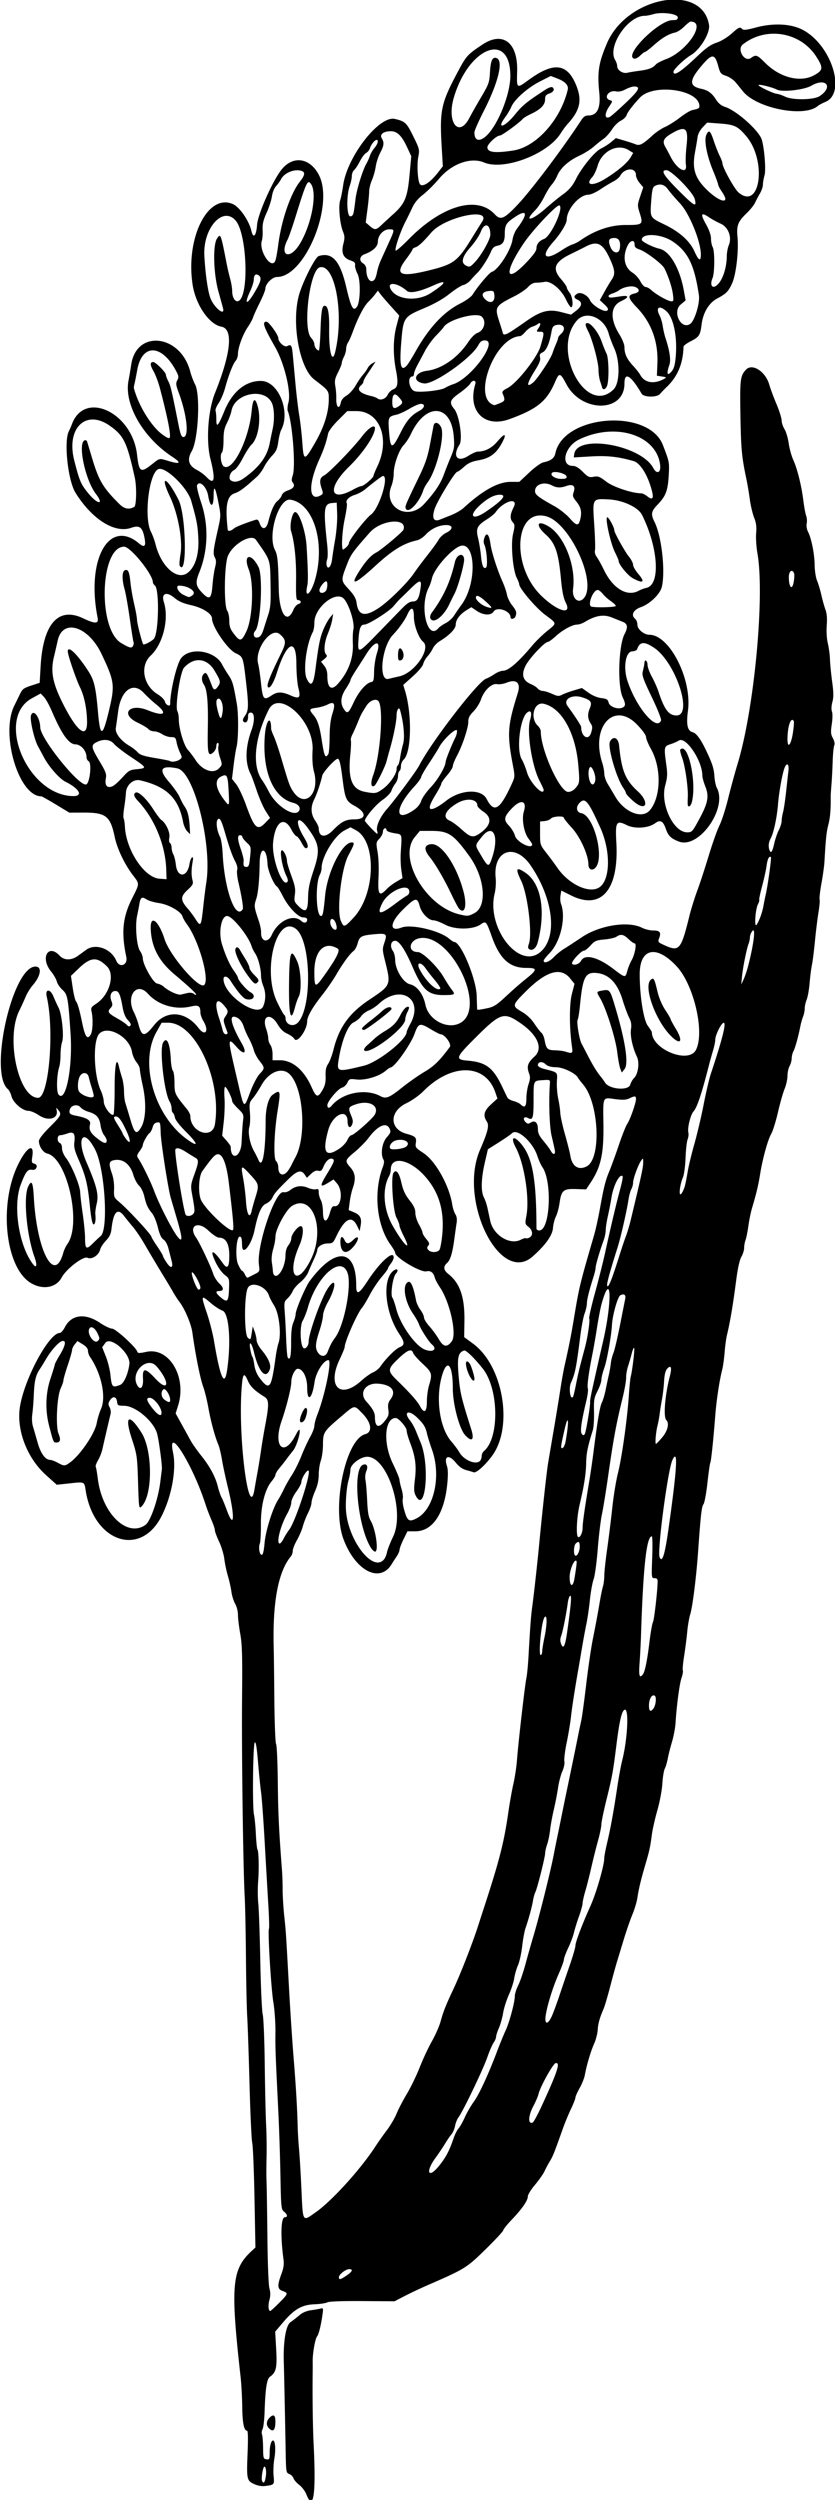
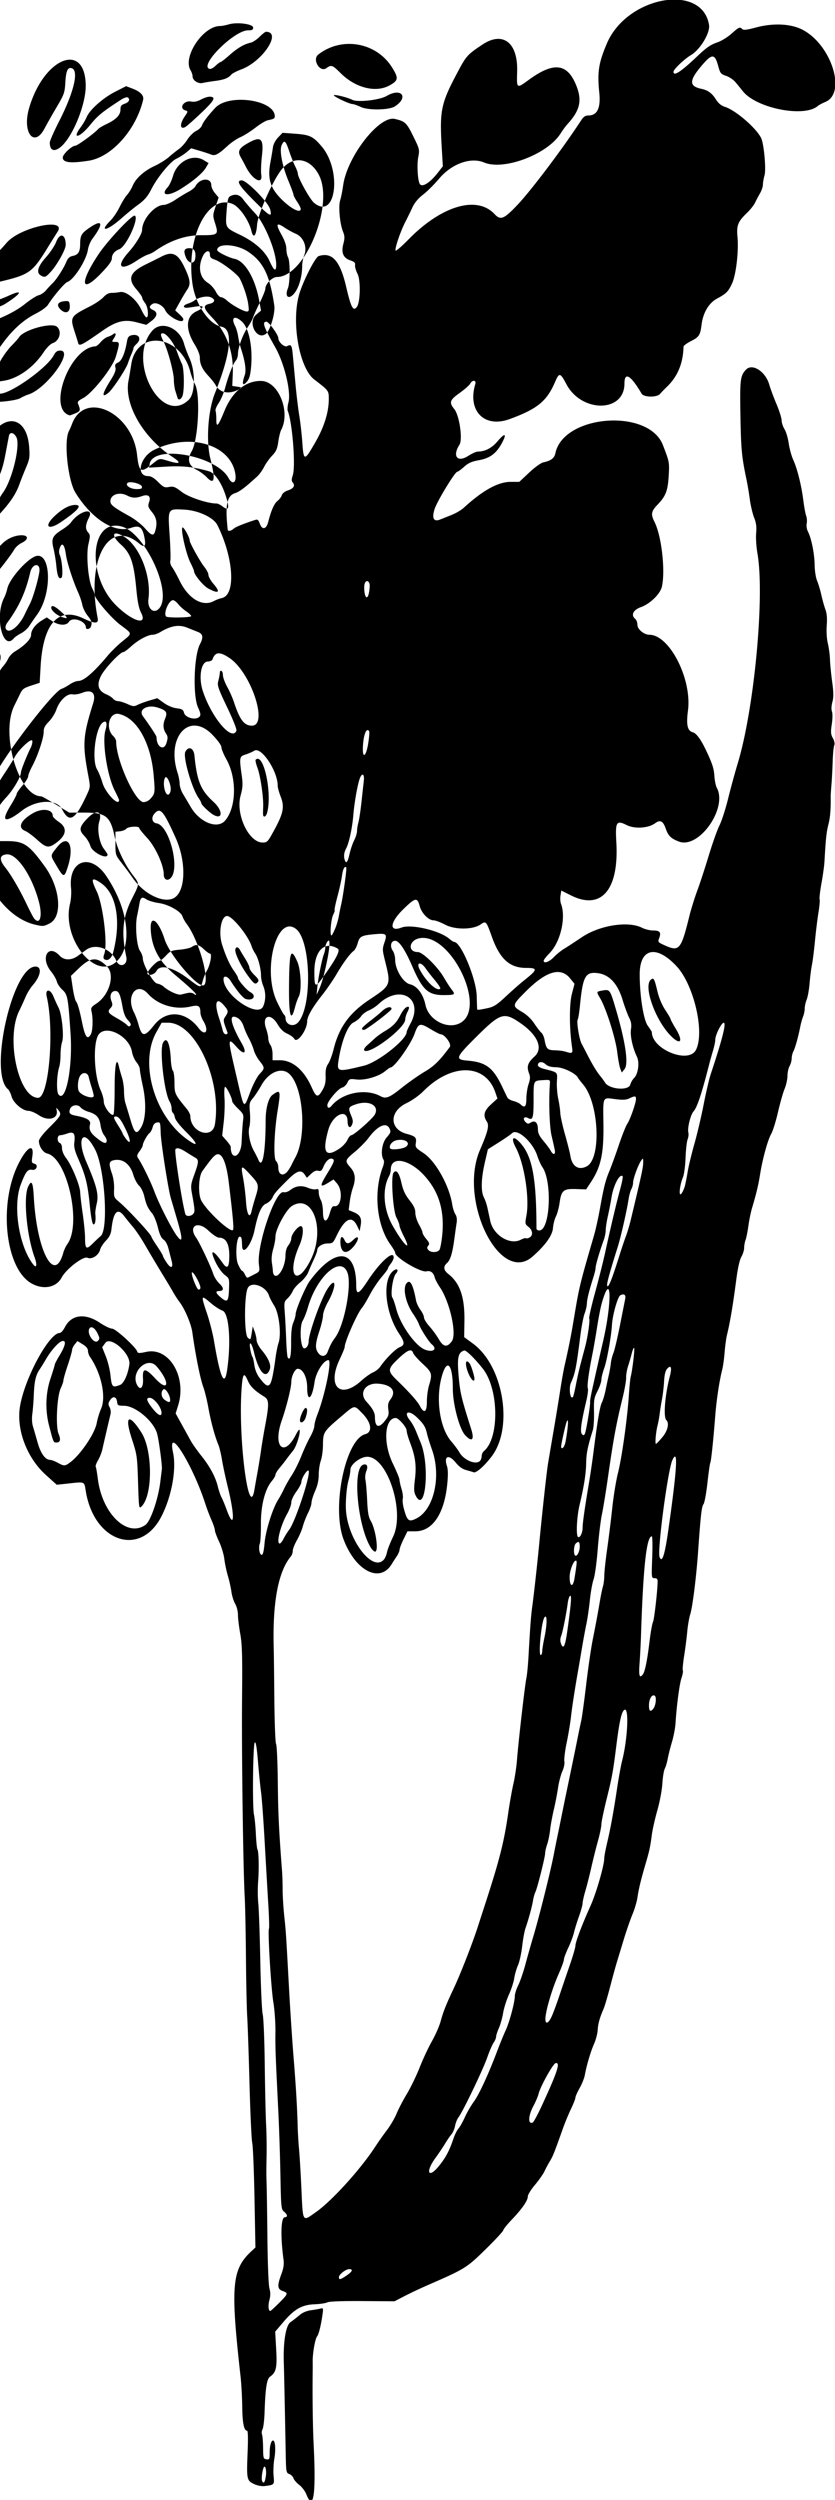
<svg xmlns="http://www.w3.org/2000/svg" height="1624.7" viewBox="0 0 542.813 1624.688" width="542.81">
-   <path d="M199.13 1621c-.815-2.036-2.892-4.778-4.617-6.093s-3.41-3.26-3.747-4.321c-.337-1.061-1.558-2.289-2.713-2.728-2.02-.768-2.11-1.297-2.328-13.774-.333-18.944-1.057-53.559-1.223-58.445-.462-13.576 1.3-24.374 4.316-26.464 1.596-1.106 4.255-3.169 5.91-4.585 1.945-1.665 4.593-2.79 7.5-3.185 2.47-.336 5.29-.834 6.266-1.107 1.603-.447 1.72-.1 1.206 3.595-1.024 7.357-2.484 13.24-3.627 14.617-1.203 1.45-2.87 10.948-2.801 15.957.023 1.675.023 4.418 0 6.093-.22 16.14.043 36.485.62 48.048 1.62 32.497-.084 44.084-4.762 32.392zm-33.842-6.587c-4.855-2.173-5.048-3.082-4.333-20.415.382-9.263.26-14.297-.344-14.297-2.005 0-3.012-5.01-3.143-15.634-.075-6.097-.563-14.882-1.083-19.522-6.635-59.177-5.716-69.665 7.15-81.589l2.512-2.328-.606-32.104c-.333-17.657-.993-33.79-1.466-35.854-.473-2.062-1.273-19.359-1.776-38.438-.504-19.078-1.174-38.695-1.49-43.594-.316-4.898-.686-22.195-.822-38.438-.136-16.242-.499-33.96-.806-39.375-1.025-18.07-2.053-94.744-1.728-128.91.264-27.804.058-35.217-1.172-42.076-.82-4.579-1.493-10.145-1.493-12.368 0-2.288-.782-5.387-1.802-7.142-.992-1.706-2.087-5.21-2.434-7.788-.347-2.579-1.38-7.22-2.295-10.312-.916-3.094-1.965-8.087-2.331-11.095-.367-3.009-1.898-8.071-3.402-11.25-1.504-3.18-2.734-6.507-2.735-7.394 0-.888-.99-3.85-2.197-6.581-1.209-2.732-2.94-7.28-3.85-10.105-8.358-25.993-25.208-52.894-21.148-33.766 2.323 10.947-.93 28.67-7.642 41.627-13.7 26.45-43.483 16.562-49.04-16.281-1.17-6.912-.074-6.473-12.761-5.116l-6.169.66-6.95-6.26c-12.456-11.19-19.422-29.57-16.934-44.64 3.032-18.36 18.937-47.75 25.84-47.75.785 0 2.285-1.681 3.334-3.736 4.202-8.238 13.12-9.353 22.802-2.853 3.093 2.077 6.643 3.776 7.889 3.776 2.29 0 15.503 12.054 16.368 14.932.342 1.138 1.237 1.161 5.985.154 14.843-3.15 26.374 16.448 20.557 34.939l-1.597 5.075 3.822 6.903c2.102 3.797 4.731 8.578 5.843 10.624 1.112 2.047 4.236 6.496 6.942 9.887 5.725 7.175 9.296 13.836 10.861 20.262.612 2.513 1.68 5.623 2.375 6.912.694 1.289 2.141 4.77 3.216 7.734 5.094 14.058 5.658 5.065.895-14.297-1.458-5.93-3.174-13.945-3.813-17.812-.638-3.867-1.7-8.297-2.357-9.843-2.26-5.3-4.88-15.01-6.48-23.91-.876-4.899-2.37-11.016-3.32-13.594-1.998-5.42-5.048-20.65-7.137-35.625-.741-5.32-4.81-14.988-8.197-19.48-1.253-1.661-3.106-4.497-4.118-6.302s-3.48-5.961-5.484-9.238a1245.116 1245.116 0 01-13.78-23.106c-2.105-3.609-5.326-8.327-7.158-10.485-1.832-2.157-4.331-5.238-5.554-6.847-4.306-5.667-7.017-2.904-8.268 8.426-.345 3.12-1.282 5.074-3.596 7.5-1.722 1.805-3.402 4.386-3.733 5.736-.927 3.777-5.428 6.712-8.293 5.406-2.707-1.233-13.805 7.274-16.77 12.855-3.503 6.594-12.13 8.18-19.859 3.652-16.697-9.786-21.225-51.031-8.463-77.086 5.636-11.505 10.621-14.34 9.26-5.265-.563 3.755-.42 4.247 1.361 4.713 2.754.72 1.404 4.482-1.426 3.974-2.944-.528-4.24 1.138-7.448 9.575-5.312 13.97-1.105 40.506 8.266 52.134 2.029 2.517 2.451-.087.765-4.716-5.198-14.273-7.472-39.233-4.201-46.125 2.186-4.607 3.126-2.872 3.646 6.73 1.908 35.204 13.442 57.035 19.171 36.286.475-1.72 1.697-4.299 2.715-5.732 9.345-13.147-.178-55.679-13.153-58.746-2.732-.646-5.407-4.671-5.407-8.137 0-1.273 2.616-4.644 7.03-9.059 7.48-7.48 7.865-8.247 5.556-11.093-1.442-1.778-1.466-1.772-1.037.246 1.16 5.451-5.515 7.259-11.594 3.14-2.295-1.555-5.359-2.835-6.807-2.845-3.83-.025-9.828-5.186-10.975-9.446-.515-1.913-1.542-3.98-2.283-4.595-12.708-10.547 2.942-80.001 17.961-79.711 4.301.083 3.373 6.11-1.867 12.126-1.55 1.778-3.626 5.153-4.615 7.5-.989 2.346-2.908 6.544-4.265 9.327-8.763 17.973-.33 56.345 12.383 56.345 6.963 0 10.7-43.775 5.608-65.682-1.2-5.16 2.189-5.391 4.304-.293 1.043 2.513 2.55 5.816 3.348 7.34 2.128 4.066 3.656 18.452 2.355 22.184-.572 1.64-1.04 5.386-1.04 8.326s-.386 6.568-.86 8.063c-1.65 5.214-1.941 15.977-.483 17.859 4.655 6.009 9.316-17.295 7.858-39.293-1.572-23.727-1.923-25.618-5.337-28.736-1.634-1.493-3.259-3.914-3.61-5.382-.35-1.467-2.06-4.432-3.8-6.588-7.092-8.79-1.807-18.223 5.682-10.142 2.887 3.115 7.631 3.127 11.897.03 1.752-1.271 4.14-3.011 5.308-3.866 6.052-4.43 16.26-.764 19.53 7.015 2.13 5.065 7.703 2.992 6.553-2.438-3.355-15.83-2.365-25.823 3.765-37.983 4.99-9.897 4.97-9.287.485-15.172-5.455-7.19-10.16-17.08-11.79-24.84-2.851-13.57-5.72-15.81-20.235-15.77l-9.259.028-8.762-5.301c-4.819-2.91-9.078-5.3-9.465-5.3-14.705 0-26.726-40.58-17.488-59.04.91-1.819 2.45-4.959 3.423-6.978 1.899-3.942 2.362-4.277 8.8-6.373l4.219-1.374.61-10.697c1.584-27.714 11.472-38.905 27.609-31.247 7.89 3.744 10.24 3.665 9.45-.32-7.53-38 7.376-64.768 26.919-48.336 3.787 3.184 4.778 1.755 3.316-4.778-1.331-5.947-3.25-7.16-8.452-5.347-10.692 3.727-25.361-5.503-36.142-22.742-4.94-7.898-7.707-33.385-4.346-40.024a52.86 52.86 0 002.016-4.62c8.18-22.2 39.181-7.661 42.318 19.846 1.292 11.324 2.345 12.036 9.47 6.404 5.48-4.333 4.695-4.17 11.033-2.288 7.758 2.304 8.59 1.328 2.368-2.774-19.051-12.557-31.452-34.19-28.409-49.558.433-2.186 1.222-6.856 1.755-10.378 3.479-23.024 32.159-19.537 38.389 4.668.644 2.502 2.044 6.204 3.112 8.226 3.57 6.762 2.088 36.035-2.2 43.486-3.166 5.5-2.02 9.37 3.636 12.28 1.917.985 4.724 3.096 6.238 4.69 4.976 5.237 5.701 1.384 2.285-12.127-2.91-11.504-1.52-31.45 2.97-42.631 10.479-26.091 12-41.72 4.206-43.182-8.071-1.515-16.775-14.27-18.762-27.496-4.537-30.211 9.856-59.111 26.03-52.265 4.541 1.922 10.623 10.688 12.285 17.708 1.212 5.113 3.11 2.946 3.616-4.129.513-7.173 10.509-29.51 16.269-36.354 7.469-8.876 18.264-7.08 23.955 3.987 10.08 19.58-9.12 66.24-27.27 66.24-3.062 0-7.565 4.52-7.565 7.593 0 1.003-1.632 5.084-3.626 9.069-1.995 3.984-3.951 8.3-4.347 9.588-.397 1.29-1.954 4.144-3.461 6.344-3.195 4.664-6.378 13.35-6.378 17.401 0 1.555-.65 3.544-1.444 4.421-1.74 1.924-4.685 9.475-6.931 17.771-.907 3.352-2.783 7.756-4.17 9.788s-2.294 4.28-2.018 4.998c.275.718.5 3.254.5 5.635 0 5.7 1.158 4.481 5.26-5.539 5.162-12.609 13.9-19.717 23.979-19.503 11.2.238 19.206 20.117 12.87 31.956-.566 1.057-1.39 4.474-1.83 7.593-.65 4.595-1.415 6.31-4.035 9.043-1.778 1.856-4.111 5.13-5.185 7.277s-3.122 4.97-4.552 6.274c-8.04 7.327-11.386 9.832-14.478 10.834-5.157 1.672-6.384 7.994-4.608 23.754.132 1.165 2.176.793 3.82-.696 1.298-1.174 6.654-3.342 14.316-5.796 1.226-.393 1.912.222 2.67 2.395 1.544 4.43 4.265 3.907 5.52-1.06 1.857-7.352 3.885-11.92 6.044-13.619 1.18-.927 2.432-2.593 2.784-3.702.38-1.198 1.98-2.458 3.942-3.105 3.71-1.225 4.868-3.075 3.191-5.096-.878-1.058-.877-2.115.003-4.78 1.95-5.91-.284-34.467-3.269-41.787-.346-.848-.15-3.323.437-5.5 1.85-6.871-2.624-25.444-8.693-36.083-7.5-13.148-8.606-16.406-5.57-16.406 1.498 0 7.697 8.603 7.697 10.682 0 2.585 3.965 6.144 5.769 5.179 2.624-1.405 3.047-.665 3.708 6.479.317 3.44 1.08 11.738 1.695 18.441.614 6.703 1.707 15.773 2.43 20.156.721 4.383 1.6 12.093 1.954 17.135.9 12.853 1.312 12.848 8.727-.113 5.53-9.665 8.489-19.212 8.514-27.472.017-5.704.106-5.583-9.456-12.933-9.646-7.414-14.929-36.678-9.911-54.898 2.304-8.366 10.497-24.575 12.79-25.303 8.751-2.777 13.927 3.014 17.888 20.013 3.157 13.55 4.595 16.218 6.981 12.955 2.244-3.068 2.5-17.285.387-21.429-1.038-2.033-1.759-4.578-1.603-5.655.218-1.51-.467-2.21-2.998-3.062-4.685-1.576-6.11-4.892-4.614-10.733.977-3.81.932-5.097-.284-8.155-2.023-5.088-3.015-16.405-1.772-20.219.555-1.704 1.426-6.077 1.936-9.716 2.624-18.74 23.474-45.494 33.612-43.128 6.666 1.556 7.602 2.436 11.928 11.21 4.1 8.316 4.2 8.722 3.291 13.51-1.002 5.284-.344 15.864 1.1 17.703 1.687 2.145 6.583-1.024 11.668-7.55l3.208-4.118-.644-10.661c-1.567-25.971-.76-29.871 10.612-51.203 5.256-9.86 6.108-10.791 15.74-17.21 13.294-8.857 23.095-1.354 22.591 17.296-.313 11.6-.492 11.474 7.763 5.476 16.334-11.868 25.18-10.57 30.95 4.536 3.55 9.296 1.994 15.643-5.966 24.35-1.179 1.29-3.2 4.031-4.494 6.094-8.488 13.542-36.857 24.293-49.787 18.867-8.655-3.632-21.023.812-29.157 10.478-3.107 3.693-7.812 8.377-10.454 10.41-3.165 2.435-5.516 5.238-6.894 8.22-1.15 2.489-3.281 6.845-4.736 9.681-3.253 6.343-7.033 17.627-6.188 18.472.342.342 4.11-2.935 8.372-7.284 21.506-21.944 44.458-28.692 55.898-16.435 3.887 4.164 6.048 3.315 14.69-5.768 9.08-9.545 29.609-36.772 41.703-55.313 1.49-2.252 2.68-3.018 4.71-3.018 5.68 0 7.987-4.886 6.984-14.79-1.363-13.456-.449-19.36 4.966-32.061 13.053-30.62 61.926-39.436 66.382-11.975.833 5.132-5.708 16-11.815 19.634-4.316 2.567-11.298 9.237-11.298 10.793 0 3.203 4.82.06 15.478-10.088 5.714-5.441 8.704-7.548 12.507-8.811 2.927-.972 6.919-3.366 9.632-5.775 4.998-4.44 5.522-4.664 7.129-3.057.786.786 3.042.523 8.771-1.023 11.23-3.03 22.666-2.51 30.242 1.374 18.848 9.666 28.89 41.241 14.947 47-1.952.805-4.182 2.007-4.955 2.669-8.833 7.559-39.678 1.487-48.59-9.565-1.377-1.708-3.559-4.382-4.848-5.942s-4.031-3.41-6.094-4.108c-3.456-1.172-3.86-1.676-5.156-6.447-2.277-8.38-4.124-8.235-11.67.915-7.278 8.822-7.082 12.322.781 13.958 4.225.879 6.836 2.793 9.443 6.922 1.582 2.506 3.406 3.997 5.856 4.787 6.926 2.233 19.956 13.416 23.444 20.12 1.859 3.573 3.412 20.276 2.267 24.375-.576 2.063-1.05 4.811-1.053 6.109-.003 1.297-.857 3.828-1.898 5.625-1.04 1.796-2.485 4.532-3.21 6.079-.725 1.547-3.072 4.5-5.216 6.562-5.907 5.683-6.895 8.16-6.207 15.564.876 9.425-.915 24.75-3.554 30.402-2.47 5.292-3.644 6.467-9.814 9.818-5.277 2.865-9.005 9.157-9.957 16.804-.87 6.973-1.602 8.102-7.058 10.867-2.56 1.297-4.667 2.878-4.684 3.514-.29 10.93-3.832 19.433-10.91 26.19-1.46 1.394-3.44 3.447-4.403 4.562-2.019 2.34-10.518 2.216-11.924-.174-7.114-12.093-11.17-14.475-11.17-6.558 0 18.9-27.9 19.12-37.792.298-3.928-7.475-4.632-7.612-7.286-1.42-5.382 12.557-11.56 17.603-29.618 24.194-16.391 5.983-27.48-5.332-22.28-22.733.814-2.72-1.888-2.943-3.317-.273-.54 1.01-3.7 3.776-7.021 6.145-6.256 4.465-6.775 6.053-3.355 10.27 3.377 4.163 5.656 19.744 3.402 23.266-4.74 7.407-1.398 11.733 5.623 7.281 2.48-1.573 5.328-2.86 6.327-2.86 4.718 0 9.14-2.31 12.854-6.716 4.859-5.762 6.225-5.097 2.722 1.325-3.674 6.735-7.72 9.705-15.024 11.03-4.585.831-6.785 1.822-9.51 4.284-1.949 1.76-3.929 3.202-4.399 3.202-1.478 0-13.059 19.029-14.73 24.206-1.924 5.954-.63 8.504 3.486 6.868 1.243-.495 4.581-1.825 7.417-2.957s6.422-3.222 7.969-4.644c12.312-11.323 22.389-16.91 30.5-16.91h5.668l6.448-6.057c3.556-3.34 7.64-6.302 9.104-6.603 4.942-1.018 7.249-2.728 7.887-5.849 5.157-25.214 60.62-29.506 69.92-5.411 4.235 10.97 4.274 11.175 3.778 19.86-.56 9.815-1.9 13.307-7.246 18.87-4.165 4.335-4.494 6.214-1.97 11.243 4.572 9.103 7.133 31.647 4.781 42.075-1.06 4.697-7.672 11.149-13.59 13.259-5.054 1.802-6.722 5.183-3.766 7.636.8.664 1.454 2.427 1.454 3.918 0 2.87 4.294 6.424 7.772 6.43 13.124.028 27.8 28.889 25.08 49.323-1.22 9.178-.342 13.127 3.126 14.045 2.269.6 5.087 4.368 8.353 11.168 4.303 8.957 5.372 12.217 5.718 17.427.192 2.881.895 6.256 1.564 7.5 7.15 13.292-11.677 39.923-24.686 34.922-5.111-1.965-6.888-3.695-8.456-8.232-1.78-5.146-3.65-6.124-6.989-3.655-4.357 3.221-13.225 3.797-18.43 1.197-6.774-3.382-7.519-2.13-6.757 11.348 1.74 30.796-9.828 44.225-29.553 34.306l-6.228-3.131-.52 3.21c-.287 1.765-.14 4.213.327 5.44 3.373 8.872-.313 24.787-7.416 32.017-2.113 2.15-3.841 4.365-3.841 4.922 0 2.115 3.51.877 6.613-2.332 1.777-1.84 4.707-4.223 6.512-5.299s7.019-4.477 11.587-7.56c11.625-7.844 30.187-10.77 39.235-6.186 1.913.97 5.195 1.763 7.295 1.763 4.328 0 5.252 1.226 3.799 5.047-.941 2.476-.806 2.633 4.207 4.85 8.876 3.925 10.127 2.364 15.453-19.273 1.079-4.382 3.371-11.766 5.095-16.406 1.723-4.64 5.087-14.907 7.476-22.814 2.39-7.907 5.536-16.767 6.993-19.688 1.458-2.92 3.998-10.795 5.647-17.498 1.648-6.703 4.41-16.828 6.136-22.5 10.828-35.569 17.761-109.17 12.892-136.88-.725-4.125-1.098-9.995-.829-13.046.368-4.17.037-6.692-1.333-10.169-1.002-2.542-2.252-7.851-2.777-11.798-.526-3.946-1.532-9.917-2.238-13.269-3.013-14.319-3.481-19.27-3.864-40.864-.42-23.73-.127-26.197 3.577-30.15 4.128-4.408 12.736 1.126 15.189 9.765.707 2.492 2.795 8.117 4.639 12.5 1.843 4.383 3.36 9.185 3.368 10.671.008 1.486.851 4.054 1.873 5.707s2.25 5.776 2.73 9.162c.479 3.387 1.796 8.201 2.926 10.7 2.67 5.9 5.344 16.63 6.567 26.351.537 4.26 1.374 8.796 1.862 10.078.487 1.282.645 3.539.35 5.014-.313 1.562.047 3.814.86 5.391 2.205 4.272 4.203 14.288 4.299 21.55.05 3.787.736 8.205 1.591 10.253.827 1.979 2.074 6.156 2.77 9.283.698 3.127 1.885 7.37 2.638 9.428.948 2.587 1.216 5.782.871 10.348-.3 3.968-.012 8.65.721 11.726.671 2.816 1.287 7.44 1.368 10.277.081 2.836.715 9.32 1.408 14.41.982 7.21 1.02 10.154.17 13.329-.669 2.502-.776 4.902-.278 6.215.47 1.24.425 4.693-.11 8.214-.781 5.158-.675 6.53.704 9.09 1.024 1.902 1.35 3.638.884 4.706-.407.93-.866 5.7-1.02 10.598-.153 4.899-.51 11.648-.791 15-.282 3.352-.504 6.727-.494 7.5.116 8.568-.29 13.556-1.484 18.281-1.282 5.07-1.705 9.072-2.578 24.375-.148 2.578-1.018 8.828-1.935 13.888-.916 5.06-1.458 9.743-1.203 10.407.255.664-.083 4.54-.751 8.613-.668 4.073-1.7 12.468-2.295 18.656-.595 6.187-1.48 13.148-1.966 15.469-.487 2.32-1.158 7.593-1.492 11.719-.334 4.125-1.186 8.922-1.894 10.66-.707 1.74-1.285 4.349-1.285 5.799 0 1.45-.48 3.825-1.066 5.276-.587 1.452-1.395 4.327-1.797 6.39-1.3 6.677-3.335 14.012-4.468 16.11-.609 1.126-1.122 3.235-1.14 4.687s-.636 3.694-1.373 4.983c-.737 1.29-1.355 4.164-1.373 6.389-.018 2.225-.857 6.022-1.864 8.437s-2.95 9.245-4.316 15.174c-1.367 5.93-3.34 12.258-4.383 14.062-2.232 3.861-5.66 16.318-7.224 26.25-1.087 6.9-2.473 12.698-5.266 22.031-.772 2.579-1.827 7.752-2.345 11.496-.517 3.745-1.35 7.886-1.85 9.202-.5 1.316-.91 3.607-.91 5.09s-.807 4.094-1.793 5.8c-1.14 1.972-2.347 7.361-3.32 14.818-2.175 16.691-4.02 27.65-6.073 36.094-.502 2.063-1.182 7.125-1.512 11.25-.33 4.125-1.036 9.188-1.57 11.25-1.777 6.876-3.707 19.58-4.485 29.531-1.278 16.362-2.714 30.024-3.245 30.883-.276.446-1.12 6.38-1.875 13.187-.755 6.807-1.916 13.028-2.578 13.826-1.168 1.404-1.81 7.076-3.475 30.698-1.166 16.54-3.599 35.961-5.11 40.781-.726 2.32-1.604 7.383-1.95 11.25s-1.251 10.951-2.01 15.742c-.759 4.791-1.15 9.084-.867 9.54.282.456-.103 2.654-.855 4.883-1.324 3.925-3.166 17.832-3.888 29.366-.194 3.094-1.233 8.579-2.31 12.188-1.076 3.61-2.32 8.539-2.766 10.953-.446 2.415-1.306 5.317-1.911 6.448-.606 1.131-1.312 5.483-1.57 9.672-.263 4.254-1.7 11.927-3.259 17.385-1.534 5.373-3.15 12.545-3.591 15.938-1.035 7.956-1.529 10.229-4.195 19.293-2.88 9.791-4.319 15.788-5.19 21.634-.39 2.617-1.84 7.469-3.224 10.78-1.383 3.313-3.926 10.664-5.65 16.335l-4.56 15c-.784 2.578-2.747 9.75-4.362 15.938-1.616 6.187-3.489 12.516-4.163 14.062-2.557 5.867-3.577 9.515-3.849 13.77-.154 2.418-1.196 6.426-2.315 8.907-2.15 4.767-4.962 14.248-6.035 20.348-.353 2.007-1.877 5.838-3.387 8.513s-2.745 5.462-2.745 6.194-1.31 4.073-2.908 7.424c-1.598 3.352-3.954 9.047-5.234 12.656-5.523 15.574-6.493 18.02-8.384 21.112-1.097 1.795-2.694 4.777-3.55 6.626-.854 1.849-3.648 5.838-6.208 8.865s-4.653 6.413-4.653 7.523c0 2.694-3.702 8.055-10.42 15.09-3.035 3.178-5.518 6.276-5.518 6.885s-5.168 6.175-11.484 12.37c-12.316 12.077-13.4 12.751-37.266 23.151-4.898 2.135-11.846 5.408-15.439 7.274l-6.532 3.393-20.921-.145c-13.207-.092-21.605.221-22.776.848-1.02.546-4.727 1.101-8.239 1.235-8.233.313-13.198 3.134-20.348 11.563l-5.291 6.237.638 11.33c.684 12.115.008 15.132-4.014 17.95-2.083 1.46-2.997 7.448-3.522 23.09-.168 4.997-.754 9.923-1.302 10.948-.549 1.025-.711 2.61-.361 3.522s.665 4.846.7 8.74c.059 6.607.204 7.101 2.172 7.381 1.963.279 2.11-.05 2.11-4.743 0-2.86.572-5.825 1.322-6.85 1.983-2.712 2.981 3.86 1.703 11.214-.545 3.137-.764 8.123-.487 11.08.55 5.861.587 5.815-5.436 6.648-2.121.294-4.756-.157-7.128-1.219zm7.561-5.36c.573-4.177-.686-7.917-1.647-4.899-.869 2.725-1.305 6.875-.848 8.066.924 2.409 1.9 1.169 2.495-3.168zm8.538-112.34c5.992-5.993 6.143-6.491 2.364-7.809-3.458-1.205-3.635-3.496-.848-10.946 1.461-3.905 1.815-6.377 1.382-9.644-2.057-15.521-1.661-27.362.915-27.362 1.958 0 1.68-1.788-.562-3.603-1.821-1.474-1.949-2.759-2.337-23.588-.226-12.116-.838-30.677-1.36-41.247-1.89-38.286-2.02-41.88-1.89-52.03.072-5.674-.534-14.32-1.347-19.22-1.507-9.08-3.735-46.396-2.855-47.82.266-.431.063-7.672-.452-16.09-.514-8.42-1.574-26.699-2.355-40.62-.78-13.923-1.826-28.267-2.323-31.876-.497-3.61-1.402-12.597-2.01-19.973-.768-9.312-1.404-13.112-2.084-12.433-1.2 1.2-1.643 42.148-.508 46.96.428 1.816.973 7.403 1.21 12.415s.695 9.54 1.017 10.061c.876 1.418 1.115 12.595.45 21.095-.322 4.125-.269 10.47.118 14.1.387 3.63.973 20.505 1.302 37.5.329 16.995 1.039 32.588 1.577 34.65.538 2.063 1.129 16.617 1.312 32.344.184 15.727.587 33.445.895 39.375.309 5.93.437 15.422.285 21.094-.152 5.672-.164 12.633-.026 15.47.138 2.835.392 18.866.565 35.624.185 18.045.729 31.956 1.332 34.117.74 2.653.731 4.724-.035 7.59-.95 3.547-.645 7.043.613 7.043.263 0 2.808-2.33 5.655-5.176zm43.865-17.827c3.818-2.595 4.483-4.185 1.75-4.185-2.238 0-6.689 3.476-6.689 5.225 0 1.88.932 1.683 4.939-1.04zm-19.887-41.234c10.39-7.284 29.077-27.9 38.647-42.639 1.841-2.836 5.216-7.62 7.5-10.63 2.283-3.012 5.124-7.863 6.313-10.782 1.19-2.918 4.192-8.681 6.672-12.807 2.48-4.125 6.238-11.888 8.35-17.25 2.111-5.363 5.677-12.989 7.923-16.948 2.247-3.959 4.774-9.696 5.617-12.75 1.863-6.746 3.365-10.536 8.517-21.489 4.481-9.528 12.125-29.084 15.755-40.312a9584.169 9584.169 0 014.408-13.594c9.766-30.015 12.607-41.233 15.429-60.938.849-5.93 2.318-14.156 3.265-18.28.946-4.126 1.992-11.087 2.324-15.47.868-11.46 5.122-48.544 6.075-52.969.445-2.062 1.071-8.39 1.392-14.062 1.17-20.71 1.598-26.379 2.474-32.812 1.08-7.936 3.37-28.579 4.524-40.78 1.854-19.614 4.83-46.722 5.713-52.032.514-3.094 2.162-12.797 3.66-21.562 1.5-8.765 3.432-20.578 4.294-26.25.862-5.672 2.141-12.844 2.842-15.938 2.595-11.454 4.104-18.988 5.634-28.125 3.978-23.77 3.86-23.274 13.565-56.719.972-3.351 2.605-10.734 3.628-16.406 2.708-15.014 3.628-18.689 6.296-25.14 1.318-3.189 4.104-10.86 6.19-17.047 2.086-6.187 4.523-12.305 5.415-13.594 1.831-2.646 5.65-13.54 5.65-16.12 0-2.036-.736-2.101-4.31-.385-2.087 1.003-4.225 1.117-9.174.49-8.464-1.073-7.918-2.26-7.678 16.714.238 18.781-1.656 27.403-8.193 37.307l-3.069 4.65-6.617-.229c-8.145-.281-9.476.85-10.632 9.03-.444 3.144-1.512 7.09-2.373 8.77-.86 1.679-1.725 5.092-1.921 7.584-.376 4.775-5.023 11.252-13.264 18.488-21.243 18.652-48.398-36.463-34.165-69.342 5.15-11.896 6.1-15.847 4.428-18.4-2.593-3.957-1.868-6.928 2.717-11.138l4.187-3.844-1.403-4.073c-6.47-18.78-28.528-19.07-46.814-.618-2.724 2.749-7.323 5.999-10.978 7.758-11.217 5.397-11.103 16.917.197 19.92 5.65 1.5 6.516 2.362 5.948 5.917-.444 2.785-.11 3.23 4.911 6.52 7.94 5.204 16.82 21.099 18.791 33.634.354 2.247 1.256 5.031 2.006 6.187.9 1.388 1.174 3.3.806 5.625-.306 1.938-.962 6.555-1.457 10.26-1.263 9.444-2.572 13.787-4.751 15.76-2.623 2.373-2.345 4.656.877 7.2 7.537 5.954 10.644 15.057 10.41 30.496l-.16 10.505 5.78 4.253c19.603 14.431 26.304 54.015 12.343 72.914-4.591 6.215-10.302 11.32-11.954 10.685-.685-.262-2.886-.92-4.89-1.46-2.44-.656-4.645-2.223-6.666-4.739-4.609-5.735-8-4.499-5.815 2.12.706 2.141.776 5.812.22 11.523-1.9 19.48-9.544 30.87-20.734 30.891l-5.165.01-2.534 5.147c-1.394 2.83-2.562 5.901-2.594 6.825-.033.923-.843 2.821-1.8 4.218a131.148 131.148 0 00-3.295 5.107c-7.688 12.692-23.621 4.48-31.352-16.16-7.808-20.843 1.291-64.84 14.116-68.257 4.919-1.31 4.062-7.504-1.873-13.54-5.474-5.567-4.622-5.704-13.98 2.24-11.167 9.482-11.555 10.085-11.604 18.042-.023 3.67-.65 8.358-1.392 10.42-.743 2.063-1.358 6.164-1.365 9.114-.01 3.66-.76 7.05-2.358 10.664-1.29 2.915-2.344 6.316-2.344 7.558s-1.012 4.255-2.249 6.696-2.751 6.33-3.365 8.64c-.614 2.313-2.345 6.365-3.845 9.006-1.5 2.64-2.729 5.771-2.729 6.957s-.554 2.822-1.232 3.636c-8.239 9.892-11.972 29.864-11.142 59.605.086 3.094.269 18.07.406 33.281.137 15.211.645 28.272 1.13 29.025.483.753.987 11.932 1.119 24.844.207 20.3.706 30.766 2.753 57.694.216 2.836.39 8.306.386 12.155-.003 3.85.462 11.443 1.033 16.875 1.144 10.882 1.095 10.137 3.135 47.376.79 14.438 2.095 34.266 2.899 44.062 1.53 18.663 2.424 33.646 2.71 45.469.093 3.867.485 10.406.87 14.531.386 4.125 1.076 15.614 1.533 25.531 1.06 22.966.475 21.995 9.451 15.702zm80.168-30.217c4.378-5.477 6.59-9.692 9.324-17.769.837-2.473 2.28-5.34 3.204-6.371.925-1.032 2.792-4.347 4.15-7.367 1.356-3.02 3.951-7.515 5.766-9.986 3.449-4.699 9.45-17.674 15.172-32.803 1.852-4.899 4.355-11.016 5.561-13.594 2.45-5.238 5.942-18.29 5.964-22.297.007-1.436 1.007-4.6 2.22-7.032 1.212-2.432 3.337-8.64 4.721-13.797 1.385-5.156 3.596-12.96 4.914-17.344 3.907-12.99 11.34-42.706 13.483-53.906a829.209 829.209 0 012.354-11.719c.702-3.351 1.909-9.257 2.68-13.125.773-3.867 2.856-13.992 4.63-22.5 3.073-14.728 4.456-21.472 6.347-30.938.463-2.32 1.27-6.117 1.792-8.437.522-2.32 1.97-12.867 3.218-23.438 1.248-10.57 3.147-23.648 4.22-29.062 2.294-11.574 3.277-16.864 4.79-25.781.612-3.61 1.486-7.786 1.942-9.28.456-1.496.84-4.66.855-7.032.014-2.372.867-10.22 1.895-17.438 1.029-7.219 2.52-19.242 3.316-26.719.795-7.477 2.455-17.602 3.69-22.5 2.532-10.049 5.992-34.689 7.042-50.156.385-5.672.925-11.156 1.2-12.188 1.076-4.042 2.79-18.32 2.263-18.849-.307-.307-1.01 1.277-1.56 3.52-.55 2.244-1.623 5.978-2.383 8.298-.76 2.32-1.331 5.695-1.269 7.5.063 1.805-.97 7.71-2.293 13.125-4.235 17.313-5.909 26.404-9.578 52.031-1.329 9.281-3.086 20.039-3.905 23.906-.819 3.867-2.033 13.992-2.698 22.5s-1.864 17.274-2.664 19.48c-.8 2.206-1.888 8.222-2.416 13.368-.528 5.146-1.555 12.2-2.282 15.676-.728 3.476-2.03 10.539-2.892 15.695a2052.25 2052.25 0 01-2.4 14.062c-2.199 12.431-4.002 24.1-4.723 30.578-.437 3.927-1.694 11.482-2.794 16.79-1.1 5.307-1.778 10.76-1.506 12.117.285 1.426-.277 4.188-1.33 6.541-1.003 2.24-2.258 7.075-2.788 10.743-.53 3.668-1.767 10.044-2.748 14.169-.982 4.125-2.06 10.031-2.397 13.125-.338 3.094-1.2 7.312-1.915 9.375-.715 2.062-1.307 4.654-1.315 5.76-.017 2.544-5.15 22.961-6.36 25.3-.499.964-1.19 3.44-1.537 5.502-.697 4.153-2.84 12.052-4.832 17.812-.713 2.063-1.711 7.444-2.218 11.958-.506 4.515-1.723 10.022-2.703 12.238-.98 2.216-2.084 6.038-2.452 8.493-.368 2.455-1.94 7.284-3.494 10.731-1.554 3.447-3.237 8.796-3.74 11.886-.505 3.091-1.735 7.469-2.735 9.729-1 2.26-1.817 4.805-1.817 5.656s-.718 2.573-1.596 3.826c-.877 1.252-2.78 5.67-4.226 9.818-2.75 7.883-15.821 35.073-18.605 38.704-.886 1.155-1.904 3.686-2.262 5.625-.358 1.938-1.39 4.367-2.294 5.398-.904 1.032-2.787 3.774-4.186 6.094s-4.21 6.506-6.25 9.3c-6.818 9.349-4.616 13.838 2.45 4.997zm66.676-38.92c10.223-22.14 12.237-28.328 9.016-27.708-1.703.328-10.001 15.248-11.116 19.988-.364 1.547-1.873 5.087-3.353 7.866-3.398 6.381-3.654 12.032-.49 10.804.594-.23 3.268-5.158 5.943-10.95zm6.717-58.7c1.082-2.515 3.212-8.316 4.732-12.89a1968.49 1968.49 0 016.586-19.336c2.101-6.06 3.82-11.93 3.82-13.045 0-2.37 4.202-13.476 9.872-26.093 3.718-8.272 8.878-26.21 8.878-30.859 0-1.112.817-5.487 1.815-9.722 2.294-9.739 4.235-20.35 6.55-35.825 1.003-6.703 2.47-14.719 3.26-17.812 3.452-13.53 4.528-33.64 1.772-33.11-1.944.374-3.46 6.683-5.476 22.798-2.193 17.518-2.756 20.63-6.392 35.301-1.872 7.557-3.404 14.958-3.404 16.447 0 1.49-.992 6.276-2.204 10.636-1.212 4.36-3.16 12.147-4.329 17.303-1.168 5.156-2.919 12.056-3.89 15.333-.97 3.277-1.773 6.863-1.784 7.969-.011 1.106-1.075 4.964-2.365 8.573-1.29 3.61-2.76 8.36-3.268 10.558-.507 2.198-2.185 6.668-3.729 9.935-1.543 3.266-2.806 6.673-2.806 7.57 0 .899-1.523 5.077-3.386 9.285-3.764 8.508-7.584 20.817-8.474 27.308-.816 5.953 1.602 5.767 4.222-.324zm65.694-199.25c1.709-2.059 2.347-7.693.968-8.545-1.776-1.097-3.711 2.187-3.711 6.297 0 3.74.896 4.474 2.743 2.248zm-6.73-22.349c1.371-1.73 2.88-9.159 4.35-21.43.718-5.987 1.729-11.682 2.247-12.657.813-1.53 3.015-20.914 3.015-26.543 0-1.367-.6-1.948-2.013-1.948-1.99 0-2.007-.157-1.504-13.594.28-7.476.166-13.594-.253-13.594-3.433 0-5.617 19.963-7.026 64.22-.165 5.155-.584 13.276-.933 18.046-.616 8.43-.092 10.285 2.116 7.5zm-65.4-15.2c0-1.13.625-5.007 1.39-8.616 1.841-8.696 1.896-15.704.104-13.342-2.095 2.761-4.267 25.726-2.319 24.522.453-.28.824-1.434.824-2.564zm15.992-10.98c1.567-10.49 2.67-19.796 2.716-22.902.058-3.9-1.528-1.845-2.135 2.766-.935 7.102-3.27 18.755-4.272 21.328-.69 1.77-.707 3.361-.056 5.074 1.4 3.68 2.55 1.756 3.747-6.266zm4.988-36.3c1.584-9.922 1.704-11.493.877-11.493-1.573 0-4.045 6.511-4.045 10.657 0 6.438 2.182 7.014 3.168.836zm-123.91-12.196c.783-.902 1.685-3.03 2.005-4.73.32-1.698 2.117-6.277 3.991-10.175 7.819-16.255-3.733-51.891-16.82-51.891-4.426 0-10.933 4.968-10.933 8.348 0 1.409-.584 4.642-1.3 7.185-1.088 3.875-1.878 12.586-1.65 18.217.795 19.633 17.251 41.644 24.707 33.047zm-8.6-7.9c-8.518-13.969-11.958-51.013-4.986-53.689 2.495-.957 3.487.918 2.168 4.102-.694 1.675-.92 4.113-.55 5.911.348 1.683.838 7.604 1.09 13.158.354 7.829.878 10.812 2.332 13.276 3.126 5.298 5.208 19.21 2.989 19.967-.63.215-2-1.011-3.044-2.725zm193.48-11.084c5.71-40.122 6.515-53.8 2.687-45.703-2.971 6.288-9.94 58.92-8.349 63.065 1.603 4.176 3.364-1.227 5.661-17.362zm-57.57 10.602c0-3.267-.761-3.84-2.625-1.977-1.226 1.226-1.538 6.587-.448 7.677 1.147 1.147 3.073-2.426 3.073-5.7zm-204.88-2.352c.704-8.072 5.251-22.548 8.851-28.18 1.068-1.671 2.791-4.864 3.829-7.095s3.32-6.238 5.072-8.906c1.752-2.668 4.52-8.225 6.151-12.35 1.631-4.125 4.207-9.708 5.723-12.408 1.517-2.699 2.758-5.964 2.758-7.255s.87-4.568 1.933-7.28c4.989-12.727 9.605-35.401 7.207-35.401-3.125 0-8.14 7.938-9.042 14.314-1.56 11.019-4.785 13.424-4.785 3.57 0-6.731-2.775-12.259-6.153-12.259-1.767 0-4.16 4.873-4.16 8.47 0 3.714-3.074 16.127-6.265 25.293-5.89 16.924 1.498 24.22 9.212 9.098 1.03-2.017 2.055-3.484 2.28-3.26 1.117 1.118-1.756 10.724-4.06 13.57a184.752 184.752 0 00-4.549 5.882c-1.086 1.486-3.09 4.027-4.453 5.647-1.362 1.62-2.477 3.513-2.477 4.207s-1.085 2.551-2.41 4.126c-4.423 5.256-7.134 15.998-7.04 27.888.047 5.749-.26 11.383-.681 12.521-1.024 2.77-.262 7.496 1.21 7.496.796 0 1.396-2.494 1.849-7.688zm23-79.86c0-2.31 2.63-7.94 3.7-7.94 1.274 0 1.256 2.695-.044 6.422-1.06 3.02-3.66 4.1-3.66 1.52zm-10.695 77.139c.848-1.676 2.523-4.36 3.723-5.964 4.192-5.605 14.482-37.169 12.513-38.385-1.043-.644-4.596 5.092-4.6 7.427-.002.962-1.48 3.76-3.285 6.219-1.895 2.581-3.281 5.573-3.281 7.081 0 1.436-1.228 4.785-2.727 7.443-4.345 7.698-7.221 19.226-4.797 19.226.502 0 1.606-1.371 2.454-3.047zm194.45-7.19c0-3.163 1.33-12.491 4.357-30.565.777-4.64 2.005-13.078 2.727-18.75 2.623-20.594 4.147-29.588 5.44-32.112.726-1.417 1.825-5.107 2.442-8.2a422.83 422.83 0 012.094-9.845c.534-2.32 1.113-5.7 1.285-7.51.173-1.812.924-4.765 1.669-6.563.745-1.799 2.685-10.02 4.312-18.27 1.627-8.25 3.149-15.923 3.382-17.052.522-2.528-.843-3.5-3.168-2.255-1.737.93-5.109 12.834-5.469 19.307-.396 7.123-3.226 23.016-4.962 27.867-1.057 2.952-1.921 6.446-1.921 7.765s-1.122 4.6-2.492 7.29c-2.23 4.376-2.47 5.804-2.294 13.592.109 4.786-.223 10.06-.738 11.72-3.38 10.897-4.23 15.06-4.35 21.297-.139 7.301-1.334 14.93-4.316 27.551-1.74 7.36-2.361 19.336-1.07 20.627 1.175 1.176 3.072-2.463 3.072-5.894zm-284.17-1.892c3.285-2.34 8.244-16.659 9.605-27.736.444-3.61.915-7.406 1.047-8.437.29-2.256-1.855-18.356-3.061-22.983-2.104-8.067-14.045-18.198-21.501-18.242-3.909-.023-4.283-.231-4.548-2.524-.4-3.466-2.65-4.05-4.532-1.179-1.298 1.98-1.354 2.712-.349 4.59.658 1.228.952 3.213.655 4.41-.9 3.62-4.425 18.793-5.318 22.888-.46 2.11-1.739 5.366-2.842 7.235s-1.782 3.76-1.509 4.202c.273.442.886 3.944 1.363 7.782 2.822 22.73 19.085 38.472 30.99 29.994zm-4.834-27.744c-.533-16.927-.66-17.813-4.053-28.217-4.888-14.988-2.008-16.888 6.203-4.093 7.375 11.494 7.487 40.701.184 48.004-1.752 1.752-1.792 1.48-2.334-15.694zm181.1 23.494c11.304-5.845 16.125-27.339 10-44.579-1.374-3.867-2.826-8.508-3.226-10.312-1.003-4.524-2.185-6.452-6.54-10.673-5.398-5.23-9.092-3.664-4.552 1.93 1.183 1.457 2.913 4.548 3.844 6.868.932 2.32 2.266 5.566 2.965 7.213 6.332 14.911 3.254 47.822-3.228 34.513-1.033-2.12-1.108-4.235-.368-10.338 1.069-8.813.277-14.834-3.111-23.672-1.24-3.232-2.254-6.798-2.254-7.924 0-2.16-5.226-8.229-7.087-8.229-7.285 0-8.378 16.21-1.985 29.436 2.412 4.99 4.39 9.795 4.395 10.677.006.883.608 3.575 1.338 5.982.73 2.408 1.096 5.266.812 6.352-.284 1.086.023 3.968.681 6.404 2.216 8.203 3.235 8.98 8.316 6.353zm-105.35-19.13c.303-1.883 1.131-6.589 1.84-10.456.71-3.867 1.768-10.406 2.35-14.53.583-4.126 1.74-11.087 2.57-15.47 2.765-14.577 2.706-17.474-.394-19.415-6.37-3.99-9.082-6.613-10.699-10.35-2.613-6.037-3.422-4.906-4.152 5.801-2.205 32.35 4.933 86.543 8.485 64.421zm-119.88-17.25c6.68-4.929 16.004-18.686 17.256-25.458.535-2.892 1.785-7.048 2.778-9.236 3.526-7.768.286-23.057-7.196-33.952-.698-1.017-1.27-2.775-1.27-3.908 0-1.357-1.165-2.779-3.421-4.173l-3.422-2.115-1.735 2.142c-.954 1.178-1.74 2.834-1.745 3.68-.007.844-1.272 5.295-2.813 9.889s-2.801 8.996-2.801 9.782c0 .786-.8 3.144-1.779 5.24-2.462 5.28-3.39 24.75-1.405 29.502 1.612 3.858 1.144 5.717-1.438 5.717-1.884 0-1.91-.06-4.785-11.25-2.495-9.712-2.177-20.72.864-29.89 1.605-4.838 2.918-9.141 2.918-9.563 0-.421 1.475-3.213 3.279-6.204 3.777-6.264 4.329-9.754 1.422-8.994-2.23.584-7.092 6.025-10.326 11.56-1.29 2.205-3.236 5.354-4.325 6.997-2.517 3.794-3.335 7.506-3.72 16.875-.169 4.125-.598 9.525-.953 12.002-.378 2.634-.206 5.94.413 7.968.582 1.907 1.95 6.632 3.04 10.498 2.01 7.133 4.962 11.21 8.175 11.29.874.021 3.065.847 4.87 1.835 4.214 2.307 4.694 2.293 8.119-.234zm266.38-.89c.62-.618 1.125-2.043 1.125-3.166s.653-2.583 1.45-3.245c10.174-8.444 9.758-40.354-.7-53.577-5.335-6.748-10.948-12.206-12.143-11.807-3.93 1.31-4.624 4.515-3.581 16.531.953 10.971 1.731 14.267 8.175 34.588 2.217 6.991.494 8.7-3.927 3.894-3.792-4.122-8.024-20.08-8.024-30.259 0-16.466-4.035-20.225-7.436-6.926-3.724 14.56-.85 32.88 6.477 41.293 1.895 2.175 4.257 5.366 5.249 7.09 2.91 5.053 10.632 8.288 13.335 5.584zm-7.345-56.609c-2.618-6.107-2.167-10.49.691-6.719.942 1.243 3.092 8.163 3.092 9.953 0 2.511-2.084.73-3.784-3.234zm63.099 43.595c2.372-13.608 1.738-18.489-.885-6.814-2.486 11.063-2.565 11.862-1.134 11.387.713-.236 1.621-2.294 2.018-4.572zm62.793-2.39c3.542-4.256 4.673-9.125 2.602-11.197-2.008-2.008-.862-16.325 2.265-28.3 1.525-5.84.84-7.851-1.714-5.03-1.113 1.23-1.747 3.842-1.996 8.226-.202 3.533-.809 8.744-1.35 11.58-.54 2.836-1.213 7.054-1.493 9.375-.28 2.32-.893 5.695-1.361 7.5-1.118 4.304-1.806 12.204-1.057 12.128.323-.033 2.17-1.96 4.103-4.283zm-49.176-7.143c1.486-7.99 2.48-15.08 2.238-15.98-.11-.41.466-3.785 1.281-7.5 1.853-8.45 5.57-24.934 7.02-31.13 6.168-26.373 5.568-47.368-.725-25.336-.74 2.591-2.098 9.563-3.018 15.492-.92 5.93-2.313 13.945-3.096 17.812-2.35 11.624-3.52 20.441-2.92 22.007.311.813-.104 4.314-.923 7.782-3.582 15.156-4.27 20.607-2.791 22.086 1.352 1.353 1.885.402 2.933-5.234zm-131.29-3.373c2.52-3.136 2.83-4.125 2.369-7.56-.42-3.124-.11-4.523 1.476-6.667 3.947-5.339.617-9.463-8.151-10.097-8.387-.607-12.652 6.166-7.446 11.822 3.856 4.189 5.416 7.017 5.416 9.817 0 6.604 2.377 7.61 6.336 2.685zm-145.07-5.36c0-3.507-4.917-9.782-7.664-9.782-2.364 0-2.143 1.58.772 5.536 4.011 5.45 6.891 7.22 6.891 4.25zm172.5-7.29c0-3.27.628-8.015 1.396-10.547 2.253-7.428 1.961-8.415-4.165-14.087-3.07-2.841-5.84-5.983-6.157-6.981-.973-3.067-3.606-2.052-9.652 3.719-7.06 6.739-7.132 7.886-.876 13.977 8.476 8.25 13.302 13.68 14.956 16.827 2.708 5.148 4.497 3.99 4.497-2.908zm-166.88-1.054c0-3.098-3.098-7.994-4.383-6.928-1.918 1.592-1.472 5.223.841 6.843 2.602 1.822 3.541 1.845 3.541.085zm261.94-2.222c.266-.43 1.137-4.122 1.936-8.203 1.346-6.876 2.374-11.098 5.684-23.357 1.834-6.79 3.507-18.055 2.842-19.13-.314-.509 1.35-7.912 3.698-16.453 2.347-8.54 5.306-20.27 6.573-26.066 3.646-16.675 7.593-33.318 9.892-41.715 1.165-4.256 1.867-7.99 1.56-8.297-1.908-1.907-5.968 5.873-7.246 13.885-.518 3.246-1.565 8.643-2.327 11.994-.761 3.352-1.393 7.457-1.404 9.122-.01 1.665-.606 4.618-1.323 6.562-2.409 6.533-5.259 16.216-5.254 17.851.003.892-.597 3.52-1.332 5.84-2.861 9.031-4.3 14.808-4.34 17.426-.022 1.502-.682 4.418-1.465 6.48-.784 2.063-2.014 8.39-2.734 14.062-2.713 21.39-3.42 24.952-6.14 30.938-1.647 3.624-.385 11.915 1.38 9.06zm-137.72-10.28c2.578-2.318 6.036-4.783 7.684-5.477 1.648-.694 3.757-2.373 4.687-3.73 3.482-5.08 9.825-11.453 12.508-12.564 3.556-1.473 3.497-3.141-.316-8.904-9.453-14.286-11.108-36.163-3.118-41.204 2.248-1.418 2.95.216 1.014 2.355-1.977 2.186-3.622 13.8-2.2 15.535.473.577 1.624 3.96 2.558 7.52 2.664 10.144 12.382 23.853 18.595 26.23 5.327 2.036 8.28-.276 4.43-3.47-1.96-1.628-7.446-10.224-8.359-13.1-.392-1.236-2.125-4.3-3.851-6.809-4.778-6.946-6.807-16.596-4.16-19.786 2.285-2.753 4.16.682 6.166 11.298.305 1.613 1.586 4.331 2.849 6.042 1.262 1.71 2.294 3.93 2.294 4.933s1.582 3.582 3.516 5.733 4.682 5.918 6.109 8.371c2.98 5.125 5.368 5.513 8.448 1.371 3.4-4.572-1.173-25.39-7.704-35.067-1.567-2.322-3.106-5.245-3.42-6.495-.772-3.077-2.764-4.557-5.256-3.905-3.72.972-20.428-8.945-20.439-12.132-.002-.568-1.335-2.87-2.963-5.118-9.1-12.562-11.26-34.31-5.03-50.636.805-2.11.964-3.842.429-4.687-2.093-3.307-.996-10.984 2.068-14.473 2.577-2.935 2.814-3.641 1.895-5.658-2.059-4.518-7.662-2.089-13.644 5.914-1.825 2.442-5.856 6.548-8.958 9.126-6.509 5.41-6.638 5.87-2.863 10.17 3.2 3.643 3.62 7.461 1.488 13.505-.728 2.065-1.618 6.101-1.976 8.97l-.652 5.214 3.307 1.382c4.193 1.752 5.295 3.86 4.484 8.572l-.646 3.75-1.687-3.481c-3.402-7.023-7.94-4.804-13.353 6.528-2.192 4.59-2.578 4.922-5.724 4.922-3.456 0-6.803 2.134-6.803 4.338 0 .68-1.03 3.462-2.287 6.183-1.258 2.72-2.9 6.473-3.65 8.339-.75 1.865-3.063 4.757-5.14 6.426s-4.266 4.215-4.863 5.657c-.597 1.442-2.128 3.6-3.4 4.796-2.176 2.044-2.283 2.6-1.783 9.233.293 3.882.708 11.8.922 17.596.215 5.796.658 10.97.986 11.5 1.507 2.439 2.261-.844 2.217-9.647-.034-6.763.39-10.601 1.443-13.063.821-1.917 1.492-4.338 1.492-5.38 0-2.813 6.39-17.828 9.194-21.604 16.669-22.446 30.182-21.167 30.182 2.859 0 6.652 1.625 5.988 7.571-3.093 7.997-12.211 16.848-20.122 16.782-15-.011.902-.845 2.695-1.854 3.984-1.008 1.29-1.842 2.699-1.854 3.132-.011.433-1.884 2.97-4.162 5.635s-5.694 7.796-7.593 11.4c-1.898 3.604-4.174 7.396-5.058 8.428-3.198 3.73-11.332 22.17-11.332 25.687 0 .596-1.477 4.196-3.282 8-8.346 17.587.365 26.168 14.062 13.85zm-12.623-85.445c-1.173-2.191-1.282-7.258-.17-7.945.44-.272 1.274.547 1.854 1.82 1.352 2.965 2.705 2.919 5.966-.205 3.91-3.746 3.673.327-.28 4.83-3.242 3.691-5.907 4.234-7.37 1.5zm-129.26 84.05c-.434-7.138 1.395-7.165 7.956-.115 8.926 9.591 9.745 2.42.895-7.832-6.005-6.956-17.174 3.676-12.681 12.07 2.102 3.93 4.182 1.69 3.83-4.123zm-14.871 4.08c2.433-.925 5.156-7 6.016-13.423.928-6.934-12.274-18.597-15.664-13.838l-2.003 2.813 2.339 5.859c1.286 3.222 2.636 8.6 3 11.953.89 8.217 1.226 8.57 6.311 6.637zM177.056 895c.594-2.681 1.48-8.039 1.97-11.906.49-3.867 1.391-8.455 2.003-10.194 1.993-5.663.429-19.29-2.801-24.412-1.492-2.365-2.991-5.232-3.332-6.37-1.82-6.082-11.254-9.647-13.744-5.196-2.43 4.343-2.486 30.238-.07 32.424 1.772 1.604 1.838 1.53 2.522-2.849l.702-4.496 1.214 3.281c.668 1.805 1.247 4.402 1.286 5.771.04 1.4 1.529 4.234 3.401 6.475 4.4 5.267 6.217 9.681 5.145 12.501-2.564 6.744-7.201 1.617-10.301-11.39-1.482-6.216-3.342-7.766-2.389-1.99.373 2.256.993 4.524 1.38 5.04.386.516.966 2.963 1.288 5.438.35 2.675 1.616 5.908 3.123 7.97 5.22 7.136 7.004 7.116 8.602-.096zm-29.411-4.64c2.696-18.559 1.229-37.165-3.044-38.6-1.682-.565-5.188-2.861-7.79-5.103-6.142-5.29-6.264-4.955-2.38 6.564 1.802 5.344 3.908 13.514 4.681 18.154 4.015 24.103 6.867 30.45 8.533 18.984zm65.298-11.72c1.887-4.752 2.713-6.31 4.99-9.426 5.85-8.004 10.772-33.525 8.053-41.764-4.003-12.13-19.988 1.688-25.872 22.362-.88 3.093-2.398 6.951-3.371 8.573-1.81 3.013-1.686 14.261.19 17.297 1.143 1.849 3.694-.717 3.7-3.72.008-5.423 8.23-28.302 12.421-34.573 5.654-8.455 5.771-1.301.145 8.762-1.758 3.144-3.196 7.033-3.196 8.643s-1.055 6.159-2.344 10.108c-2.719 8.33-2.906 11.345-.884 14.232 2.03 2.9 4.911 2.668 6.168-.494zm-149.48-11.96c-1.736-3.639-4.176-5.154-5.32-3.303-1.964 3.178 3.043 10.497 5.5 8.04 1.25-1.252 1.23-1.777-.18-4.736zm85.4-28.753c.269-6.996.247-7.069-2.813-9.403-1.727-1.318-4.291-4.879-5.83-8.097-4.244-8.884-1.857-8.744 4.43.259 3.143 4.5 4.41 3.16 4.41-4.662 0-7.765-2.232-11.676-6.664-11.676-1.19 0-4.174-1.998-7.06-4.728-6.891-6.517-13.15-2.731-7.832 4.737 2.232 3.135 9.455 18.44 11.181 23.692.641 1.95 2.45 4.746 4.021 6.214 2.974 2.78 2.864 4.772-.263 4.772-2.61 0-2.251 1.346 1.11 4.175 4.21 3.542 5 2.757 5.31-5.282zm-18.573-1.001c-.052-2.961-5.605-12.385-5.605-9.513 0 2.459 3.38 10.685 4.39 10.685.68 0 1.226-.527 1.215-1.172zm267.85-7.266c1.03-2.836 3.055-8.953 4.5-13.594 1.445-4.64 3.354-10.336 4.243-12.656.89-2.32 2.276-6.96 3.083-10.312 6.964-28.943 8.155-34.436 8.155-37.602 0-2.99-.059-3.043-1.351-1.198-1.946 2.78-5.21 11.706-5.21 14.252 0 1.194-.508 3.093-1.126 4.22-.62 1.125-1.448 4.156-1.841 6.734-1.171 7.672-5.107 24.87-7.187 31.406-4.304 13.522-6.73 22.126-6.726 23.86.006 2.712 1.327.76 3.46-5.11zm-232.83-1.456c3.575-1.815 3.592-1.85 3.01-6.307-1.61-12.334 10.65-48.398 16.015-47.112 1.186.284 2.964-.282 4.377-1.394 3.447-2.71 7.255-3.196 11.421-1.456 1.981.828 4.378 1.259 5.326.958 1.391-.441 1.73-.037 1.757 2.094.019 1.453.636 3.696 1.373 4.985.737 1.29 1.355 4.8 1.373 7.803.043 7.08 2.568 7.274 4.525.346.933-3.304 1.686-4.425 2.842-4.235 4.58.752 5.829-10.023 1.714-14.807l-2.202-2.56-3.299 2.039c-5.743 3.549-5.911 2.479-.907-5.759 4.69-7.72 5.152-9.024 3.426-9.686-1.884-.724-4.197 1.335-5.795 5.157-1.062 2.543-1.703 3.041-3.351 2.61-1.421-.372-2.854.238-4.732 2.014l-2.692 2.546-1.425-2.109c-2.225-3.295-4.948-2.557-10.402 2.818-7.917 7.804-9.33 9.437-10.59 12.244-.652 1.452-2.528 3.201-4.167 3.886-2.997 1.252-5.197 6.343-7.452 17.241-1.96 9.475-7.83 16.91-8.068 10.218-.18-5.062-.32-5.684-1.36-6.034-2.327-.781-3.329 13.282-1.277 17.92 1.043 2.358 2.23 4.286 2.639 4.286.409 0 1.234 1.079 1.835 2.397.6 1.318 1.407 2.245 1.791 2.06.385-.185 2.317-1.158 4.295-2.162zm18.146-3.3c1.214-2.454 2.076-6.006 2.109-8.69.037-3.055.668-5.319 1.93-6.923 1.031-1.311 1.875-3.35 1.875-4.53 0-2.488 4.235-7.913 6.177-7.913 2.101 0 1.623 6.769-.877 12.422-8.579 19.397-1.992 28.02 7.278 9.528 9.793-19.535 1.5-43.487-12.137-35.059-3.826 2.365-10.753 15.17-10.753 19.877 0 1.762-.655 5.41-1.457 8.108-.918 3.091-1.238 6.36-.866 8.842.325 2.165.6 4.359.612 4.874.117 5.208 3.408 4.918 6.109-.538zm-71.906-5.557c-.47-1.804-1.374-5.328-2.01-7.83-.701-2.764-1.969-5.083-3.23-5.909-1.45-.95-2.56-3.338-3.687-7.94-.887-3.62-2.552-7.71-3.7-9.091-2.872-3.456-3.81-5.485-5.124-11.085-.657-2.805-2.095-5.73-3.434-6.988-1.267-1.19-2.935-4.336-3.706-6.99-2.109-7.253-7.161-10.89-13.07-9.407-2.802.703-2.96 2.482-.772 8.723.935 2.67 1.48 6.68 1.347 9.904-.218 5.231-.102 5.522 3.344 8.438 5.917 5.005 20.924 21.22 20.924 22.609 0 .368 1.688 3.154 3.75 6.19s3.75 5.87 3.75 6.294c0 .425 1.098 2.387 2.44 4.362 2.814 4.141 4.42 3.494 3.177-1.281zm174.22-7.265c.462-.902 1.174-4.594 1.582-8.203 1.863-16.503-1.75-29.084-11.422-39.771-9.808-10.838-21.874-13.074-21.874-4.053 0 1.226-.5 3.15-1.113 4.276-4.59 8.446-3.689 21.597 2.195 32.048 7.043 12.508 13 18.215 7.369 7.058-1.554-3.079-2.826-6.23-2.826-7.002 0-.772-.893-3.118-1.985-5.213-2.219-4.256-3.684-26.398-1.918-28.963 1.777-2.58 3.667-.243 5.163 6.382 1.124 4.976 2.44 7.823 5.275 11.41 2.842 3.595 3.78 5.628 3.789 8.21.007 1.919 1.039 5.23 2.344 7.511 1.282 2.244 2.332 4.637 2.332 5.319 0 .681 1.1 2.545 2.443 4.142 1.991 2.366 2.23 3.16 1.291 4.29-.91 1.098-.907 1.681.016 2.794 1.617 1.949 6.295 1.8 7.338-.234zm-225.19-4.22c1.681-1.676 3.88-3.74 4.886-4.585 5.158-4.34 2.65-43.956-3.547-56-7.609-14.79-12.608-8.009-5.787 7.85 6.723 15.631 8.119 21.167 6.782 26.891-.64 2.741-1.069 5.828-.953 6.86.457 4.08-.108 7.18-1.242 6.802-.746-.249-1.578-4.665-2.355-12.5-1.348-13.594-2.723-19.162-7.334-29.697-2.535-5.79-3.082-8.08-2.691-11.25.691-5.61-.48-7.058-4.527-5.594-1.741.63-3.873 1.144-4.74 1.144-2.008 0-2.15 4.266-.167 5.027.83.318 1.406 1.726 1.406 3.436 0 1.733 1.061 4.287 2.642 6.358 3.682 4.824 9.004 17.712 9.171 22.21.077 2.063.817 8.391 1.645 14.063.828 5.672 1.514 12.668 1.524 15.547.026 7.498.744 7.964 5.287 3.437zm277.99-2.178c1.569-.812 3.08-1.249 3.358-.97.277.277 1.293.082 2.256-.433 2.472-1.323 2.174-4.68-.615-6.93-2.285-1.845-2.332-2.097-1.354-7.325 2.133-11.408-1.4-33.923-6.948-44.273-2.995-5.59-2.055-7.918 1.72-4.26 8.815 8.544 11.7 22.523 11.76 56.995 0 .644.836 1.172 1.855 1.172 7.018 0 8.525-31.823 1.952-41.213-.917-1.31-2.404-4.632-3.307-7.383-2.908-8.87-13.028-17.917-16.357-14.622-.816.808-4.69 3.494-8.606 5.969l-7.121 4.5-2.026 8.796c-2.38 10.332-2.59 18.554-.576 22.45.79 1.528 1.825 4.566 2.3 6.75.475 2.184 1.301 6.025 1.837 8.534 1.988 9.32 12.729 15.938 19.873 12.244zm-223.29-12.59a6312.126 6312.126 0 00-4.253-14.531c-1.68-5.696-6.347-35.68-6.566-42.188-.242-7.182-.243-7.185-2.444-6.863-1.363.2-2.296 1.24-2.794 3.111-.411 1.547-1.324 3.234-2.028 3.75-1.442 1.057-4.382 6.399-4.382 7.962 0 .562-.936 2.288-2.08 3.835-1.66 2.246-1.864 3.137-1.011 4.415 2.822 4.23 8.146 15.12 10.555 21.59 3.16 8.49 11.352 24.572 14.889 29.231 3.613 4.76 3.645 1.803.113-10.312zm36.249 6.115c.52-1.355-.156-8.782-2.775-30.504-1.512-12.536-4.108-19.047-7.401-18.561-1.757.259-3.687 2.419-9.85 11.019-2.394 3.34-2.827 14.702-.72 18.9 3.47 6.922 19.692 21.89 20.745 19.145zm-25.895-10.343c1.175-1.417 1.117-2.286-.907-13.526-.811-4.503-.638-5.87 1.488-11.72 3.03-8.339 3.143-9.87.817-11.185-1.03-.583-3.689-2.22-5.906-3.639-4.09-2.615-6.268-3.178-7.098-1.836-.8 1.295 4.467 35.471 6.496 42.15.492 1.622 3.687 1.47 5.11-.244zm37.998-2.1c.297-1.419 1.36-5.224 2.361-8.458 2.544-8.216 2.436-8.707-3.257-14.872-6.1-6.605-6.304-6.496-4.641 2.47.717 3.868 1.547 10.723 1.845 15.234.557 8.44 2.484 11.376 3.692 5.625zm281.63-16.16c.463-1.815 1.287-6.042 1.83-9.394.544-3.351 2.483-11.367 4.31-17.812 1.827-6.445 4.554-18.047 6.06-25.78 1.506-7.735 3.58-16.595 4.61-19.689 7.541-22.65 10.225-33.299 8.382-33.245-1.527.045-5.503 8.053-5.481 11.037.008 1.193-.642 4.357-1.446 7.032-.805 2.675-1.84 6.34-2.3 8.145-5.126 20.103-7.98 28.722-10.404 31.429-1.954 2.18-4.07 10.91-3.331 13.738.275 1.05.055 3.024-.487 4.386-.543 1.363-1.145 6.743-1.338 11.957-.194 5.214-.948 10.91-1.676 12.656-2.171 5.212-2.949 13.051-1.06 10.695.818-1.021 1.867-3.342 2.33-5.156zm-258.52-9.16c.777-.901 2.03-2.905 2.785-4.452.754-1.547 1.84-3.656 2.413-4.688 7.51-13.509 5.414-45.127-3.588-54.129-4.986-4.985-13.514-1.69-18.423 7.117-1.682 3.018-4.167 6.805-5.522 8.416-2.28 2.708-2.424 3.4-1.934 9.248.292 3.476.128 7.705-.364 9.397-1.077 3.702.304 10.926 3.007 15.733 1.015 1.805 2.338 4.441 2.941 5.86 2.587 6.084 4.588-5.154 4.633-26.017.017-7.78 1.874-14.544 4.509-16.42 5.215-3.713 5.407-3.059 3.19 10.877-2.24 14.073-2.701 30.74-.893 32.24.788.654 1.434 2.544 1.434 4.2 0 4.586 2.964 5.922 5.811 2.62zm194.66-3.435c9.571-4.95 8.06-40.78-2.24-53.11-1.688-2.02-3.211-3.992-3.384-4.383-1.246-2.81-9.447-6.842-14.084-6.924-3.601-.063-5.553-.611-7.043-1.978-2.211-2.027-4.97-1.68-4.97.625 0 .86 1.534 1.794 3.984 2.424 9.218 2.369 8.708 1.869 8.355 8.198-.175 3.129.215 8.15.867 11.16s1.254 7.16 1.337 9.222 1.47 8.39 3.081 14.062c1.612 5.672 3.168 11.852 3.459 13.733 1.08 6.985 5.283 9.74 10.637 6.972zm-224.34-15.68c.214-5.339.633-11.606.93-13.926.512-3.99.336-4.419-3.26-7.924-2.092-2.039-3.803-4.2-3.803-4.803 0-2.103-3.863-9.813-4.668-9.316-.446.276-.589 3.555-.317 7.288.271 3.733.042 10.755-.51 15.605l-1.005 8.818 2.781 3.168c1.53 1.742 2.782 3.56 2.782 4.04 0 9.514 6.68 6.728 7.07-2.95zm63.71 4.038c2.063-1.398 4.354-3.902 5.092-5.565.737-1.663 1.867-3.024 2.511-3.024 1.633 0 13.85-10.76 15.305-13.48 3.083-5.76-3.715-9.47-12.192-6.655-5.07 1.684-5.323 2.29-3.137 7.522 1.182 2.828 1.264 4.038.404 5.925-1.222 2.683-2.786 1.362-2.812-2.376-.062-8.777-9.715-4.458-12.52 5.6-4.093 14.688-1.885 18.31 7.35 12.052zm139.88 1.02c-.27-1.417-1.196-5.53-2.057-9.14-1.404-5.883-1.95-22.075-1.14-33.75.193-2.77.133-2.809-4.023-2.56-6.828.409-6.563-.108-6.563 12.788 0 12.05-.468 13.56-3.673 11.844-2.487-1.33-3.63.558-1.579 2.61 1.29 1.288 1.84 1.34 3.466.324 2.707-1.69 4.599.097 4.599 4.345 0 2.506.9 4.41 3.599 7.62 1.979 2.354 4.103 5.228 4.72 6.389 1.58 2.969 3.251 2.673 2.652-.47zm-96.611-2.225c3.251-2.698-1.174-5.406-6.607-4.043-2.7.678-4.787 3.575-3.765 5.227.769 1.245 8.51.362 10.372-1.184zm-143.07-9.538c-4.07-4.039-6.94-7.72-7.258-9.313-.29-1.449-.895-2.861-1.344-3.139-.449-.277-.816-1.549-.816-2.826s-.57-3.255-1.269-4.397c-3.51-5.748-6.695-33.8-4.337-38.206 2.418-4.517 4.573.07 5.102 10.859.168 3.426.772 6.695 1.342 7.265.57.57 1.037 4.059 1.037 7.752 0 7.116.192 7.528 7.904 16.945 1.324 1.618 2.408 3.732 2.408 4.698 0 10.701 14.382 15.512 15.986 5.348 4.53-28.692-12.648-65.956-30.404-65.956h-4.24l-3.449 6.167c-11.014 19.694-1.56 53.532 19.312 69.124 8.266 6.175 8.28 3.868.025-4.322zm-51.605 5.51c0-.674-.781-2.23-1.735-3.46-.955-1.23-1.974-4.062-2.265-6.294-.656-5.026-2.69-7.36-7.637-8.765-2.108-.598-4.512-1.92-5.344-2.939-1.873-2.293-6.041-1.557-6.924 1.224-.834 2.629-.06 3.449 3.972 4.205 7.005 1.313 9.737 2.977 9.094 5.54-.898 3.577.22 5.709 4.901 9.357 4.21 3.28 5.938 3.609 5.938 1.132zm12.92-5.95c-3.227-7.022-5.094-9.59-6.972-9.59-1.843 0-1.581 1.003 1.551 5.943 1.547 2.439 2.813 4.671 2.813 4.96 0 .29.876 1.756 1.946 3.26 3.324 4.668 3.704 2.044.663-4.573zm9.485-2.61c3.028-5.132 3.457-15.781 1.076-26.693-1.056-4.836-1.92-9.73-1.92-10.874 0-1.145-1-3.274-2.224-4.732s-2.535-4.49-2.913-6.741c-1.653-9.825-15.985-17.62-21.348-11.611-4.149 4.647-3.501 26.806 1.075 36.797 1.063 2.32 1.942 5.583 1.953 7.25.022 3.297 4.877 9.773 6.271 8.367.43-.433.78-7.99.78-16.795 0-15.559 1.218-21.578 2.857-14.124.32 1.455 1.179 4.513 1.91 6.796.73 2.284 1.328 6.334 1.328 9.001s.394 6.072.877 7.567 1.973 6.41 3.311 10.921c2.716 9.154 3.937 10.007 6.967 4.872zm123.87-14.03c6.994-8.427 21.969-11.358 31.625-6.19 3.616 1.935 5.73 1.115 13.86-5.375 4.434-3.539 11.14-8.249 14.904-10.468 6.207-3.66 9.729-7.12 16.374-16.095 1.343-1.814-3.296-8.248-5.952-8.255-.543 0-3.469-1.498-6.5-3.326-7.038-4.244-7.936-3.989-10.437 2.964-2.534 7.047-13.116 21.927-15.59 21.927-.363 0-1.875 1.022-3.36 2.272-4.228 3.558-13.203 6.21-18.78 5.549-4.467-.529-4.762-.425-5.978 2.1-.704 1.46-2.225 2.885-3.38 3.164-2.583.625-9.618 8.959-9.618 11.392 0 2.142 1.217 2.289 2.833.342zm126.54-4.629c0-2.818.636-6.999 1.414-9.29 1.043-3.071 1.166-4.824.47-6.657-1.854-4.874-1.17-7.147 3.413-11.355 5.784-5.31 2.105-13.953-9.273-21.782-10.644-7.324-12.86-6.615-28.75 9.197-13.358 13.292-13.806 14.541-5.478 15.26 12.086 1.04 16.674 4.58 22.77 17.563 1.332 2.836 2.747 5.771 3.145 6.523.398.752 2.166 1.732 3.928 2.178s3.822 1.414 4.577 2.15c2.716 2.646 3.783 1.578 3.783-3.787zm-179.14-5.19c1.682-4.383 4.285-9.254 5.784-10.826 3.39-3.55 3.385-4.026-.083-8.39-1.546-1.945-3.237-5.12-3.759-7.057-.521-1.936-1.952-5.36-3.179-7.608s-2.715-5.619-3.308-7.49c-1.206-3.808-3.362-6.115-6.163-6.591-3.461-.59-1.587 6.157 4.8 17.278 3.676 6.401 1.8 8.07-3.026 2.694-6.308-7.026-6.315-6.672-.416 18.615 5.301 22.719 4.526 21.942 9.35 9.375zm-102.11 3.45c0-.681-.598-3.107-1.329-5.39-.73-2.284-1.582-5.312-1.892-6.73-.76-3.468-4.457-3.585-6.004-.19-1.218 2.674-1.422 7.849-.37 9.429 1.957 2.944 9.594 5.237 9.594 2.881zm148.82-3.99c1.582-2.768 2.057-4.965 1.919-8.89-.137-3.877.294-5.918 1.682-7.968 1.026-1.516 2.625-5.823 3.553-9.571 3.47-14.015 10.187-23.354 22.93-31.882 14.545-9.733 14.43-9.45 10.392-25.727-1.662-6.695-1.687-7.556-.347-11.503 1.966-5.793 1.479-6.21-6.43-5.509-8.533.758-9.731 1.409-10.954 5.949-.548 2.035-1.723 4.244-2.61 4.909-2.455 1.839-6.957 7.974-11.204 15.266-2.103 3.61-6.354 9.77-9.449 13.69-6.16 7.803-9.555 13.762-9.555 16.768 0 5.678-6.593 14.706-8.347 11.429-.503-.939-2.56-2.45-4.573-3.357-2.532-1.142-4.498-3.064-6.385-6.243-4.56-7.685-10.338-5.419-7.402 2.903.767 2.174 1.408 5.06 1.425 6.412s.649 3.28 1.406 4.28c.757 1.001 1.376 3.638 1.376 5.86v4.04h4.734c8.238 0 15.59 6.222 20.633 17.464 3.093 6.893 4.091 7.126 7.205 1.681zm199.99-3.332c.36-1.357 1.492-3.304 2.515-4.328 2.614-2.614 3.589-10 1.811-13.726-2.822-5.916-4.51-13.648-3.887-17.804.463-3.083.164-4.947-1.236-7.714-1.016-2.006-2.935-7.234-4.266-11.617-3.178-10.467-8.655-16.312-16.154-17.242-7.981-.99-9.664 2.092-11.501 21.062-.429 4.422-1.101 8.56-1.495 9.198-.833 1.347 1.04 12.819 2.543 15.577.562 1.031 2.214 4.195 3.671 7.031 3.472 6.755 6.13 11.14 8.593 14.164 1.1 1.353 2.423 3.167 2.939 4.032 2.682 4.497 15.358 5.55 16.468 1.368zm-6.524-10.41c-.54-1.412-1.431-6.263-1.98-10.782-1.092-8.98-7.172-28.19-10.997-34.742-2.691-4.61-2.75-4.433 1.731-5.242 4.264-.77 4.647-.283 7.658 9.738 6.895 22.946 9.2 37.91 6.373 41.38l-1.802 2.214-.983-2.566zm-166.71-1.84c9.189-2.232 27.86-16.954 27.86-21.967 0-.457 1.13-2.937 2.511-5.51 8.768-16.338-6.814-25.768-20.793-12.585-1.547 1.459-4.386 3.309-6.31 4.111-1.923.802-4.205 2.54-5.07 3.86-.866 1.321-3.072 3.112-4.902 3.98-3.632 1.722-7.599 11.586-9.605 23.888-1.37 8.39-1.117 8.456 16.31 4.223zm.212-10.113c-.314-.508.512-1.879 1.836-3.046a305.018 305.018 0 004.969-4.508c1.408-1.31 4.249-3.383 6.311-4.605 5.616-3.325 7.916-5.667 10.443-10.633 2.09-4.106 4.422-6.262 5.551-5.133.245.245-.192 1.668-.972 3.163-.78 1.495-1.42 3.66-1.423 4.81-.015 5.715-24.304 23.855-26.716 19.953zm-1.415-14.02c0-.486 2.376-2.7 5.28-4.922s6.528-5.224 8.054-6.67c2.582-2.447 5.885-3.117 5.885-1.193 0 1.166-16.437 13.667-17.97 13.667-.687 0-1.249-.397-1.249-.883zm217.13 13.821c5.826-11.497-1.362-42.345-12.684-54.432-13.166-14.057-23.912-11.63-23.896 5.4.013 13.897 2.475 29.536 5.254 33.373 1.451 2.003 2.638 3.851 2.638 4.108 0 11.256 23.95 20.9 28.688 11.551zm-16.226-8.978c-10.137-10.09-18.142-32.448-13.112-36.623 1.86-1.544 2.297-.766 4.308 7.674 1.013 4.251 2.918 8.758 5.076 12.009 1.9 2.862 3.454 5.527 3.454 5.922 0 .395 1.516 3.213 3.37 6.264 5.017 8.26 3.211 11.032-3.096 4.754zm-64.362 7.054c-1.766-12.037-1.81-27.729-.095-34.34l1.723-6.644-2.85-3.531c-6.094-7.548-15.498-4.814-28.666 8.333-9.19 9.174-9.259 9.551-2.49 13.504 2.991 1.747 5.876 4.499 7.878 7.515 1.738 2.618 3.807 5.297 4.599 5.954.791.657 1.717 2.734 2.056 4.616 1.06 5.88 1.866 6.693 6.731 6.796 2.431.051 5.475.431 6.764.844 4.631 1.483 4.979 1.24 4.35-3.047zm-312.74-8.31c1.203-2.247 1.448-10.175.448-14.479-.607-2.61-.326-3.095 3.131-5.382 8.496-5.623 12.223-18.764 6.846-24.141-6.42-6.42-10.57-6.144-18.265 1.216l-5.15 4.927 1.14 7.67c.628 4.217 1.596 8.225 2.151 8.905 1.09 1.336 2.278 5.495 4.104 14.362 1.846 8.963 3.445 10.94 5.595 6.922zm41.111-5.882c7.963-10.008 20.4-9.159 28.891 1.973 4.422 5.798 7.028 1.865 3.068-4.63-1.029-1.689-1.88-4.125-1.889-5.414-.034-4.429-1.202-5.162-6.337-3.977-10.148 2.342-21.175-.96-27.796-8.325-7.31-8.13-14.508 1.47-9.079 12.11.978 1.916 2.284 5.38 2.904 7.697 2.248 8.404 3.927 8.497 10.238.566zm47.657 4.82c-2.913-7.818-2.934-7.987-1.33-10.435 2.062-3.147 1.998-3.674-.861-7.072-5.02-5.965-6.633-1.972-3.284 8.128.983 2.967 2.046 6.555 2.361 7.973.331 1.49 1.202 2.578 2.062 2.578.819 0 1.292-.528 1.052-1.172zm-64.667-7.963c-1.71-1.801-2.777-4.386-3.52-8.534-1.485-8.279-2.452-10.456-4.646-10.456-2.758 0-3.962 2.905-2.646 6.39.926 2.456.837 3.172-.595 4.754-2.153 2.38-1.53 3.295 4.593 6.75 2.751 1.554 5.525 3.454 6.164 4.224.801.965 1.463 1.098 2.132.428.67-.67.21-1.773-1.482-3.555zm110.57 1.4c9.311-10.197 8.382-53.053-1.316-60.682-12.586-9.9-22.167 26.79-12.36 47.332 2.085 4.37 4.18 8.184 4.653 8.476.473.293.86 1.212.86 2.044 0 4.422 5.096 6.19 8.162 2.83zm-5.889-23.878c.195-22.485 1.138-25.194 5.41-15.537 2.348 5.309 2.91 18.934.935 22.642-.726 1.362-1.802 4.37-2.39 6.684-2.746 10.79-4.126 5.98-3.955-13.789zm112.22 23.702c15.92-10.818-7.397-57.769-27.102-54.57-7.17 1.163-8.346 9.044-1.35 9.044 3.081 0 12.688 9.36 16.789 16.357 1.802 3.075 4.083 6.616 5.068 7.869 2.68 3.407 2.352 3.668-4.702 3.734-10.425.098-14.043-3.136-20.712-18.512-4.994-11.515-8.874-17.149-11.549-16.768-2.558.365-3.148 3.728-1.152 6.577.808 1.154 1.481 3.797 1.496 5.874.044 6.324 5.206 14.778 9.657 15.816 4.604 1.074 8.568 6.354 10.02 13.349 2.164 10.424 15.418 16.749 23.537 11.23zm-128.98-10.34c1.745-4.176 1.728-9.05-.048-13.3-.773-1.85-1.406-4.814-1.406-6.586 0-4.501-1.857-11.579-3.77-14.363-.885-1.289-1.936-3.398-2.336-4.687-2.106-6.783-12.551-19.688-15.936-19.688-3.82 0-5.73 10.58-3.317 18.372 2.21 7.132 4.986 13.359 7.547 16.925 1.546 2.154 2.812 4.316 2.812 4.806 0 1.52 5.656 8.116 8.044 9.38 4.17 2.21 2.082 5.755-2.686 4.558-1.925-.483-5.731-4.97-10.255-12.088-1.837-2.89-4.48-3.445-4.474-.937.025 10.366 22.46 25.663 25.825 17.608zm-9.95-19.797c-4.529-6.13-8.65-14.69-8.2-17.03.394-2.048 1.87-1.859 3.092.397.51.942 2.093 3.578 3.516 5.858s2.588 4.834 2.588 5.675 1.467 2.953 3.26 4.69c2.499 2.423 3.02 3.451 2.23 4.403-1.656 1.996-2.401 1.537-6.486-3.992zm155.77 21.066c4.097-.878 6.003-2.105 12.023-7.734 3.935-3.68 9.253-8.356 11.818-10.392 8.762-6.956 8.94-8.017 1.345-8.017-10.863 0-17.247-5.806-22.454-20.42-3.58-10.052-3.788-10.276-7.255-7.84-4.939 3.47-16.686 3.545-23.056.145-2.908-1.552-6.306-2.822-7.55-2.822-3.248 0-7.746-4.63-8.99-9.254-1.582-5.872-2.808-5.634-10.694 2.075-8.785 8.588-9.358 15.022-1.057 11.866 6.207-2.36 24.51 1.894 30.774 7.152 1.458 1.223 2.989 2.224 3.402 2.224 4.396 0 14.36 23.915 14.648 35.156.119 4.64.256 8.543.305 8.672.167.44 1.869.235 6.74-.81zm-194.86-9.876c1.492-.326 3.169-.07 3.984.606.775.643 1.409.84 1.409.44 0-.852-4.66-5.202-14.018-13.087-10.301-8.68-15.078-17.873-15.491-29.81-.324-9.38 5.14-5.229 8.987 6.828 3.466 10.865 22.623 32.996 25.806 29.812 3.683-3.683-3.697-29.35-11.4-39.65-1.157-1.546-2.382-3.729-2.722-4.85-.99-3.266-9.03-7.823-15.388-8.722-3.07-.434-6.66-1.496-7.98-2.36-3.039-1.992-3.961-1.396-4.68 3.02-.316 1.945-.985 5.436-1.485 7.756-1.374 6.373-.265 19.606 1.902 22.696.98 1.397 1.794 3.507 1.81 4.688.056 4.281 6.785 16.18 9.346 16.526 1.29.174 3.188 1.074 4.219 2.001 3.175 2.853 9.277 5.642 11.25 5.143 1.031-.261 3.034-.728 4.45-1.038zm164.11-2.797c.326-.325-1.218-2.75-3.43-5.39-2.213-2.64-4.969-6.17-6.125-7.846-3.182-4.61-6.302-3.878-3.754.883 4.263 7.964 11.23 14.432 13.31 12.354zm-75.981-7.777c8.32-11.609 11.152-17.108 9.373-18.203-8.593-5.289-15.234 1.247-15.234 14.994 0 10.375.521 10.66 5.861 3.21zm276.04-6.63c3.787-14.505 5.173-26.048 2.757-22.97-.809 1.032-1.484 2.805-1.5 3.94s-.407 3.035-.867 4.22c-1.272 3.273-3.75 15.575-4.303 21.372l-.493 5.156 1.53-3.281c.841-1.805 2.136-5.602 2.876-8.438zm-78.457 2.798c.557-2.07 1.8-5.129 2.76-6.797 2.154-3.743 3.473-11.002 1.997-11.002-.565 0-2.352-1.266-3.97-2.812-3.244-3.1-5.062-3.457-7.848-1.542-1.017.7-4.528 1.507-7.803 1.795-5.326.468-6.278.878-9.032 3.885-1.694 1.849-3.566 3.361-4.161 3.361-2.012 0-8.851 7.533-7.797 8.587 1.325 1.326 4.698.13 5.884-2.088 2.358-4.406 10.715-2.326 20.533 5.113 8.286 6.277 8.156 6.257 9.437 1.5zm-56.841-11.939c11.656-9.402 9.014-34.412-5.967-56.472-10.21-15.037-24.627-9.955-22.77 8.026.31 3.01.019 7.347-.692 10.31-5.298 22.084 15.66 49.241 29.43 38.136zm-6.856-2.074c-.968-.598-1.023-1.417-.245-3.647 2.282-6.548-.87-32.137-5.019-40.736-3.954-8.197-3.334-9.424 2.701-5.351 10.228 6.902 13.396 24.72 8.044 45.23-.977 3.74-3.44 5.765-5.48 4.504zm-167.44-9.319c4.163-9.23 13.921-13.83 19.202-9.05 1.934 1.75 3.808 1.287 3.808-.94 0-.84-.948-1.351-2.504-1.351-3.32 0-9.697-6.662-13.401-14-1.541-3.053-3.242-5.823-3.779-6.154-2.074-1.282-5.924-10.473-6.089-14.533-.447-11.042-4.947-11.871-5.09-.938-.143 11.047-.974 19.783-2.244 23.618-1.51 4.56-1.449 5.09 1.684 14.351.872 2.578 1.539 5.897 1.481 7.376-.235 6.054 4.44 7.148 6.933 1.622zm41.681-7.416c-1.234-3.54-3.67-4.012-3.67-.711 0 2.642 2.668 5.743 3.89 4.521.471-.472.378-2.097-.22-3.81zm276.04-4.477c.758-2.017 1.623-5.144 1.921-6.948.299-1.805.977-5.18 1.507-7.5 1.373-6.013 3.807-23.681 3.328-24.16-1.082-1.083-2.217 1.15-2.794 5.494-.35 2.647-1.663 8.643-2.915 13.323-1.253 4.68-2.093 8.694-1.867 8.92.226.226-.154 1.518-.845 2.87-1.713 3.352-2.519 15.676-.871 13.323.637-.91 1.778-3.305 2.536-5.322zm-264.48.647c14.221-15.36 15.07-49.497 1.412-56.814l-3.5-1.875-4 2.12c-6.477 3.43-14.752 17.124-14.763 24.426-.002 1.194-.494 3.086-1.092 4.205-3.095 5.783-2.515 26.905.74 26.905 1.15 0 1.576-2.133 2.648-13.28 1.477-15.359 11.092-34.532 17.318-34.532 2.031 0 1.749 1.09-2.169 8.367-4.59 8.524-7.756 35.779-4.94 42.52 1.91 4.567 2.322 4.467 8.346-2.04zm-97.849-6.424c.657-6.058 1.568-13.336 2.026-16.172 4.004-24.804-7.961-72.182-18.781-74.369-10.726-2.168-12.527.596-5.61 8.612 3.101 3.595 6.314 8.154 7.138 10.132.825 1.977 2.233 4.65 3.13 5.939 2.031 2.918 2.955 6.519 3.346 13.034l.304 5.065-1.911-1.911c-1.051-1.051-2.257-3.758-2.678-6.016-2.895-15.494-10.734-23.098-27.936-27.096-4.435-1.03-8.99 3.001-9.234 8.175-.093 1.976-.6 6.304-1.124 9.618-.525 3.315-.682 6.467-.35 7.006.334.54.7 2.89.815 5.224.754 15.317 12.583 33.198 22.43 33.91l4.648.335-.192-6.149c-.497-15.92-7.54-33.127-18.223-44.52-2.828-3.017-3.312-4.61-1.7-5.606 1.707-1.056 7.004 3.881 11.264 10.5 2.266 3.52 4.67 6.744 5.34 7.165 2.961 1.856 5.932 8.177 5.337 11.353-.353 1.879-.179 3.39.433 3.768.562.347 1.022 1.689 1.022 2.981s.511 3.272 1.136 4.398c.625 1.126 1.363 4.149 1.64 6.716.937 8.667 7.425 8.362 8.828-.415.324-2.022 1.062-3.97 1.64-4.327.75-.463.866.401.405 2.993-.862 4.848-.875 8.704-.04 11.883.597 2.275.169 3.092-3.292 6.287-4.635 4.278-4.617 6.613.09 11.975 1.53 1.742 3.826 4.823 5.104 6.848 3.356 5.316 3.675 4.848 4.994-7.334zm176.27 3.565c8.58-4.377 6.903-23.167-3.324-37.23-10.3-14.17-13.47-16.25-24.77-16.25h-7.297l-3.344 4.081c-11.098 13.543 7.17 45.038 29.11 50.19 5.319 1.248 5.718 1.216 9.636-.783zm-10.093-3.183c-.574-.692-2.732-4.806-4.796-9.14-4.676-9.825-10.26-19.4-14.104-24.182-3.983-4.957-3.595-7.968 1.076-8.36 6.69-.558 16.561 14.064 20.971 31.063 2.385 9.193.618 15.155-3.147 10.619zm-41.249-3.005c2.904-2.194 6.2-4.48 7.323-5.082 1.335-.715 1.942-1.802 1.752-3.14-.79-5.551-13.76.243-17.511 7.824-3.898 7.875-1.602 7.983 8.436.398zm-99.174 3.56c.514-.832-.727-8.514-2.787-17.252-.809-3.431-1.19-7.121-.848-8.2.382-1.203-.094-3.322-1.231-5.48-2.002-3.801-3.892-9.14-6.887-19.458-2.274-7.829-3.495-9.747-4.763-7.482-1.01 1.808-.143 7.275 1.73 10.896.722 1.398 1.494 6.264 1.715 10.814 1.138 23.473 8.436 43.662 13.072 36.162zm42.453-7.278c.095-5.883.849-9.669 3.516-17.672 4.469-13.408 3.96-17.198-3.725-27.782-6.842-9.421-8.898-4.711-2.553 5.848 2.983 4.964 3.364 7.275 1.199 7.275-.475 0-1.698-1.635-2.717-3.634-1.02-1.999-2.486-3.877-3.258-4.173-.772-.296-2.236-2.17-3.253-4.163-4.793-9.394-10.749-5.16-11.951 8.494-.921 10.466 6.452 29.964 9.48 25.067.309-.5-.088-2.167-.883-3.704-2.05-3.964-4.028-13.263-3.378-15.88.631-2.54 3.808 2.8 3.808 6.399 0 .978 1.292 5.282 2.87 9.563 2.346 6.36 2.759 8.6 2.258 12.238-.565 4.11-.389 4.677 2.284 7.35 4.757 4.756 6.16 3.593 6.303-5.225zm51.044-5.701c1.25-1.338 4.09-3.501 6.31-4.807l4.037-2.375-.756-5.27c-.415-2.9-.598-7.802-.407-10.896.822-13.253 1.212-12.077-4.333-13.062-3.179-.565-4.922-1.34-4.922-2.188 0-.722-.527-1.135-1.172-.918-.644.217-1.171 1.27-1.171 2.34s-1.018 3.03-2.262 4.358c-2.19 2.339-2.227 2.613-1.162 8.754.65 3.745.891 10.466.59 16.418-.57 11.28.457 12.775 5.248 7.645zm137.62-.784c7.852-4.06 8.457-23.407 1.232-39.364-7.981-17.627-9.893-19.82-13.656-15.663-2.317 2.56-1.646 5.944 1.265 6.383 8.257 1.244 15.52 29.276 9.218 35.579-2.187 2.186-4.497.967-4.497-2.375 0-6.01-5.416-17.899-10.809-23.723-2.82-3.046-5.128-5.937-5.128-6.423 0-1.42-7.157-1.021-8.393.468-.617.744-2.461 1.482-4.099 1.64l-2.977.289v7.576c0 7.552.013 7.593 4.219 12.987 2.32 2.976 5.484 7.257 7.031 9.513 7.09 10.338 19.821 16.616 26.594 13.114zm-226.33-20.26c.642-6.506.61-6.636-2.222-9.282-1.58-1.476-2.873-3.147-2.873-3.714 0-.566-.633-1.03-1.406-1.03-1.921 0-1.767 2.7.532 9.344 1.066 3.081 1.861 6.352 1.767 7.27-.326 3.17.051 4.011 1.798 4.011 1.486 0 1.854-1.008 2.404-6.599zm157.45.11c4.573-13.982.335-22.085-6.839-13.076-4.583 5.756-4.534 5.156-.918 11.321 5.145 8.772 5.44 8.838 7.757 1.754zm183.28-8.819c.626-2.794 1.963-6.7 2.972-8.678 1.008-1.979 1.836-4.669 1.84-5.978.002-1.309.41-3.856.907-5.66.496-1.806 1.381-7.712 1.968-13.126.586-5.414 1.275-11.637 1.53-13.828.51-4.37-1.015-5.514-2.498-1.875-1.425 3.498-3.626 15.697-4.271 23.672-.703 8.696-2.821 18.603-4.742 22.176-1.426 2.652-1.693 5.338-.77 7.742.907 2.365 1.845 1.004 3.065-4.444zm-157.38.631c0-.338-1.089-2.043-2.42-3.788-2.964-3.886-4.472-12.7-2.996-17.509 2.184-7.117-1.823-8.284-7.654-2.229-5.324 5.53-5.69 7.604-2.016 11.396 1.63 1.682 3.4 4.637 3.933 6.568 1.136 4.115 11.154 9.111 11.154 5.563zm-129.34-9.304c5.415-5.563 8.203-6.956 13.921-6.956 7.75 0 7.797-4.467.091-8.688-5.67-3.107-6.28-4.455-7.939-17.562-1.248-9.862-2.04-13.14-3.166-13.11-1.637.044-9.52 8.645-10.029 10.946-1.092 4.925-3.482 11.998-5.233 15.487-2.43 4.84-2.226 9.509.597 13.664 1.29 1.897 2.344 4.1 2.344 4.898 0 6.068 4.218 6.66 9.414 1.322zm95.11 2.293c7.537-5.165 8.461-10.251 2.58-14.202-2.189-1.47-3.979-3.253-3.979-3.963 0-4.323-6.872-5.2-12.958-1.654-7.983 4.653-10.019 9.368-4.95 11.467 1.494.62 4.975 3.182 7.734 5.696 5.633 5.132 7.375 5.531 11.572 2.656zm-66.523-1.647c-.935-2.947 1.813-9.11 6.404-14.36 5.436-6.216 18.997-24.537 20.933-28.281 8.005-15.481 38.284-54.74 43.493-56.393 1.093-.347 3.48-1.643 5.303-2.88s4.34-2.25 5.592-2.25c3.605 0 9.872-5.393 19.21-16.53 2.218-2.647 6.459-6.783 9.424-9.193 6.643-5.399 6.716-4.74-1.18-10.649-6.097-4.563-16.867-17.254-16.867-19.875 0-.569-.66-2.311-1.468-3.872-2.641-5.107-4.108-21.786-2.525-28.722 1.225-5.37 1.211-6.134-.136-7.622-2.016-2.228-1.883-5.042.455-9.624 3.61-7.076-6.462-4.368-11.73 3.154-.681.972-3.162 2.988-5.513 4.479-6.472 4.104-7.344 5.937-5.806 12.204.695 2.836 1.532 7.912 1.86 11.28.658 6.785 1.578 9.003 3.293 7.944 1.279-.79.51-11.471-1.077-14.954-.597-1.31-.554-2.896.126-4.684 1.42-3.732 3.01-1.93 3.88 4.395.726 5.283 4.493 16.988 7.923 24.612 1.16 2.578 2.405 6.27 2.768 8.206.363 1.935 1.878 5.052 3.367 6.926 2.776 3.492 3.131 4.705 2.139 7.291-.631 1.645-3.181 2.048-3.181.503 0-4.265-8.83-7.233-11.032-3.707-1.663 2.663-6.626 2.438-10.95-.496l-3.492-2.37-3.185 1.969c-4.3 2.657-6.966 6.236-6.966 9.351 0 2.703-4.134 6.968-10.45 10.78-1.724 1.04-3.717 3.15-4.43 4.688-.712 1.538-2.266 3.851-3.453 5.14s-2.447 3.51-2.799 4.934c-.374 1.513-3.203 4.88-6.807 8.103l-6.168 5.513 1.214 4.053c4.603 15.362 4.07 39.97-.966 44.526-.971.88-1.766 2.774-1.766 4.21 0 1.437-.422 2.873-.938 3.192-.515.319-.937 1.763-.937 3.21s-.78 3.637-1.735 4.867c-.954 1.23-2.115 3.375-2.578 4.768-.488 1.465-3.019 4.048-6 6.124-4.198 2.924-11.287 11.353-11.238 13.363.018.717 7.323 8.449 7.983 8.449.313 0 .316-.798.007-1.773zm209.37-7.741c5.743-10.614 6.503-14.755 3.912-21.328-1.052-2.67-1.912-5.812-1.912-6.985 0-9.61-10.7-25.616-15.225-22.775-1.166.732-3.701 1.832-5.635 2.445-4.041 1.281-4.153 1.873-2.544 13.448.827 5.942.713 7.956-.76 13.446-3.242 12.092 5.375 30.326 14.334 30.326 3.058 0 3.383-.356 7.83-8.577zm-7.501-9.47c-.07-.645-.043-2.86.06-4.923.3-6.066-1.744-20.239-3.671-25.443-.981-2.65-1.527-5.075-1.211-5.39 5.074-5.074 10.858 21.528 7.468 34.349-.693 2.622-2.417 3.538-2.646 1.406zm-274.68 11.963l3.158-3.25-2.846-4.474c-1.565-2.46-4.19-8.482-5.832-13.38-1.642-4.899-3.367-9.622-3.834-10.497-3.83-7.183-3.661-17.46.475-28.762 2.205-6.023 2.03-11.366-.373-11.366-1.45 0-1.875.625-1.875 2.757 0 3.04-1.499 4.557-3.01 3.046-.67-.67-.353-1.838 1.02-3.766 2.384-3.35 2.467-6.532.589-22.662-1.806-15.506-1.88-15.707-6.6-17.926-5.299-2.49-15.437-17.32-15.437-22.578 0-3.09-5.995-6.962-13.369-8.635-5.422-1.23-8.25-2.466-11.104-4.85-5.114-4.273-8.626-2.89-6.844 2.696 3.507 10.99-.498 27.323-8.553 34.886-7.126 6.691-4.852 19.337 4.514 25.104 2.535 1.56 4.462 3.533 4.81 4.922.543 2.16 3.36 3.375 3.36 1.448 0-8.293 4.211-25.952 7.095-29.753 5.723-7.54 22.078-5.014 26.692 4.122.721 1.427 2.564 4.474 4.095 6.772 2.694 4.04 3.169 5.68 5.447 18.791 1.187 6.833 1.055 23.115-.227 28.125-.463 1.805-1.31 7.171-1.882 11.926l-1.04 8.645 2.78 3.542c1.529 1.949 4.374 7.973 6.322 13.386 5.471 15.202 7.365 16.983 12.468 11.73zm250.03-8.214c7.305-8.643 7.688-27.42.81-39.762-1.78-3.18-3.23-6.7-3.23-7.82 0-1.221-2.314-4.449-5.773-8.05-14.977-15.598-30.366 1.15-22.717 24.722.717 2.21 1.31 5.374 1.319 7.031.008 1.658.958 4.58 2.11 6.491s3.465 5.81 5.142 8.662c5.926 10.076 17.396 14.556 22.328 8.721zm-7.565-3.668c-2.558-1.408-7.97-6.583-7.97-7.621 0-.464-.778-1.963-1.73-3.332-4.493-6.457-10.335-26.868-8.612-30.087 2.091-3.909 5.42-2.49 5.916 2.52 1.648 16.633 4.034 22.43 12.37 30.049 6.168 5.637 6.187 11.865.025 8.472zm-145.64 3.334c2.23-1.546 3.931-3.7 4.628-5.86.606-1.878 3.375-5.82 6.154-8.759 4.598-4.862 9.666-13.484 9.69-16.482.01-1.326 3.96-11.247 6.257-15.712.806-1.567 1.301-3.676 1.102-4.687-.427-2.157-9.015 5.878-11.575 10.829-.788 1.523-3.746 6.245-6.573 10.493-2.827 4.248-5.14 8.288-5.14 8.978 0 .69-2.01 3.445-4.468 6.121-12.89 14.04-12.94 23.993-.076 15.078zm-74.541.088c.716-1.866-1.03-3.876-4.02-4.626-13.005-3.264-20.245-20.343-18.501-43.643.76-10.15 4.105-13.78 4.105-4.454 0 .577.793 2.765 1.762 4.861.97 2.096 3.13 8.452 4.8 14.124 5.053 17.155 5.56 18.554 8.01 22.088 7.391 10.667 17.114 1.147 13.332-13.054-.989-3.712-1.272-7.983-.953-14.355.942-18.799-21.79-39.584-28.53-26.085-9.357 18.74-10.975 36.675-4.146 45.983.964 1.314 2.834 4.524 4.155 7.132 5.09 10.043 17.81 17.699 19.985 12.029zm89.209-1.772c1.392-.723 4.07-2.54 5.95-4.04 9.41-7.499 22.97-8.192 26.505-1.355 4.836 9.352 8.476 7.267 16.108-9.228 2.374-5.13 2.378-5.193.971-12.656-3.859-20.464-3.515-25.52 3.19-46.942 2.07-6.611-.831-9.288-7.273-6.71-1.98.792-4.776 1.215-6.214.94-3.473-.664-8.427 4.057-10.432 9.944-.803 2.354-3 5.859-4.882 7.787-2.588 2.65-3.408 4.257-3.36 6.587.077 3.863-3.759 15.437-7.343 22.155-1.496 2.803-2.72 5.856-2.72 6.783 0 .927-1.688 3.636-3.75 6.019s-3.75 4.834-3.75 5.447c0 .613-1.688 3.857-3.75 7.209-5.226 8.494-4.99 11.04.75 8.06zm-135.25-10.58c-.564-10.447-1.057-11.343-5.094-9.255-4.23 2.187-3.382 7.773 2.313 15.24 3.283 4.305 3.33 4.203 2.78-5.985zm-97.38 1.96c.676-1.763-3.005-5.139-8.61-7.897-3.894-1.917-10.793-9.708-14.055-15.873a631.263 631.263 0 00-3.875-7.185c-2.487-4.526-5.411-17.373-4.564-20.044 1.468-4.623 5.84 1.022 6.024 7.776.198 7.262 24.88 37.994 29.763 37.057 2.39-.459 3.907-13.854 1.71-15.084-.771-.431-1.401-1.635-1.401-2.674 0-4.086-3.589-8.246-7.16-8.3-4.32-.064-8.97-6.59-15.387-21.592-1.654-3.867-3.965-8.033-5.134-9.257l-2.126-2.226-5.75 3.161c-23.724 13.042-3.081 62.63 26.446 63.526 2.454.075 3.722-.353 4.12-1.39zm197.74-3.355c4.348-3.122 8.818-9.63 8.818-12.838 0-1.038.373-2.117.83-2.4.455-.281 1.117-2.52 1.47-4.977.352-2.455 1.23-6.495 1.95-8.977 1.218-4.2.33-13.96-2.006-22.03-.688-2.38-2.244-.027-2.245 3.395 0 3.756-1.926 13.546-4.276 21.742-.813 2.836-1.834 6.563-2.27 8.281-.884 3.491-6.613 15.064-7.832 15.819-2.308 1.43-2.682-1.78-.81-6.945 4.746-13.09 6.898-44.571 3.292-48.176-1.745-1.745-5.554-.194-7.673 3.124-3.339 5.228-3.6 5.731-5.748 11.022-1.151 2.836-2.712 6.338-3.47 7.783-.756 1.445-1.173 3.155-.925 3.802.248.646.088 4.738-.357 9.092-1.622 15.886 1.008 22.638 9.445 24.249 6.739 1.287 7.44 1.17 11.807-1.965zm124.77-.07c3.113-3.459 3.169-3.853 2.166-15.406-1.834-21.117-10.918-37.177-22.503-39.78-6.362-1.43-9.133 9.343-3.705 14.4 1.015.945 1.845 2.559 1.845 3.586 0 12.076 12.34 39.31 17.812 39.31 1.39 0 3.322-.93 4.384-2.11zm-20.322.676c0-.272-1.283-3.035-2.85-6.14-4.879-9.665-8.255-31.682-6.005-39.159 1.435-4.768.574-6.906-1.941-4.818-4.669 3.874-7.028 24.292-3.499 30.275 1.049 1.776 2.618 5.679 3.488 8.672 1.94 6.674 10.806 15.84 10.806 11.17zm-280.03-2.4c1.126-.559 3.969-3.144 6.318-5.745 3.878-4.294 4.718-4.77 9.16-5.197 6.852-.659 6.724-.947-3.43-7.703-4.985-3.317-10.043-7.21-11.24-8.653-2.53-3.048-6.98-3.51-11.463-1.192-3.738 1.933-3.53 3.252 1.952 12.393 4.048 6.75 4.632 8.326 4.113 11.095-.897 4.777.964 6.804 4.59 5.003zm313.59-3.88c.418-3.504-2.444-10.037-3.598-8.212-1.909 3.018-.202 11.775 2.144 11.004.642-.21 1.296-1.467 1.454-2.792zm-244.57-7.69c2.116-2.252 2.121-2.32.542-7.076-.878-2.64-1.336-5.836-1.018-7.1.33-1.314.167-2.299-.379-2.299-.525 0-.955.99-.955 2.198 0 1.21-.817 2.938-1.816 3.842-3.548 3.21-4.013 1.228-3.7-15.763.31-16.776-.455-25.102-2.592-28.22-1.672-2.44-1.61-5.607.139-7.058 1.424-1.182 2.037-.223 5.245 8.203 1.034 2.718 2.143 2.667 4.01-.184 1.667-2.542 1.435-3.481-2.466-9.99-4.954-8.266-13.322-9.063-19.815-1.888-2.444 2.7-5.898 25.28-4.318 28.233.516.964.938 3.391.938 5.394 0 5.84 3.336 17.033 5.895 19.784 1.27 1.364 3.514 4.338 4.99 6.609 4.394 6.767 11.588 9.266 15.3 5.315zm-25.68-5.605c1.72-1.256 1.73-1.468.24-4.593-.86-1.802-1.847-4.795-2.195-6.651-.567-3.023-.941-3.377-3.576-3.382-1.619-.003-4.208-.845-5.755-1.869-1.547-1.024-3.921-1.865-5.276-1.869-1.355-.004-2.993-.644-3.64-1.424-.647-.78-3.863-2.7-7.146-4.266-11.443-5.461-5.408-12.855 6.576-8.058 10.738 4.299 13.353 2.505 5.523-3.79-2.437-1.959-6.099-5.355-8.137-7.546-6.849-7.362-14.741-1.655-16.53 11.953-.576 4.383-1.265 9.28-1.53 10.884-.567 3.42 3.153 8.315 8.897 11.706 1.897 1.12 4.294 2.995 5.325 4.165 1.469 1.668 3.905 2.47 11.25 3.706 5.156.868 9.55 1.751 9.766 1.964.863.856 4.514.31 6.208-.93zm96.706-3.604c.417-.645.791-5.602.832-11.016.051-6.859.602-11.482 1.816-15.247 2.122-6.584 1.255-8.2-3.172-5.911-1.597.826-4.81 1.763-7.14 2.082-4.865.667-5.044 1.084-2.026 4.707 2.647 3.176 3.936 7.011 5.303 15.775 1.777 11.393 2.379 12.712 4.387 9.609zm301.94-13.47c.625-3.927.906-7.513.624-7.968-1.757-2.844-3.803 2.495-4.084 10.657-.258 7.515 2.132 5.658 3.46-2.688zm-131.11-.432c.97-3.236.919-4.17-.33-6.074-1.932-2.95-2.12-5.927-.602-9.59 1.745-4.211.895-5.473-4.917-7.305-6.74-2.125-12.607 1.373-9.48 5.652 4.897 6.701 8.855 12.788 8.855 13.62 0 6.436 4.827 9.194 6.474 3.698zm-327.69-7.45c-.167-8.355-1.85-16.44-4.581-22.014-2.58-5.263-7.954-21.035-7.954-23.34 0-4.226 6.138 1.65 13.315 12.744 3.868 5.98 4.885 10.297 6.35 26.948 1.441 16.39 2.992 16.097 7.147-1.35 3.907-16.41 3.587-18.839-4.831-36.625-8.596-18.162-25.3-23.345-28.504-8.845a769.564 769.564 0 01-2.486 10.78c-2.314 9.665-.738 17.414 6.359 31.265 9.105 17.77 15.418 22.11 15.185 10.438zm373.14-.502c.316-.824-2.303-7.416-6.03-15.177-5.558-11.576-6.476-14.168-5.875-16.59.767-3.09.958-4.095 1.126-5.917.22-2.397 1.983-1.072 1.983 1.49 0 1.465 1.258 4.946 2.796 7.735 1.537 2.79 3.49 7.181 4.338 9.76 3.861 11.732 6.693 15.468 11.724 15.468 10.863 0-.519-34.456-14.513-43.934-6.417-4.346-9.426-4.105-11.09.888-.23.688-1.653 1.305-3.164 1.37-4.345.19-6.018 10.424-3.135 19.177 5.704 17.32 19.039 33.03 21.84 25.73zm-285.01-5.733c.62-4.526-1.283-9.438-3.2-8.254-1.2.743-1.128 3.297.237 8.4 1.44 5.385 2.21 5.347 2.963-.146zm85.282-6.17c3.22-6.873 8.05-12.443 11.306-13.036 1.532-.279 1.79-1.227 1.88-6.886.056-3.618.897-8.99 1.873-11.974 2.856-8.729-1.373-8.23-7.038.829a743.2 743.2 0 01-6.693 10.46c-1.933 2.955-3.515 5.828-3.516 6.385 0 .556-1.35 3.045-2.996 5.531-3.347 5.052-3.773 9.387-1.295 13.17 2.267 3.46 2.996 2.956 6.478-4.478zm175.83 2.71c.804-.969.553-2.373-1.047-5.86-3.485-7.589-2.691-33.701 1.249-41.128 2.326-4.386 1.973-6.642-1.239-7.908a1260.44 1260.44 0 01-7.048-2.826c-5.37-2.17-10.61-1.301-17.587 2.915-1.547.935-3.778 1.701-4.96 1.703-3.116.005-9.443 3.45-14.003 7.625-2.18 1.996-4.426 3.629-4.992 3.629-2.087 0-12.065 10.609-14.496 15.412-2.991 5.913-1.838 9.843 3.551 12.096 1.664.695 3.604 1.962 4.311 2.815.708.854 2.185 1.561 3.282 1.573 1.097.01 3.82.849 6.051 1.861 3.578 1.624 4.352 1.689 6.563.55 1.378-.71 4.824-1.978 7.658-2.817l5.152-1.526 4.223 3.019c2.614 1.869 5.814 3.215 8.401 3.534 3.439.423 4.273.914 4.71 2.771.82 3.494 7.962 5.284 10.22 2.562zm-229.12-7.16c3.596-2.382 6.634-2.36 12.168.088 5.808 2.57 6.741 1.66 5.069-4.934-.697-2.749-1.275-9.842-1.284-15.764-.025-17.152-6.374-14.119-12.724 6.079-1.935 6.154-4.31 10.156-5.568 9.378-1.453-.898.588-6.268 8.607-22.644 3.193-6.522 3.01-8.434-1.138-11.924-5.738-4.829-16.499 9.997-14.017 19.313.45 1.685 1.24 6.974 1.76 11.752 1.26 11.627 1.747 12.219 7.126 8.656zm42.769-7.265c6.943-7.656 10.386-16.875 9.894-26.498-.17-3.344-.01-7.427.356-9.073.907-4.077-2.424-15.16-5.873-19.545-4.95-6.294-19.49 5.033-19.49 15.184 0 2.307-.455 5.045-1.01 6.084-4.196 7.839-6.448 25.109-3.957 30.333 2.698 5.658 4.34 4.003 5.594-5.636 2.188-16.827 2.953-20.71 5.128-26.035 1.218-2.981 3.171-6.567 4.342-7.969l2.128-2.548-.607 3.75c-.334 2.062-1.608 6.163-2.831 9.112-2.389 5.759-2.898 11.87-1.137 13.631.825.825.557 1.517-1.11 2.867l-2.197 1.78 2.047 2.603c1.406 1.786 2.048 3.906 2.048 6.757 0 7.673 2.598 9.698 6.675 5.202zm40.15-5.04c9.916-2.216 20.763-18.03 15.413-22.47-2.907-2.413-5.989-10.779-5.989-16.259 0-6.442-1.74-6.964-4.299-1.289-1.602 3.554-5.551 9.087-9.306 13.04-7.374 7.762-9.633 30.376-2.858 28.62 1.062-.275 4.23-1.014 7.04-1.642zm-.89-13.82c0-4.36 1.322-5.723 2.825-2.914 1.426 2.663.808 5.985-1.184 6.365-1.342.256-1.64-.373-1.64-3.45zm-12.836-14.42c6.135-6.317 13.104-13.489 15.485-15.939 3.134-3.224 5.055-4.453 6.958-4.453 2.952 0 4.14-2.115 5.094-9.075.742-5.417-.521-5.252-6.71.872-2.735 2.707-5.659 5.555-6.498 6.328-.838.773-2.806 2.965-4.371 4.87-2.809 3.415-16.398 12.005-18.993 12.005-2.423 0-3.353 2.35-3.821 9.656-.61 9.5-.47 9.454 12.856-4.265zm-159.29 8.118c.314-.82.404-1.77.198-2.11-.206-.34-1.3-7.157-2.432-15.15-1.133-7.992-2.653-16.612-3.38-19.155-1.805-6.32-1.727-11.686.18-12.418 2.117-.812 2.907.94 3.622 8.037.344 3.406 1.441 9.705 2.439 14 .997 4.295 1.814 8.835 1.814 10.09 0 2.261 3.33 15.277 4.109 16.054.558.558 5.64-2.143 6.908-3.673 3.104-3.739 3.622-32.074.633-34.555-.736-.61-1.342-1.586-1.347-2.167-.045-5.186-14.52-23.088-18.668-23.088-15.639 0-17.311 53.381-1.96 62.578 5.729 3.432 7.063 3.695 7.884 1.556zm73.568-9.132c4.123-8.73 4.982-31.367 1.523-40.182-3.842-9.795 1.472-11.161 6.332-1.63 3.084 6.05 1.415 37.903-2.18 41.606-1.534 1.58-.97 4.265.895 4.265 2.176 0 3.327-1.39 4.657-5.625.567-1.805 1.864-5.855 2.883-9.001 1.578-4.876 1.812-7.851 1.584-20.156-.302-16.354.116-15.086-9.487-28.733-2.948-4.189-14.814 2.553-18.178 10.327-2.427 5.606-2.782 32.492-.474 35.788.725 1.034 1.317 3.923 1.317 6.421 0 3.488.597 5.342 2.573 7.995 4.378 5.876 5.327 5.756 8.555-1.076zm124.87-2.102c.673-.811 2.781-2.27 4.686-3.241 1.904-.972 4.34-3.156 5.413-4.854s3.287-4.92 4.918-7.161c10.608-14.573 8.998-43.503-2.09-37.57-6.407 3.43-15.975 14.865-17.194 20.55-.387 1.805-1.329 4.505-2.093 5.999-6.272 12.267-.795 34.898 6.36 26.277zm-5.348-6.508c-.3-.78.147-2.363.994-3.515 7.664-10.44 12.016-19.954 14.969-32.734 1.43-6.187 6.854-6.508 5.94-.352-.834 5.61-4.19 16.987-6.099 20.677a229.396 229.396 0 00-3.401 6.88c-3.863 8.277-10.766 13.31-12.403 9.044zm-88.917-5.492c.736-1.763 2.209-3.395 3.327-3.687 2.11-.56 1.7-2.53-.53-2.53-1.056 0-1.265-2.507-1.116-13.36.173-12.6-1.024-24.21-3.24-31.447-1.142-3.723.73-12.38 2.675-12.38 2.602 0 6.818 12.573 7.389 22.03.98 16.27 1.096 22.97.447 25.922-1.937 8.807 2.358 5.412 5.056-3.997 6.889-24.026-1.043-49.746-16.034-51.994-7.62-1.143-15.018 23.097-9.992 32.738 1.689 3.24 2.067 7.17 2.45 25.457.337 16.159 5.414 23.185 9.568 13.244zm55.77-1.307c6.493-4.406 18.308-16.1 22.48-22.25 1.749-2.578 5.738-7.922 8.866-11.876 3.127-3.953 6.402-8.485 7.278-10.07.876-1.585 3.091-3.597 4.922-4.47 4.556-2.172 4.566-4.99.018-4.99-4.68 0-9.789 2.349-13.246 6.09-1.63 1.764-4.161 3.469-5.625 3.788-8.833 1.927-15.874 6.205-27.002 16.405-13.335 12.222-16.924 13.639-11.149 4.401 4.393-7.028 7.968-11.027 11.456-12.816 3.234-1.658 17.209-13.369 17.704-14.835 2.71-8.022-14.537-6.533-21.956 1.896-11.127 12.642-12.211 14.153-14.626 20.383-4.152 10.713-4.15 10.739 1.026 16.402 3.48 3.807 4.715 5.962 5.11 8.914 1.127 8.394 5.51 9.294 14.744 3.028zm121.2-3.283c-1.442-2.836-2.32-7.174-3.079-15.217-1.656-17.545-3.66-23.352-10.056-29.128-6.89-6.223-5.355-9.69 2.219-5.009 10.075 6.227 17.647 25.688 15.7 40.355-.856 6.46 3.602 10.23 7.106 6.007 8.57-10.326-9.305-48.956-24.55-53.061-20.613-5.55-23.039 32.313-3.304 51.54 10.55 10.28 20.3 13.037 15.965 4.513zm-51.924-.63c-4.257-3.849-6.468-4.725-6.468-2.563 0 1.749 3.698 4.91 7.031 6.01 4.135 1.365 4.026.702-.563-3.447zm84.47 2.79c0-.496-1.46-1.895-3.245-3.108-1.785-1.213-4.136-3.337-5.225-4.721s-2.587-2.516-3.33-2.516c-2.759 0-6.394 8.68-4.45 10.625.992.992 16.25.73 16.25-.28zm-275.14-6.963c2.985-2.183-2.647-6.164-8.757-6.19-2.562-.01-.66 4.203 2.643 5.853 3.951 1.974 3.881 1.97 6.114.337zm12.93-6.104c.314-4.075 1.066-9.376 1.671-11.78.863-3.425.846-4.843-.076-6.567-1.33-2.485-1.108-4.607 1.865-17.838 2.086-9.285 2.09-9.455.451-17.812-2.005-10.224-3.133-11.923-3.133-4.719 0 8.026-2.214 8.172-3.541.234-1.001-5.989-5.826-10.462-7.258-6.73-.304.792.916 5.832 2.712 11.2 4.925 14.718 4.493 31.082-1.192 45.193-2.7 6.701-2.428 8.849 1.67 13.183 4.841 5.118 6.165 4.273 6.83-4.363zm73.582 3.472c1.276-1.276 1.542-6.375.332-6.375-1.017 0-3.45 2.826-4.157 4.83-.935 2.65 1.668 3.701 3.825 1.545zm203.48-.22c1.368-.74 3.64-1.59 5.05-1.889 9.243-1.963 7.818-25.94-2.815-47.38-2.49-5.02-12.495-9.67-21.778-10.122-10.667-.518-10.476-.859-9.3 16.622.535 7.965.742 15.402.46 16.528-.304 1.21.171 2.957 1.162 4.27.921 1.222 3.039 5.043 4.705 8.49 5.828 12.054 14.996 17.544 22.515 13.481zm-3.833-8.182c-3.217-1.742-9.148-8.989-9.148-11.177 0-.507-1.072-3.038-2.383-5.625-2.758-5.443-6.401-21.512-5.159-22.755.74-.74 4.73 6.444 4.73 8.516 0 1.493 6.892 13.86 9.535 17.109 1.459 1.793 2.652 4.143 2.652 5.222s1.477 3.686 3.281 5.795c4.77 5.57 3.437 6.677-3.508 2.915zm104.89-3.128c-1.183-3.082-3.412-1.512-3.412 2.404 0 6.591 2.078 8.901 3.11 3.456.463-2.448.599-5.085.302-5.86zm-394.16-.42c4.879-3.838 7.37-11.881 6.878-22.21-.412-8.644-1.015-11.835-4.633-24.524-2.46-8.629-16.68-22.387-21.305-20.613-6.137 2.355-9.614 31.523-4.857 40.74 1.019 1.973 2.351 5.598 2.962 8.055 3.633 14.624 14.13 23.918 20.955 18.551zm-5.24-4.59c-.324-.524-.09-3.864.52-7.42 1.556-9.08-1.604-26.361-6.844-37.415-7.06-14.896-1.972-13.012 5.575 2.064 4.963 9.912 5.677 50.746.749 42.772zm99.065-4.187c.243-2.17 1.147-7.99 2.008-12.934.861-4.944 1.441-12.326 1.29-16.406l-.277-7.418-2.806.207c-5.57.413-5.962 3.508-3.413 26.98.473 4.355.464 8.437-.023 9.734-.46 1.228-.58 3.043-.266 4.033.91 2.866 2.973.383 3.487-4.196zm9.275-7.84c.943-.854 1.714-2.083 1.714-2.732 0-1.957 10.66-15.685 14.368-18.506 5.343-4.063 11.83-25.024 7.743-25.024-.668 0-6.037 4.01-11.549 8.626-1.667 1.397-4.75 3.054-6.852 3.684-3.777 1.132-6.2 3.748-5.109 5.515.31.501-.327 5.14-1.415 10.308-1.694 8.042-2.294 19.679-1.015 19.679.22 0 1.171-.698 2.114-1.552zm151.83-17.269c1.434-5.13.861-8.43-2.102-12.116-2.597-3.232-2.814-3.953-1.943-6.45 1.35-3.876-.45-5.419-4.628-3.963-3.99 1.391-6.388 1.298-9.596-.376-5.085-2.651-10.908-.667-10.908 3.717 0 2.348 2.044 3.936 12.726 9.883 3.241 1.805 7.662 5.303 9.823 7.774 4.208 4.81 5.62 5.137 6.628 1.531zm-61.221-5.732c11.026-7.512 13.981-11.073 9.19-11.073-3.776 0-8.337 2.451-13.37 7.186-7.318 6.886-4.317 9.676 4.18 3.887zm-40.127-4.98c6.995-7.607 10.731-13.176 12.928-19.27 1.012-2.807 2.998-7.836 4.414-11.175 2.329-5.49 2.52-6.78 2.002-13.495-1.645-21.326-18.267-22.288-27.853-1.611-1.097 2.366-3.189 5.568-4.648 7.115-3.217 3.41-6.547 12.924-6.547 18.7 0 2.327-.672 5.908-1.492 7.96-5.567 13.912 10.846 23.032 21.196 11.777zm-11.866 2.81c-.56-1.461-.273-2.148 8.51-20.316 4.19-8.664 5.692-13.057 7.214-21.094 1.057-5.582 2.11-11.127 2.338-12.322.538-2.798 3.148-2.38 4.829.774 2.784 5.225-2.678 27.855-8.71 36.085-1.134 1.547-2.36 3.757-2.725 4.91-2.577 8.153-9.96 15.861-11.456 11.961zm-176.49-1.01c1.427-.83 1.65-13.056.346-18.979-5.078-23.07-7.148-27.359-16.301-33.78-15.59-10.935-28.42 1.652-23.047 22.608 3.424 13.36 4.257 15.327 8.928 21.09 6.195 7.641 10.87 8.14 5.074.541-6.98-9.153-11.945-33.181-7.182-34.768.63-.21 1.323.18 1.537.867.214.688 1.653 5.469 3.197 10.625 4.461 14.903 7.169 19.443 17.956 30.112 3.098 3.064 6.177 3.61 9.492 1.683zm335.19-14.79c-2.68-7.894-6.918-13.916-10.523-14.952-10.06-2.89-17.173-3.672-27.782-3.051l-11.185.654.308-2.168c1.87-13.183 43.402-5.87 51.385 9.047 2.293 4.286 5.032 3.127 4.466-1.89-2.214-19.642-29.24-28.113-52.846-16.563-9.286 4.544-12.16 17.077-3.917 17.077 1.822 0 3.798 1.173 6.463 3.838 3.453 3.453 4.165 3.776 7.105 3.224 2.85-.534 3.895-.13 8.154 3.157 4.524 3.49 16.814 7.593 22.744 7.593.801 0 2.544.856 3.874 1.902 4.209 3.31 4.74.927 1.753-7.87zm-213.51 6.991c1.042-.66 1.089-1.425.234-3.876-1.736-4.98-1.34-7.268 1.514-8.76 3.272-1.71 19.004-17.952 24.85-25.654 3.97-5.233 8.197-7.832 8.197-5.04 0 4.582-7.845 16.244-16.719 24.854-14.458 14.027-12.848 23.555 2.541 15.035 2.257-1.249 4.668-2.27 5.358-2.27 1.502 0 7.883-5.438 7.883-6.718 0-.495 1.144-3.299 2.54-6.231 8.424-17.683 1.524-35.79-13.642-35.798l-5.947-.004-5.954 5.954c-3.521 3.521-6.186 7.064-6.522 8.671-1.151 5.511-2.816 10.386-5.831 17.077-7.455 16.544-6.704 27.953 1.498 22.758zm-50.07-11.102c9.758-7.063 14.698-13.772 16.393-22.266a641.69 641.69 0 011.984-9.556c1.24-5.65 1.062-12.996-.399-16.49-4.4-10.528-24.189-6.948-26.388 4.774-.346 1.846-1.65 5.369-2.896 7.83-1.785 3.522-2.267 5.935-2.267 11.349 0 3.78-.45 7.325-1.002 7.876-1.512 1.513-.66 7.93 1.208 9.1 5.756 3.605 16.355-17.594 18.099-36.201.659-7.032 1.821-8.71 3.313-4.785 3.173 8.346 1.383 22.248-3.457 26.842-1.201 1.14-3.75 5.101-5.664 8.802-2.006 3.877-4.387 7.14-5.62 7.702-2.614 1.192-3.962 5.559-2.082 6.75 2.31 1.463 5.138.907 8.778-1.727zm209.38-.91c-.364-1.89-7.933-3.781-9.373-2.341-1.595 1.596 1.943 3.954 5.932 3.954 3.043 0 3.693-.304 3.441-1.612zm-107.88-28.425c4.006-7.994 6.849-11.283 12.284-14.215 3.467-1.87 3.965-4.498.851-4.495-1.16.001-4.48 1.433-7.379 3.18-2.898 1.748-6.695 3.484-8.438 3.856-5.081 1.088-5.44 1.758-4.923 9.199.948 13.648 1.858 13.944 7.605 2.475zm-150.15-1.134c-.647-4.982-2.933-15.064-6.325-27.891-1.023-3.867-2.903-8.83-4.178-11.03-2.258-3.89-2.29-5.845-.1-5.845 1.52 0 8.188 6.682 8.188 8.205 0 .695.709 2.613 1.575 4.263 1.465 2.79 2.264 6.19 6.597 28.078 1.282 6.478 1.96 8.203 3.225 8.203 3.829 0 2.317-14.388-3.025-28.796-1.853-4.998-1.99-6.147-.958-8.075 1.017-1.9.95-2.741-.425-5.423-9.303-18.14-22.445-18.807-25.6-1.3-.651 3.61-1.44 7.618-1.753 8.907-.312 1.289-.514 2.555-.447 2.812 2.955 11.394 11.443 25.162 18.692 30.32 4.833 3.439 5.266 3.207 4.534-2.43zm149.24-16.23c2.642-1.85 2.613-2.525-.243-5.754-2.703-3.056-4.196-1.969-4.222 3.073-.021 4.4 1.073 5.057 4.465 2.68zm-37.925-2.17c.351-1.756 1.665-3.357 3.778-4.604 1.782-1.051 4.404-3.953 5.826-6.448 1.423-2.496 3.52-5.592 4.662-6.881 1.142-1.29 2.56-3.283 3.15-4.432.59-1.148 1.997-2.582 3.126-3.186l2.053-1.099-1.757 2.718c-.965 1.495-2.743 4.187-3.949 5.982s-2.193 3.748-2.193 4.339c0 .59-.633 1.599-1.406 2.24-3.391 2.815-.975 5.44 6.562 7.129 1.547.346 3.317 1.026 3.933 1.51 1.997 1.57 5.373.375 6.682-2.363.69-1.446 2.265-3.013 3.498-3.482 3.12-1.187 3.53-3.96 1.86-12.637-1.947-10.128-1.821-20.244.355-28.531l1.796-6.842-5.312-5.89c-2.921-3.24-6.05-6.883-6.952-8.095l-1.641-2.205-1.64 2.213c-.903 1.217-2.974 3.537-4.603 5.156-2.896 2.878-6.783 10.428-10.204 19.819-.94 2.578-2.264 5.52-2.943 6.537-.68 1.017-1.238 2.915-1.241 4.219-.003 1.303-.636 3.577-1.406 5.054-.77 1.477-1.4 3.284-1.4 4.016 0 .731-1.102 3.503-2.448 6.16-2.075 4.095-2.338 5.48-1.728 9.11.396 2.353.664 5.756.595 7.56-.224 5.85 1.934 7.998 2.947 2.934zm103.43.35c3.39-1.416 3.543-1.96 1.764-6.271-.497-1.204.256-2.046 3.143-3.519 6.106-3.115 19.39-19.93 21.496-27.208 2.56-8.852 2.543-9.41-.295-9.41-2.536 0-2.544-.02-.969-2.425 1.702-2.597 1.319-4.084-.647-2.51-.657.525-2.214 1.269-3.46 1.652-1.245.382-3.286 1.91-4.536 3.396-1.25 1.485-2.762 2.721-3.36 2.747-16.62.727-31.562 40.737-16.762 44.878.145.041 1.777-.558 3.625-1.33zm73.887-8.938c4.082-4.038 4.31-18.116.433-26.69-1.4-3.093-3.014-7.369-3.587-9.501-2.792-10.378-14.554-15.36-20.55-8.704-17.203 19.092 5.782 62.623 23.705 44.894zm-7.381-1.064c-.213-.688-.846-2.684-1.407-4.437-.56-1.752-1.02-5.045-1.02-7.316 0-4.762-3.945-19.522-6.618-24.761-2.132-4.18-2.277-5.517-.597-5.517 2.359 0 7.248 6.252 9.174 11.731 1.07 3.044 2.543 6.691 3.274 8.105 1.388 2.685 1.72 16.064.507 20.407-.721 2.582-2.732 3.667-3.313 1.788zm-102.27.143c1.547-.906 3.857-1.966 5.134-2.354 11.738-3.57 29.991-28.57 20.86-28.57-1.986 0-2.997.74-4.289 3.137-4.578 8.502-29.134 25.75-35.35 24.83-7.821-1.157-6.304-7.2 2.069-8.24 9.532-1.181 20.002-8.478 26.748-18.641 1.958-2.95 4.382-5.377 5.9-5.906 4.476-1.56 6.115-7.68 2.849-10.635-3.426-3.1-21.817 1.965-24.724 6.81-.442.736-2.67 3.232-4.952 5.546s-5.505 6.759-7.164 9.878-3.942 7.406-5.072 9.525c-1.13 2.119-2.079 4.591-2.11 5.493-.03.903-.462 1.64-.96 1.64-3.664 0-2.224 8.7 1.596 9.64 3.664.902 16.718-.541 19.466-2.152zm57.325-3.523c2.72-2.19 11.443-15.417 12.66-19.2.54-1.675 1.573-4.375 2.295-6 .723-1.624 1.314-3.352 1.314-3.838 0-.487.844-1.649 1.875-2.582 3.712-3.36 1.675-6.953-3.243-5.719-1.77.445-2.436 1.386-2.888 4.086-1.247 7.445-3.392 12.522-5.742 13.593-1.822.83-2.185 1.524-1.736 3.316.417 1.658-.423 3.848-3.13 8.166-5.58 8.9-6.107 11.962-1.405 8.178zm85.175-2.4c1.707-.951 1.582-1.088-1.406-1.538l-3.282-.495.33-8.04c.582-14.143-3.932-26.466-13.266-36.22-6.027-6.299-6.358-8.131-1.658-9.163 3.535-.777 3.742-3.013.397-4.284-2.583-.983-7.905.168-10.554 2.281-.723.577-2.621 1.47-4.219 1.987-1.597.517-2.693 1.361-2.435 1.877.509 1.017 1.06 1.015 7.734-.028 5.73-.896 5.846.573.253 3.202-6.748 3.172-7.18 11.463-1.108 21.3 2.058 3.334 3.433 6.751 3.433 8.53 0 4.36 1.522 7.652 5.564 12.038 1.98 2.148 4.097 4.833 4.703 5.966 2.794 5.22 8.95 6.247 15.514 2.587zm7.514-14.052c1.228-13.107-1.317-25.691-6.051-29.922-4.635-4.142-7.141-2.506-4.37 2.852.796 1.54 1.71 4.636 2.031 6.881.322 2.246 1.137 5.77 1.813 7.833 2.744 8.375 3.574 14.218 2.47 17.385-1.934 5.549-1.41 7.452 1.226 4.458 1.729-1.964 2.376-4.094 2.881-9.488zm-174.65 5.223c.79-.903 3.204-4.785 5.362-8.628 8.89-15.825 18.38-26.025 29.381-31.576 3.66-1.848 7.042-4.312 7.97-5.81 3.294-5.32 10.81-14.187 12.47-14.713 4.194-1.332 12.354-14.07 13.41-20.932.344-2.245 1.62-5.41 2.833-7.032 7.53-10.067 6.827-13.205-1.66-7.402-5.417 3.704-6.192 5.056-6.212 10.843-.018 4.839-1.272 6.846-4.709 7.534-2.158.431-3.231 1.4-4.249 3.836-1.856 4.442-6.349 11.41-9.015 13.982-1.208 1.166-3.133 3.243-4.278 4.617-1.145 1.374-3.254 2.779-4.687 3.122-1.434.343-5.441 2.893-8.906 5.667-4.23 3.387-9.714 6.49-16.687 9.443-13.272 5.622-13.458 5.906-14.806 22.675-1.195 14.855-.142 18.855 3.783 14.374zm-46.624-8.906c5.797-24.69-.176-57.235-10.05-54.757-6.597 1.655-11.296 39.813-5.644 45.834 1.16 1.235 2.11 3.084 2.11 4.108 0 1.82 1.612 4.111 2.893 4.111.354 0 .837-5.8 1.073-12.89.417-12.552 1.014-16.173 2.664-16.173 2.226 0 3.127 4.694 2.97 15.47-.213 14.662 2.018 22.67 3.984 14.296zm114.35-13.125c1.855-1.16 6.108-4.047 9.45-6.414 9.635-6.824 14.85-8.221 22.926-6.14l6.512 1.677 3.31-2.525c3.9-2.974 4.252-5.662.941-7.17-2.54-1.158-2.625-2.407-.265-3.896 2.245-1.416 6.808.894 8.346 4.226 1.637 3.545 9.693 8.257 11.326 6.624.793-.792.3-1.776-1.933-3.862l-2.997-2.8 3.018-5.446c1.66-2.996 3.787-6.566 4.727-7.935 2.374-3.457 2.15-6.123-1.12-13.336-4.636-10.222-8.212-12.074-15.736-8.146-1.907.995-6.342 3.205-9.857 4.91-10.492 5.093-12.166 9.432-6.266 16.249 2.062 2.383 3.76 4.834 3.77 5.447.012.614.846 2.17 1.855 3.459 1.923 2.459 2.606 9.375.925 9.375-.522 0-2.035-2.292-3.36-5.093-3.136-6.62-9.89-12.17-13.854-11.381-1.482.295-3.932.536-5.443.536-1.856 0-3.58.91-5.309 2.803-1.408 1.542-5.286 4.183-8.619 5.87-12.82 6.49-13.168 7.054-10.124 16.464 1.116 3.448 2.157 6.797 2.315 7.441.408 1.672 1.623 1.464 5.463-.937zm116.42-4.885c2.869-2.009 6.36-13.545 5.618-18.563-2.922-19.763-7.129-28.365-17.134-35.03-7.5-4.997-20.144-5.59-19.983-.938.04 1.152 7.372 4.814 11.347 5.667 6.758 1.45 13.305 12.592 15.96 27.164l1.178 6.46-3.201 2.673c-5.678 4.74.258 16.741 6.216 12.568zm-303.74-10.116c-.302-1.16-1.661-6.117-3.02-11.016-3.198-11.535-3.694-30.036-.918-34.272 2.36-3.602 2.486-3.275 6.322 16.46.551 2.836 1.58 7.237 2.287 9.78.707 2.543 1.286 6.153 1.286 8.024 0 4.014 1.94 7.107 3.97 6.328 7.148-2.744 5.737-43.847-1.799-52.405-8.362-9.496-21.283 5.19-20.272 23.042.661 11.678 2.178 22.445 3.823 27.133 2.179 6.211 9.786 12.544 8.322 6.927zm176.4-8.5c-.258-2.663-.584-2.963-3.033-2.785-4.727.343-5.918 2.474-3.009 5.383 3.312 3.313 6.483 1.95 6.042-2.597zm-156.03-1.642c4.213-7.073 4.89-9.554 3.025-11.102-1.929-1.601-3.38-.51-3.391 2.55-.005 1.387-1.06 4.779-2.344 7.537-4.1 8.806-2.326 9.47 2.71 1.015zm272.07.93c-.599-4.515-2.988-11.781-5.495-16.713-1.474-2.9-12.063-10.93-16.224-12.303-2.509-.828-3.204-1.566-3.204-3.398 0-3.193-2.846-2.589-4.55.967-3.435 7.168-2.119 14.204 3.283 17.543 1.76 1.088 4.04 3.623 5.065 5.633 1.04 2.039 2.556 3.656 3.426 3.656.859 0 2.553.931 3.765 2.07 2.944 2.766 10.609 7.078 12.804 7.204 1.582.09 1.697-.383 1.13-4.658zm-157.54-.589c10.217-6.556 11.356-9.348 2.101-5.152-9.04 4.099-15.41 5.446-17.418 3.683-6.296-5.53-13.46-6.203-10.488-.984 3.867 6.79 17.09 8.046 25.805 2.453zm186.16-5.199c3.66-3.07 6.36-11.09 6.428-19.104.019-2.128.62-5.292 1.336-7.03 2.137-5.189-.443-11.766-5.457-13.918-2.098-.9-5.446-2.744-7.44-4.099-5.201-3.531-5.771-2.266-2.01 4.46 2.12 3.79 3.292 7.13 3.292 9.374 0 1.918.485 4.394 1.078 5.502 1.448 2.705 1.374 16.706-.106 20.28-1.859 4.486-.192 7.11 2.88 4.535zm-222.53-3.75c.512-.644 1.224-2.8 1.583-4.789.359-1.99 1.436-5.364 2.394-7.5s3.25-7.196 5.095-11.246c4.064-8.925 4.071-9.043.496-9.043-3.857 0-7.456 3.907-7.456 8.094 0 3.085-3.213 6.105-8.61 8.093-3.155 1.162-3.773 4.094-1.215 5.77 1.594 1.045 2.325 2.382 2.325 4.254 0 5.916 2.965 9.42 5.388 6.367zm35.74-5.984c15.476-3.834 18.212-5.856 26.841-19.834 3.41-5.522 6.702-10.803 7.318-11.736 6.345-9.609-24.238-3.088-33.022 7.041-5.663 6.53-8.345 9.005-10.494 9.688-.974.309-1.77.913-1.77 1.343 0 .43-1.93 3.348-4.288 6.484-7.547 10.04-3.758 11.764 15.415 7.014zm62.596-4.73c5.052-5.269 6.901-7.868 6.901-9.698 0-2.505 1.924-4.839 4.835-5.867 4.44-1.567 12.992-20.02 10.105-21.805-1.53-.946-17.658 16.177-23.543 24.998-12.624 18.922-11.614 26.262 1.703 12.372zm-33.054-.616c4.286-4.584 9.955-14.705 9.955-17.773 0-7.042-3.805-8.193-6.216-1.881-.925 2.423-3.913 6.906-6.64 9.962-5.31 5.951-6.443 9.985-3.316 11.807 2.496 1.454 3.06 1.262 6.217-2.114zm-129.82-.85c.464-1.16 1.312-5.788 1.887-10.285 2.04-15.978 8.087-33.574 14.167-41.222 3.082-3.877 3.464-5.909 1.268-6.751-4.438-1.703-11.376.976-13.572 5.24-.612 1.188-2.066 3.214-3.232 4.503-1.234 1.364-2.385 4.204-2.755 6.793-.349 2.446-1.897 7.232-3.44 10.634-2.146 4.735-2.75 7.319-2.576 11.02.125 2.659-.086 5.764-.47 6.9-2.232 6.62 6.233 19.4 8.723 13.169zm276.62-4.019c0-8.45-7.43-26.681-13.532-33.208-3.154-3.373-6.701-7.504-7.883-9.18-2.237-3.17-5.204-3.918-8.515-2.146-1.358.727-1.81 2.636-2.343 9.908-.786 10.697-.86 10.565 8.454 15.045 9.86 4.743 16.587 10.724 19.594 17.424 2.8 6.239 4.226 6.967 4.226 2.157zm-90.469-2.76c2.578-1.725 5.742-3.44 7.031-3.81 1.29-.37 3.44-1.443 4.777-2.385 9.59-6.75 19.671-10.229 29.638-10.229 11.332 0 11.643-.265 9.245-7.89-1.514-4.815-1.5-5.21.384-10.803l1.956-5.806-2.374-2.822c-1.307-1.552-2.375-3.854-2.375-5.114 0-5.189-7.452-4.786-10.311.557-.551 1.03-2.57 2.674-4.486 3.653-1.917.98-5.742 3.3-8.5 5.16-2.76 1.858-6.177 3.378-7.594 3.378-5.9 0-14.11 9.484-14.11 16.3 0 2.43-4.096 9.175-8.695 14.317-8.638 9.658-5.528 12.813 5.414 5.493zm-170.16-4.25c7.71-12.876 11.397-33.08 7.108-38.947-2.137-2.922-2.98-1.108-9.99 21.488-2.058 6.633-4.36 13.256-5.117 14.72-5.656 10.936 1.602 13.421 8 2.738zm207.97 2.965c.629-4.442-.599-6.702-3.64-6.702-3.559 0-4.21 1.66-2.375 6.052 1.718 4.111 5.468 4.516 6.015.65zm-155.05-15.05c1.573-1.497 5.117-4.758 7.876-7.247 7.461-6.734 9.105-10.71 10.454-25.281l1.135-12.262-2.571-5.542c-3.61-7.794-6.53-10.694-10.74-10.694-4.784 0-7.417 2.073-5.863 4.618 1.68 2.75 1.465 4.684-1.048 9.452-1.221 2.316-2.522 6.32-2.89 8.899-.369 2.578-1.48 6.534-2.468 8.79-.989 2.258-1.798 5.585-1.798 7.394s-.505 7.085-1.122 11.723l-1.123 8.433 2.581 2.22c3.312 2.85 4.12 2.796 7.585-.5zm106.92-10.902c3.61-3.183 8.376-7.084 10.592-8.67 4.51-3.224 6.649-5.703 9.082-10.52 3.768-7.46 12.184-17.742 16.036-19.591 2.109-1.012 5.185-2.977 6.836-4.366l3.001-2.526 5.352 1.586c2.943.872 6.353 1.994 7.576 2.492 2.565 1.046 4.675-.082 10.915-5.834 2.16-1.99 5.828-4.46 8.153-5.489s6.7-3.79 9.722-6.136c3.023-2.347 6.562-4.498 7.866-4.78 4.157-.9 4.713-1.206 4.713-2.599 0-10.73-29.876-14.96-38.713-5.482-4.645 4.982-7.992 9.385-8.586 11.293-.37 1.19-2.064 2.826-3.764 3.637-1.7.81-4.273 3.345-5.719 5.631s-3.92 5.053-5.5 6.146-4.497 3.423-6.48 5.176c-1.985 1.754-6.204 4.392-9.376 5.863-6.851 3.175-12.22 8.026-14.243 12.87-.807 1.933-2.429 4.57-3.603 5.858-1.175 1.29-3.367 4.856-4.872 7.925-1.506 3.07-4.145 6.995-5.865 8.722-7.886 7.917-2.371 6.95 6.878-1.207zm-124.82 2.138c.298-1.675.802-5.367 1.122-8.203.661-5.868 4.574-18.632 7.024-22.91.903-1.58 1.954-3.926 2.336-5.215s1.69-3.536 2.909-4.994c2.21-2.643 2.925-5.318 1.423-5.318-1.187 0-3.587 2.998-4.317 5.391-.353 1.161-1.459 2.547-2.456 3.08-.997.534-2.834 2.986-4.082 5.45s-2.935 5.03-3.748 5.705c-.814.676-1.48 2.39-1.48 3.808s-.633 4.373-1.406 6.566c-2.194 6.218-1.945 19.688.364 19.688 1.262 0 1.926-.876 2.311-3.047zm221.66-8.13c-1.135-4.473-15.193-18.823-18.44-18.823-3.889 0-1.942 3.297 7.603 12.875 10.67 10.705 12.267 11.583 10.837 5.949zm19.883-.324c0-.654-1.054-2.74-2.344-4.638-1.289-1.897-2.343-3.917-2.343-4.489 0-.572-1.48-4.616-3.29-8.987-4.096-9.895-5.98-19.844-4.41-23.289 1.678-3.682 2.573-2.963 4.88 3.92 1.166 3.48 2.91 7.893 3.876 9.806.966 1.913 1.756 4.06 1.756 4.77 0 2.617 7.764 16.65 10.472 18.93 14.175 11.928 18.526-20.765 4.888-36.728-5.511-6.451-7.544-7.407-17.294-8.124l-8.027-.59-2.888 3.038c-1.71 1.799-3.069 4.378-3.33 6.32-.243 1.805-.999 6.292-1.68 9.973-1.785 9.656-.325 15.556 5.435 21.963 6.537 7.27 14.299 11.682 14.299 8.126zm-77.914-13.012c8.203-5.148 14.248-10.268 16.318-13.818l1.686-2.891-3.092-1.885c-7.177-4.376-17.3.759-20.006 10.147-.84 2.918-2.39 6.233-3.441 7.367-5.176 5.577.272 6.267 8.535 1.08zm52.257-9.117c-.302-1.866-.109-7.352.43-12.191 1.32-11.828-.62-13.372-9.93-7.905-5.083 2.985-5.965 5.008-3.804 8.726.75 1.29 2.273 4.132 3.385 6.317 4.255 8.363 11.015 11.805 9.92 5.052zm-112.19-9.158c14.913-2.307 30.768-20.013 35.382-39.515.67-2.831-1.703-5.353-6.906-7.34l-4.14-1.581-7.014 3.56c-7.956 4.038-16.563 11.652-18.599 16.454-.754 1.78-2.456 4.69-3.78 6.465-6.33 8.484-.852 7.203 6.157-1.44 4.839-5.965 7.487-8.128 19.737-16.117 1.904-1.24 3.908-1.98 4.454-1.643 1.868 1.155.993 3.131-1.82 4.112-2.31.805-2.813 1.5-2.813 3.887 0 3.485-2.894 6.454-9.163 9.401-2.405 1.13-4.807 2.568-5.339 3.196-2.198 2.594-13.53 10.844-14.895 10.844-2.204 0-8.103 5.552-8.103 7.627 0 3.336 4.875 3.94 16.842 2.09zm-19-8.316c7.925-5.551 17.256-27.765 17.08-40.66-.394-28.87-27.373-17.914-36.855 14.967-4.543 15.756 3.336 25.927 10.104 13.043 1.49-2.836 5.043-9.112 7.897-13.947 4.869-8.25 5.214-9.243 5.614-16.156.432-7.47 1.643-9.993 4.305-8.972 4.555 1.748 1.118 15.866-8.394 34.486-3.32 6.5-6.036 12.688-6.036 13.751 0 4.862 2.412 6.201 6.285 3.489zm92.17-22.733c8.7-8.243 9.85-10.543 5.31-10.543-1.137 0-3.628.836-5.535 1.858-2.354 1.262-4.381 1.676-6.312 1.29-4.76-.952-8.25 4.341-3.794 5.756 1.817.576 1.804.685-.469 4.03-3.29 4.842-3.039 8.634.448 6.768.88-.47 5.541-4.593 10.358-9.16zm125.94-4.277c9.138-5.987 4.166-12.33-5.326-6.795-4.71 2.747-18.998 4.352-22.48 2.526-2.938-1.54-11.905-3.73-11.905-2.907 0 .9 9.884 5.576 11.98 5.667.887.038 3.302.875 5.364 1.86 4.902 2.343 18.586 2.127 22.368-.351zm-3.618-13.554c5.934-3.236 6.132-4.812 1.51-12.057-10.281-16.117-32.67-19.877-47.768-8.022-4.1 3.22 1.059 11.842 5.277 8.819 3.264-2.34 3.915-2.113 9.277 3.24 9.584 9.569 22.755 12.9 31.704 8.02zm-113.4-2.947c5.908-.764 8.733-1.865 10.623-4.142.618-.745 3.546-2.26 6.507-3.367 13.957-5.22 26.552-24.444 16.014-24.444-.491 0-2.363 1.47-4.16 3.268-1.798 1.797-4.42 3.52-5.829 3.828-4.248.93-8.513 3.447-13.79 8.138-2.754 2.45-5.34 4.453-5.744 4.453-.405 0-1.894 1.11-3.31 2.466-1.538 1.474-3.16 2.24-4.035 1.904-6.41-2.458 16.3-24.994 25.19-24.994 2.677 0 3.349-.36 3.349-1.8 0-2.344-10.453-3.704-15.908-2.07-1.94.582-4.452 1.058-5.58 1.058-11.093 0-24.51 20.154-19.17 28.795.705 1.142 1.283 2.91 1.283 3.931 0 2.603 3.67 5 6.562 4.286 1.29-.318 4.89-.907 8-1.31zm-240.9 1532.2c-2.016-2.016-1.848-4.715.436-6.999 2.439-2.438 3.716-1.629 3.716 2.357 0 5.822-1.403 7.391-4.152 4.642z" />
+   <path d="M199.13 1621c-.815-2.036-2.892-4.778-4.617-6.093s-3.41-3.26-3.747-4.321c-.337-1.061-1.558-2.289-2.713-2.728-2.02-.768-2.11-1.297-2.328-13.774-.333-18.944-1.057-53.559-1.223-58.445-.462-13.576 1.3-24.374 4.316-26.464 1.596-1.106 4.255-3.169 5.91-4.585 1.945-1.665 4.593-2.79 7.5-3.185 2.47-.336 5.29-.834 6.266-1.107 1.603-.447 1.72-.1 1.206 3.595-1.024 7.357-2.484 13.24-3.627 14.617-1.203 1.45-2.87 10.948-2.801 15.957.023 1.675.023 4.418 0 6.093-.22 16.14.043 36.485.62 48.048 1.62 32.497-.084 44.084-4.762 32.392zm-33.842-6.587c-4.855-2.173-5.048-3.082-4.333-20.415.382-9.263.26-14.297-.344-14.297-2.005 0-3.012-5.01-3.143-15.634-.075-6.097-.563-14.882-1.083-19.522-6.635-59.177-5.716-69.665 7.15-81.589l2.512-2.328-.606-32.104c-.333-17.657-.993-33.79-1.466-35.854-.473-2.062-1.273-19.359-1.776-38.438-.504-19.078-1.174-38.695-1.49-43.594-.316-4.898-.686-22.195-.822-38.438-.136-16.242-.499-33.96-.806-39.375-1.025-18.07-2.053-94.744-1.728-128.91.264-27.804.058-35.217-1.172-42.076-.82-4.579-1.493-10.145-1.493-12.368 0-2.288-.782-5.387-1.802-7.142-.992-1.706-2.087-5.21-2.434-7.788-.347-2.579-1.38-7.22-2.295-10.312-.916-3.094-1.965-8.087-2.331-11.095-.367-3.009-1.898-8.071-3.402-11.25-1.504-3.18-2.734-6.507-2.735-7.394 0-.888-.99-3.85-2.197-6.581-1.209-2.732-2.94-7.28-3.85-10.105-8.358-25.993-25.208-52.894-21.148-33.766 2.323 10.947-.93 28.67-7.642 41.627-13.7 26.45-43.483 16.562-49.04-16.281-1.17-6.912-.074-6.473-12.761-5.116l-6.169.66-6.95-6.26c-12.456-11.19-19.422-29.57-16.934-44.64 3.032-18.36 18.937-47.75 25.84-47.75.785 0 2.285-1.681 3.334-3.736 4.202-8.238 13.12-9.353 22.802-2.853 3.093 2.077 6.643 3.776 7.889 3.776 2.29 0 15.503 12.054 16.368 14.932.342 1.138 1.237 1.161 5.985.154 14.843-3.15 26.374 16.448 20.557 34.939l-1.597 5.075 3.822 6.903c2.102 3.797 4.731 8.578 5.843 10.624 1.112 2.047 4.236 6.496 6.942 9.887 5.725 7.175 9.296 13.836 10.861 20.262.612 2.513 1.68 5.623 2.375 6.912.694 1.289 2.141 4.77 3.216 7.734 5.094 14.058 5.658 5.065.895-14.297-1.458-5.93-3.174-13.945-3.813-17.812-.638-3.867-1.7-8.297-2.357-9.843-2.26-5.3-4.88-15.01-6.48-23.91-.876-4.899-2.37-11.016-3.32-13.594-1.998-5.42-5.048-20.65-7.137-35.625-.741-5.32-4.81-14.988-8.197-19.48-1.253-1.661-3.106-4.497-4.118-6.302s-3.48-5.961-5.484-9.238a1245.116 1245.116 0 01-13.78-23.106c-2.105-3.609-5.326-8.327-7.158-10.485-1.832-2.157-4.331-5.238-5.554-6.847-4.306-5.667-7.017-2.904-8.268 8.426-.345 3.12-1.282 5.074-3.596 7.5-1.722 1.805-3.402 4.386-3.733 5.736-.927 3.777-5.428 6.712-8.293 5.406-2.707-1.233-13.805 7.274-16.77 12.855-3.503 6.594-12.13 8.18-19.859 3.652-16.697-9.786-21.225-51.031-8.463-77.086 5.636-11.505 10.621-14.34 9.26-5.265-.563 3.755-.42 4.247 1.361 4.713 2.754.72 1.404 4.482-1.426 3.974-2.944-.528-4.24 1.138-7.448 9.575-5.312 13.97-1.105 40.506 8.266 52.134 2.029 2.517 2.451-.087.765-4.716-5.198-14.273-7.472-39.233-4.201-46.125 2.186-4.607 3.126-2.872 3.646 6.73 1.908 35.204 13.442 57.035 19.171 36.286.475-1.72 1.697-4.299 2.715-5.732 9.345-13.147-.178-55.679-13.153-58.746-2.732-.646-5.407-4.671-5.407-8.137 0-1.273 2.616-4.644 7.03-9.059 7.48-7.48 7.865-8.247 5.556-11.093-1.442-1.778-1.466-1.772-1.037.246 1.16 5.451-5.515 7.259-11.594 3.14-2.295-1.555-5.359-2.835-6.807-2.845-3.83-.025-9.828-5.186-10.975-9.446-.515-1.913-1.542-3.98-2.283-4.595-12.708-10.547 2.942-80.001 17.961-79.711 4.301.083 3.373 6.11-1.867 12.126-1.55 1.778-3.626 5.153-4.615 7.5-.989 2.346-2.908 6.544-4.265 9.327-8.763 17.973-.33 56.345 12.383 56.345 6.963 0 10.7-43.775 5.608-65.682-1.2-5.16 2.189-5.391 4.304-.293 1.043 2.513 2.55 5.816 3.348 7.34 2.128 4.066 3.656 18.452 2.355 22.184-.572 1.64-1.04 5.386-1.04 8.326s-.386 6.568-.86 8.063c-1.65 5.214-1.941 15.977-.483 17.859 4.655 6.009 9.316-17.295 7.858-39.293-1.572-23.727-1.923-25.618-5.337-28.736-1.634-1.493-3.259-3.914-3.61-5.382-.35-1.467-2.06-4.432-3.8-6.588-7.092-8.79-1.807-18.223 5.682-10.142 2.887 3.115 7.631 3.127 11.897.03 1.752-1.271 4.14-3.011 5.308-3.866 6.052-4.43 16.26-.764 19.53 7.015 2.13 5.065 7.703 2.992 6.553-2.438-3.355-15.83-2.365-25.823 3.765-37.983 4.99-9.897 4.97-9.287.485-15.172-5.455-7.19-10.16-17.08-11.79-24.84-2.851-13.57-5.72-15.81-20.235-15.77l-9.259.028-8.762-5.301c-4.819-2.91-9.078-5.3-9.465-5.3-14.705 0-26.726-40.58-17.488-59.04.91-1.819 2.45-4.959 3.423-6.978 1.899-3.942 2.362-4.277 8.8-6.373l4.219-1.374.61-10.697c1.584-27.714 11.472-38.905 27.609-31.247 7.89 3.744 10.24 3.665 9.45-.32-7.53-38 7.376-64.768 26.919-48.336 3.787 3.184 4.778 1.755 3.316-4.778-1.331-5.947-3.25-7.16-8.452-5.347-10.692 3.727-25.361-5.503-36.142-22.742-4.94-7.898-7.707-33.385-4.346-40.024a52.86 52.86 0 002.016-4.62c8.18-22.2 39.181-7.661 42.318 19.846 1.292 11.324 2.345 12.036 9.47 6.404 5.48-4.333 4.695-4.17 11.033-2.288 7.758 2.304 8.59 1.328 2.368-2.774-19.051-12.557-31.452-34.19-28.409-49.558.433-2.186 1.222-6.856 1.755-10.378 3.479-23.024 32.159-19.537 38.389 4.668.644 2.502 2.044 6.204 3.112 8.226 3.57 6.762 2.088 36.035-2.2 43.486-3.166 5.5-2.02 9.37 3.636 12.28 1.917.985 4.724 3.096 6.238 4.69 4.976 5.237 5.701 1.384 2.285-12.127-2.91-11.504-1.52-31.45 2.97-42.631 10.479-26.091 12-41.72 4.206-43.182-8.071-1.515-16.775-14.27-18.762-27.496-4.537-30.211 9.856-59.111 26.03-52.265 4.541 1.922 10.623 10.688 12.285 17.708 1.212 5.113 3.11 2.946 3.616-4.129.513-7.173 10.509-29.51 16.269-36.354 7.469-8.876 18.264-7.08 23.955 3.987 10.08 19.58-9.12 66.24-27.27 66.24-3.062 0-7.565 4.52-7.565 7.593 0 1.003-1.632 5.084-3.626 9.069-1.995 3.984-3.951 8.3-4.347 9.588-.397 1.29-1.954 4.144-3.461 6.344-3.195 4.664-6.378 13.35-6.378 17.401 0 1.555-.65 3.544-1.444 4.421-1.74 1.924-4.685 9.475-6.931 17.771-.907 3.352-2.783 7.756-4.17 9.788s-2.294 4.28-2.018 4.998c.275.718.5 3.254.5 5.635 0 5.7 1.158 4.481 5.26-5.539 5.162-12.609 13.9-19.717 23.979-19.503 11.2.238 19.206 20.117 12.87 31.956-.566 1.057-1.39 4.474-1.83 7.593-.65 4.595-1.415 6.31-4.035 9.043-1.778 1.856-4.111 5.13-5.185 7.277s-3.122 4.97-4.552 6.274c-8.04 7.327-11.386 9.832-14.478 10.834-5.157 1.672-6.384 7.994-4.608 23.754.132 1.165 2.176.793 3.82-.696 1.298-1.174 6.654-3.342 14.316-5.796 1.226-.393 1.912.222 2.67 2.395 1.544 4.43 4.265 3.907 5.52-1.06 1.857-7.352 3.885-11.92 6.044-13.619 1.18-.927 2.432-2.593 2.784-3.702.38-1.198 1.98-2.458 3.942-3.105 3.71-1.225 4.868-3.075 3.191-5.096-.878-1.058-.877-2.115.003-4.78 1.95-5.91-.284-34.467-3.269-41.787-.346-.848-.15-3.323.437-5.5 1.85-6.871-2.624-25.444-8.693-36.083-7.5-13.148-8.606-16.406-5.57-16.406 1.498 0 7.697 8.603 7.697 10.682 0 2.585 3.965 6.144 5.769 5.179 2.624-1.405 3.047-.665 3.708 6.479.317 3.44 1.08 11.738 1.695 18.441.614 6.703 1.707 15.773 2.43 20.156.721 4.383 1.6 12.093 1.954 17.135.9 12.853 1.312 12.848 8.727-.113 5.53-9.665 8.489-19.212 8.514-27.472.017-5.704.106-5.583-9.456-12.933-9.646-7.414-14.929-36.678-9.911-54.898 2.304-8.366 10.497-24.575 12.79-25.303 8.751-2.777 13.927 3.014 17.888 20.013 3.157 13.55 4.595 16.218 6.981 12.955 2.244-3.068 2.5-17.285.387-21.429-1.038-2.033-1.759-4.578-1.603-5.655.218-1.51-.467-2.21-2.998-3.062-4.685-1.576-6.11-4.892-4.614-10.733.977-3.81.932-5.097-.284-8.155-2.023-5.088-3.015-16.405-1.772-20.219.555-1.704 1.426-6.077 1.936-9.716 2.624-18.74 23.474-45.494 33.612-43.128 6.666 1.556 7.602 2.436 11.928 11.21 4.1 8.316 4.2 8.722 3.291 13.51-1.002 5.284-.344 15.864 1.1 17.703 1.687 2.145 6.583-1.024 11.668-7.55l3.208-4.118-.644-10.661c-1.567-25.971-.76-29.871 10.612-51.203 5.256-9.86 6.108-10.791 15.74-17.21 13.294-8.857 23.095-1.354 22.591 17.296-.313 11.6-.492 11.474 7.763 5.476 16.334-11.868 25.18-10.57 30.95 4.536 3.55 9.296 1.994 15.643-5.966 24.35-1.179 1.29-3.2 4.031-4.494 6.094-8.488 13.542-36.857 24.293-49.787 18.867-8.655-3.632-21.023.812-29.157 10.478-3.107 3.693-7.812 8.377-10.454 10.41-3.165 2.435-5.516 5.238-6.894 8.22-1.15 2.489-3.281 6.845-4.736 9.681-3.253 6.343-7.033 17.627-6.188 18.472.342.342 4.11-2.935 8.372-7.284 21.506-21.944 44.458-28.692 55.898-16.435 3.887 4.164 6.048 3.315 14.69-5.768 9.08-9.545 29.609-36.772 41.703-55.313 1.49-2.252 2.68-3.018 4.71-3.018 5.68 0 7.987-4.886 6.984-14.79-1.363-13.456-.449-19.36 4.966-32.061 13.053-30.62 61.926-39.436 66.382-11.975.833 5.132-5.708 16-11.815 19.634-4.316 2.567-11.298 9.237-11.298 10.793 0 3.203 4.82.06 15.478-10.088 5.714-5.441 8.704-7.548 12.507-8.811 2.927-.972 6.919-3.366 9.632-5.775 4.998-4.44 5.522-4.664 7.129-3.057.786.786 3.042.523 8.771-1.023 11.23-3.03 22.666-2.51 30.242 1.374 18.848 9.666 28.89 41.241 14.947 47-1.952.805-4.182 2.007-4.955 2.669-8.833 7.559-39.678 1.487-48.59-9.565-1.377-1.708-3.559-4.382-4.848-5.942s-4.031-3.41-6.094-4.108c-3.456-1.172-3.86-1.676-5.156-6.447-2.277-8.38-4.124-8.235-11.67.915-7.278 8.822-7.082 12.322.781 13.958 4.225.879 6.836 2.793 9.443 6.922 1.582 2.506 3.406 3.997 5.856 4.787 6.926 2.233 19.956 13.416 23.444 20.12 1.859 3.573 3.412 20.276 2.267 24.375-.576 2.063-1.05 4.811-1.053 6.109-.003 1.297-.857 3.828-1.898 5.625-1.04 1.796-2.485 4.532-3.21 6.079-.725 1.547-3.072 4.5-5.216 6.562-5.907 5.683-6.895 8.16-6.207 15.564.876 9.425-.915 24.75-3.554 30.402-2.47 5.292-3.644 6.467-9.814 9.818-5.277 2.865-9.005 9.157-9.957 16.804-.87 6.973-1.602 8.102-7.058 10.867-2.56 1.297-4.667 2.878-4.684 3.514-.29 10.93-3.832 19.433-10.91 26.19-1.46 1.394-3.44 3.447-4.403 4.562-2.019 2.34-10.518 2.216-11.924-.174-7.114-12.093-11.17-14.475-11.17-6.558 0 18.9-27.9 19.12-37.792.298-3.928-7.475-4.632-7.612-7.286-1.42-5.382 12.557-11.56 17.603-29.618 24.194-16.391 5.983-27.48-5.332-22.28-22.733.814-2.72-1.888-2.943-3.317-.273-.54 1.01-3.7 3.776-7.021 6.145-6.256 4.465-6.775 6.053-3.355 10.27 3.377 4.163 5.656 19.744 3.402 23.266-4.74 7.407-1.398 11.733 5.623 7.281 2.48-1.573 5.328-2.86 6.327-2.86 4.718 0 9.14-2.31 12.854-6.716 4.859-5.762 6.225-5.097 2.722 1.325-3.674 6.735-7.72 9.705-15.024 11.03-4.585.831-6.785 1.822-9.51 4.284-1.949 1.76-3.929 3.202-4.399 3.202-1.478 0-13.059 19.029-14.73 24.206-1.924 5.954-.63 8.504 3.486 6.868 1.243-.495 4.581-1.825 7.417-2.957s6.422-3.222 7.969-4.644c12.312-11.323 22.389-16.91 30.5-16.91h5.668l6.448-6.057c3.556-3.34 7.64-6.302 9.104-6.603 4.942-1.018 7.249-2.728 7.887-5.849 5.157-25.214 60.62-29.506 69.92-5.411 4.235 10.97 4.274 11.175 3.778 19.86-.56 9.815-1.9 13.307-7.246 18.87-4.165 4.335-4.494 6.214-1.97 11.243 4.572 9.103 7.133 31.647 4.781 42.075-1.06 4.697-7.672 11.149-13.59 13.259-5.054 1.802-6.722 5.183-3.766 7.636.8.664 1.454 2.427 1.454 3.918 0 2.87 4.294 6.424 7.772 6.43 13.124.028 27.8 28.889 25.08 49.323-1.22 9.178-.342 13.127 3.126 14.045 2.269.6 5.087 4.368 8.353 11.168 4.303 8.957 5.372 12.217 5.718 17.427.192 2.881.895 6.256 1.564 7.5 7.15 13.292-11.677 39.923-24.686 34.922-5.111-1.965-6.888-3.695-8.456-8.232-1.78-5.146-3.65-6.124-6.989-3.655-4.357 3.221-13.225 3.797-18.43 1.197-6.774-3.382-7.519-2.13-6.757 11.348 1.74 30.796-9.828 44.225-29.553 34.306l-6.228-3.131-.52 3.21c-.287 1.765-.14 4.213.327 5.44 3.373 8.872-.313 24.787-7.416 32.017-2.113 2.15-3.841 4.365-3.841 4.922 0 2.115 3.51.877 6.613-2.332 1.777-1.84 4.707-4.223 6.512-5.299s7.019-4.477 11.587-7.56c11.625-7.844 30.187-10.77 39.235-6.186 1.913.97 5.195 1.763 7.295 1.763 4.328 0 5.252 1.226 3.799 5.047-.941 2.476-.806 2.633 4.207 4.85 8.876 3.925 10.127 2.364 15.453-19.273 1.079-4.382 3.371-11.766 5.095-16.406 1.723-4.64 5.087-14.907 7.476-22.814 2.39-7.907 5.536-16.767 6.993-19.688 1.458-2.92 3.998-10.795 5.647-17.498 1.648-6.703 4.41-16.828 6.136-22.5 10.828-35.569 17.761-109.17 12.892-136.88-.725-4.125-1.098-9.995-.829-13.046.368-4.17.037-6.692-1.333-10.169-1.002-2.542-2.252-7.851-2.777-11.798-.526-3.946-1.532-9.917-2.238-13.269-3.013-14.319-3.481-19.27-3.864-40.864-.42-23.73-.127-26.197 3.577-30.15 4.128-4.408 12.736 1.126 15.189 9.765.707 2.492 2.795 8.117 4.639 12.5 1.843 4.383 3.36 9.185 3.368 10.671.008 1.486.851 4.054 1.873 5.707s2.25 5.776 2.73 9.162c.479 3.387 1.796 8.201 2.926 10.7 2.67 5.9 5.344 16.63 6.567 26.351.537 4.26 1.374 8.796 1.862 10.078.487 1.282.645 3.539.35 5.014-.313 1.562.047 3.814.86 5.391 2.205 4.272 4.203 14.288 4.299 21.55.05 3.787.736 8.205 1.591 10.253.827 1.979 2.074 6.156 2.77 9.283.698 3.127 1.885 7.37 2.638 9.428.948 2.587 1.216 5.782.871 10.348-.3 3.968-.012 8.65.721 11.726.671 2.816 1.287 7.44 1.368 10.277.081 2.836.715 9.32 1.408 14.41.982 7.21 1.02 10.154.17 13.329-.669 2.502-.776 4.902-.278 6.215.47 1.24.425 4.693-.11 8.214-.781 5.158-.675 6.53.704 9.09 1.024 1.902 1.35 3.638.884 4.706-.407.93-.866 5.7-1.02 10.598-.153 4.899-.51 11.648-.791 15-.282 3.352-.504 6.727-.494 7.5.116 8.568-.29 13.556-1.484 18.281-1.282 5.07-1.705 9.072-2.578 24.375-.148 2.578-1.018 8.828-1.935 13.888-.916 5.06-1.458 9.743-1.203 10.407.255.664-.083 4.54-.751 8.613-.668 4.073-1.7 12.468-2.295 18.656-.595 6.187-1.48 13.148-1.966 15.469-.487 2.32-1.158 7.593-1.492 11.719-.334 4.125-1.186 8.922-1.894 10.66-.707 1.74-1.285 4.349-1.285 5.799 0 1.45-.48 3.825-1.066 5.276-.587 1.452-1.395 4.327-1.797 6.39-1.3 6.677-3.335 14.012-4.468 16.11-.609 1.126-1.122 3.235-1.14 4.687s-.636 3.694-1.373 4.983c-.737 1.29-1.355 4.164-1.373 6.389-.018 2.225-.857 6.022-1.864 8.437s-2.95 9.245-4.316 15.174c-1.367 5.93-3.34 12.258-4.383 14.062-2.232 3.861-5.66 16.318-7.224 26.25-1.087 6.9-2.473 12.698-5.266 22.031-.772 2.579-1.827 7.752-2.345 11.496-.517 3.745-1.35 7.886-1.85 9.202-.5 1.316-.91 3.607-.91 5.09s-.807 4.094-1.793 5.8c-1.14 1.972-2.347 7.361-3.32 14.818-2.175 16.691-4.02 27.65-6.073 36.094-.502 2.063-1.182 7.125-1.512 11.25-.33 4.125-1.036 9.188-1.57 11.25-1.777 6.876-3.707 19.58-4.485 29.531-1.278 16.362-2.714 30.024-3.245 30.883-.276.446-1.12 6.38-1.875 13.187-.755 6.807-1.916 13.028-2.578 13.826-1.168 1.404-1.81 7.076-3.475 30.698-1.166 16.54-3.599 35.961-5.11 40.781-.726 2.32-1.604 7.383-1.95 11.25s-1.251 10.951-2.01 15.742c-.759 4.791-1.15 9.084-.867 9.54.282.456-.103 2.654-.855 4.883-1.324 3.925-3.166 17.832-3.888 29.366-.194 3.094-1.233 8.579-2.31 12.188-1.076 3.61-2.32 8.539-2.766 10.953-.446 2.415-1.306 5.317-1.911 6.448-.606 1.131-1.312 5.483-1.57 9.672-.263 4.254-1.7 11.927-3.259 17.385-1.534 5.373-3.15 12.545-3.591 15.938-1.035 7.956-1.529 10.229-4.195 19.293-2.88 9.791-4.319 15.788-5.19 21.634-.39 2.617-1.84 7.469-3.224 10.78-1.383 3.313-3.926 10.664-5.65 16.335l-4.56 15c-.784 2.578-2.747 9.75-4.362 15.938-1.616 6.187-3.489 12.516-4.163 14.062-2.557 5.867-3.577 9.515-3.849 13.77-.154 2.418-1.196 6.426-2.315 8.907-2.15 4.767-4.962 14.248-6.035 20.348-.353 2.007-1.877 5.838-3.387 8.513s-2.745 5.462-2.745 6.194-1.31 4.073-2.908 7.424c-1.598 3.352-3.954 9.047-5.234 12.656-5.523 15.574-6.493 18.02-8.384 21.112-1.097 1.795-2.694 4.777-3.55 6.626-.854 1.849-3.648 5.838-6.208 8.865s-4.653 6.413-4.653 7.523c0 2.694-3.702 8.055-10.42 15.09-3.035 3.178-5.518 6.276-5.518 6.885s-5.168 6.175-11.484 12.37c-12.316 12.077-13.4 12.751-37.266 23.151-4.898 2.135-11.846 5.408-15.439 7.274l-6.532 3.393-20.921-.145c-13.207-.092-21.605.221-22.776.848-1.02.546-4.727 1.101-8.239 1.235-8.233.313-13.198 3.134-20.348 11.563l-5.291 6.237.638 11.33c.684 12.115.008 15.132-4.014 17.95-2.083 1.46-2.997 7.448-3.522 23.09-.168 4.997-.754 9.923-1.302 10.948-.549 1.025-.711 2.61-.361 3.522s.665 4.846.7 8.74c.059 6.607.204 7.101 2.172 7.381 1.963.279 2.11-.05 2.11-4.743 0-2.86.572-5.825 1.322-6.85 1.983-2.712 2.981 3.86 1.703 11.214-.545 3.137-.764 8.123-.487 11.08.55 5.861.587 5.815-5.436 6.648-2.121.294-4.756-.157-7.128-1.219zm7.561-5.36c.573-4.177-.686-7.917-1.647-4.899-.869 2.725-1.305 6.875-.848 8.066.924 2.409 1.9 1.169 2.495-3.168zm8.538-112.34c5.992-5.993 6.143-6.491 2.364-7.809-3.458-1.205-3.635-3.496-.848-10.946 1.461-3.905 1.815-6.377 1.382-9.644-2.057-15.521-1.661-27.362.915-27.362 1.958 0 1.68-1.788-.562-3.603-1.821-1.474-1.949-2.759-2.337-23.588-.226-12.116-.838-30.677-1.36-41.247-1.89-38.286-2.02-41.88-1.89-52.03.072-5.674-.534-14.32-1.347-19.22-1.507-9.08-3.735-46.396-2.855-47.82.266-.431.063-7.672-.452-16.09-.514-8.42-1.574-26.699-2.355-40.62-.78-13.923-1.826-28.267-2.323-31.876-.497-3.61-1.402-12.597-2.01-19.973-.768-9.312-1.404-13.112-2.084-12.433-1.2 1.2-1.643 42.148-.508 46.96.428 1.816.973 7.403 1.21 12.415s.695 9.54 1.017 10.061c.876 1.418 1.115 12.595.45 21.095-.322 4.125-.269 10.47.118 14.1.387 3.63.973 20.505 1.302 37.5.329 16.995 1.039 32.588 1.577 34.65.538 2.063 1.129 16.617 1.312 32.344.184 15.727.587 33.445.895 39.375.309 5.93.437 15.422.285 21.094-.152 5.672-.164 12.633-.026 15.47.138 2.835.392 18.866.565 35.624.185 18.045.729 31.956 1.332 34.117.74 2.653.731 4.724-.035 7.59-.95 3.547-.645 7.043.613 7.043.263 0 2.808-2.33 5.655-5.176zm43.865-17.827c3.818-2.595 4.483-4.185 1.75-4.185-2.238 0-6.689 3.476-6.689 5.225 0 1.88.932 1.683 4.939-1.04zm-19.887-41.234c10.39-7.284 29.077-27.9 38.647-42.639 1.841-2.836 5.216-7.62 7.5-10.63 2.283-3.012 5.124-7.863 6.313-10.782 1.19-2.918 4.192-8.681 6.672-12.807 2.48-4.125 6.238-11.888 8.35-17.25 2.111-5.363 5.677-12.989 7.923-16.948 2.247-3.959 4.774-9.696 5.617-12.75 1.863-6.746 3.365-10.536 8.517-21.489 4.481-9.528 12.125-29.084 15.755-40.312a9584.169 9584.169 0 014.408-13.594c9.766-30.015 12.607-41.233 15.429-60.938.849-5.93 2.318-14.156 3.265-18.28.946-4.126 1.992-11.087 2.324-15.47.868-11.46 5.122-48.544 6.075-52.969.445-2.062 1.071-8.39 1.392-14.062 1.17-20.71 1.598-26.379 2.474-32.812 1.08-7.936 3.37-28.579 4.524-40.78 1.854-19.614 4.83-46.722 5.713-52.032.514-3.094 2.162-12.797 3.66-21.562 1.5-8.765 3.432-20.578 4.294-26.25.862-5.672 2.141-12.844 2.842-15.938 2.595-11.454 4.104-18.988 5.634-28.125 3.978-23.77 3.86-23.274 13.565-56.719.972-3.351 2.605-10.734 3.628-16.406 2.708-15.014 3.628-18.689 6.296-25.14 1.318-3.189 4.104-10.86 6.19-17.047 2.086-6.187 4.523-12.305 5.415-13.594 1.831-2.646 5.65-13.54 5.65-16.12 0-2.036-.736-2.101-4.31-.385-2.087 1.003-4.225 1.117-9.174.49-8.464-1.073-7.918-2.26-7.678 16.714.238 18.781-1.656 27.403-8.193 37.307l-3.069 4.65-6.617-.229c-8.145-.281-9.476.85-10.632 9.03-.444 3.144-1.512 7.09-2.373 8.77-.86 1.679-1.725 5.092-1.921 7.584-.376 4.775-5.023 11.252-13.264 18.488-21.243 18.652-48.398-36.463-34.165-69.342 5.15-11.896 6.1-15.847 4.428-18.4-2.593-3.957-1.868-6.928 2.717-11.138l4.187-3.844-1.403-4.073c-6.47-18.78-28.528-19.07-46.814-.618-2.724 2.749-7.323 5.999-10.978 7.758-11.217 5.397-11.103 16.917.197 19.92 5.65 1.5 6.516 2.362 5.948 5.917-.444 2.785-.11 3.23 4.911 6.52 7.94 5.204 16.82 21.099 18.791 33.634.354 2.247 1.256 5.031 2.006 6.187.9 1.388 1.174 3.3.806 5.625-.306 1.938-.962 6.555-1.457 10.26-1.263 9.444-2.572 13.787-4.751 15.76-2.623 2.373-2.345 4.656.877 7.2 7.537 5.954 10.644 15.057 10.41 30.496l-.16 10.505 5.78 4.253c19.603 14.431 26.304 54.015 12.343 72.914-4.591 6.215-10.302 11.32-11.954 10.685-.685-.262-2.886-.92-4.89-1.46-2.44-.656-4.645-2.223-6.666-4.739-4.609-5.735-8-4.499-5.815 2.12.706 2.141.776 5.812.22 11.523-1.9 19.48-9.544 30.87-20.734 30.891l-5.165.01-2.534 5.147c-1.394 2.83-2.562 5.901-2.594 6.825-.033.923-.843 2.821-1.8 4.218a131.148 131.148 0 00-3.295 5.107c-7.688 12.692-23.621 4.48-31.352-16.16-7.808-20.843 1.291-64.84 14.116-68.257 4.919-1.31 4.062-7.504-1.873-13.54-5.474-5.567-4.622-5.704-13.98 2.24-11.167 9.482-11.555 10.085-11.604 18.042-.023 3.67-.65 8.358-1.392 10.42-.743 2.063-1.358 6.164-1.365 9.114-.01 3.66-.76 7.05-2.358 10.664-1.29 2.915-2.344 6.316-2.344 7.558s-1.012 4.255-2.249 6.696-2.751 6.33-3.365 8.64c-.614 2.313-2.345 6.365-3.845 9.006-1.5 2.64-2.729 5.771-2.729 6.957s-.554 2.822-1.232 3.636c-8.239 9.892-11.972 29.864-11.142 59.605.086 3.094.269 18.07.406 33.281.137 15.211.645 28.272 1.13 29.025.483.753.987 11.932 1.119 24.844.207 20.3.706 30.766 2.753 57.694.216 2.836.39 8.306.386 12.155-.003 3.85.462 11.443 1.033 16.875 1.144 10.882 1.095 10.137 3.135 47.376.79 14.438 2.095 34.266 2.899 44.062 1.53 18.663 2.424 33.646 2.71 45.469.093 3.867.485 10.406.87 14.531.386 4.125 1.076 15.614 1.533 25.531 1.06 22.966.475 21.995 9.451 15.702zm80.168-30.217c4.378-5.477 6.59-9.692 9.324-17.769.837-2.473 2.28-5.34 3.204-6.371.925-1.032 2.792-4.347 4.15-7.367 1.356-3.02 3.951-7.515 5.766-9.986 3.449-4.699 9.45-17.674 15.172-32.803 1.852-4.899 4.355-11.016 5.561-13.594 2.45-5.238 5.942-18.29 5.964-22.297.007-1.436 1.007-4.6 2.22-7.032 1.212-2.432 3.337-8.64 4.721-13.797 1.385-5.156 3.596-12.96 4.914-17.344 3.907-12.99 11.34-42.706 13.483-53.906a829.209 829.209 0 012.354-11.719c.702-3.351 1.909-9.257 2.68-13.125.773-3.867 2.856-13.992 4.63-22.5 3.073-14.728 4.456-21.472 6.347-30.938.463-2.32 1.27-6.117 1.792-8.437.522-2.32 1.97-12.867 3.218-23.438 1.248-10.57 3.147-23.648 4.22-29.062 2.294-11.574 3.277-16.864 4.79-25.781.612-3.61 1.486-7.786 1.942-9.28.456-1.496.84-4.66.855-7.032.014-2.372.867-10.22 1.895-17.438 1.029-7.219 2.52-19.242 3.316-26.719.795-7.477 2.455-17.602 3.69-22.5 2.532-10.049 5.992-34.689 7.042-50.156.385-5.672.925-11.156 1.2-12.188 1.076-4.042 2.79-18.32 2.263-18.849-.307-.307-1.01 1.277-1.56 3.52-.55 2.244-1.623 5.978-2.383 8.298-.76 2.32-1.331 5.695-1.269 7.5.063 1.805-.97 7.71-2.293 13.125-4.235 17.313-5.909 26.404-9.578 52.031-1.329 9.281-3.086 20.039-3.905 23.906-.819 3.867-2.033 13.992-2.698 22.5s-1.864 17.274-2.664 19.48c-.8 2.206-1.888 8.222-2.416 13.368-.528 5.146-1.555 12.2-2.282 15.676-.728 3.476-2.03 10.539-2.892 15.695a2052.25 2052.25 0 01-2.4 14.062c-2.199 12.431-4.002 24.1-4.723 30.578-.437 3.927-1.694 11.482-2.794 16.79-1.1 5.307-1.778 10.76-1.506 12.117.285 1.426-.277 4.188-1.33 6.541-1.003 2.24-2.258 7.075-2.788 10.743-.53 3.668-1.767 10.044-2.748 14.169-.982 4.125-2.06 10.031-2.397 13.125-.338 3.094-1.2 7.312-1.915 9.375-.715 2.062-1.307 4.654-1.315 5.76-.017 2.544-5.15 22.961-6.36 25.3-.499.964-1.19 3.44-1.537 5.502-.697 4.153-2.84 12.052-4.832 17.812-.713 2.063-1.711 7.444-2.218 11.958-.506 4.515-1.723 10.022-2.703 12.238-.98 2.216-2.084 6.038-2.452 8.493-.368 2.455-1.94 7.284-3.494 10.731-1.554 3.447-3.237 8.796-3.74 11.886-.505 3.091-1.735 7.469-2.735 9.729-1 2.26-1.817 4.805-1.817 5.656s-.718 2.573-1.596 3.826c-.877 1.252-2.78 5.67-4.226 9.818-2.75 7.883-15.821 35.073-18.605 38.704-.886 1.155-1.904 3.686-2.262 5.625-.358 1.938-1.39 4.367-2.294 5.398-.904 1.032-2.787 3.774-4.186 6.094s-4.21 6.506-6.25 9.3c-6.818 9.349-4.616 13.838 2.45 4.997zm66.676-38.92c10.223-22.14 12.237-28.328 9.016-27.708-1.703.328-10.001 15.248-11.116 19.988-.364 1.547-1.873 5.087-3.353 7.866-3.398 6.381-3.654 12.032-.49 10.804.594-.23 3.268-5.158 5.943-10.95zm6.717-58.7c1.082-2.515 3.212-8.316 4.732-12.89a1968.49 1968.49 0 016.586-19.336c2.101-6.06 3.82-11.93 3.82-13.045 0-2.37 4.202-13.476 9.872-26.093 3.718-8.272 8.878-26.21 8.878-30.859 0-1.112.817-5.487 1.815-9.722 2.294-9.739 4.235-20.35 6.55-35.825 1.003-6.703 2.47-14.719 3.26-17.812 3.452-13.53 4.528-33.64 1.772-33.11-1.944.374-3.46 6.683-5.476 22.798-2.193 17.518-2.756 20.63-6.392 35.301-1.872 7.557-3.404 14.958-3.404 16.447 0 1.49-.992 6.276-2.204 10.636-1.212 4.36-3.16 12.147-4.329 17.303-1.168 5.156-2.919 12.056-3.89 15.333-.97 3.277-1.773 6.863-1.784 7.969-.011 1.106-1.075 4.964-2.365 8.573-1.29 3.61-2.76 8.36-3.268 10.558-.507 2.198-2.185 6.668-3.729 9.935-1.543 3.266-2.806 6.673-2.806 7.57 0 .899-1.523 5.077-3.386 9.285-3.764 8.508-7.584 20.817-8.474 27.308-.816 5.953 1.602 5.767 4.222-.324zm65.694-199.25c1.709-2.059 2.347-7.693.968-8.545-1.776-1.097-3.711 2.187-3.711 6.297 0 3.74.896 4.474 2.743 2.248zm-6.73-22.349c1.371-1.73 2.88-9.159 4.35-21.43.718-5.987 1.729-11.682 2.247-12.657.813-1.53 3.015-20.914 3.015-26.543 0-1.367-.6-1.948-2.013-1.948-1.99 0-2.007-.157-1.504-13.594.28-7.476.166-13.594-.253-13.594-3.433 0-5.617 19.963-7.026 64.22-.165 5.155-.584 13.276-.933 18.046-.616 8.43-.092 10.285 2.116 7.5zm-65.4-15.2c0-1.13.625-5.007 1.39-8.616 1.841-8.696 1.896-15.704.104-13.342-2.095 2.761-4.267 25.726-2.319 24.522.453-.28.824-1.434.824-2.564zm15.992-10.98c1.567-10.49 2.67-19.796 2.716-22.902.058-3.9-1.528-1.845-2.135 2.766-.935 7.102-3.27 18.755-4.272 21.328-.69 1.77-.707 3.361-.056 5.074 1.4 3.68 2.55 1.756 3.747-6.266zm4.988-36.3c1.584-9.922 1.704-11.493.877-11.493-1.573 0-4.045 6.511-4.045 10.657 0 6.438 2.182 7.014 3.168.836zm-123.91-12.196c.783-.902 1.685-3.03 2.005-4.73.32-1.698 2.117-6.277 3.991-10.175 7.819-16.255-3.733-51.891-16.82-51.891-4.426 0-10.933 4.968-10.933 8.348 0 1.409-.584 4.642-1.3 7.185-1.088 3.875-1.878 12.586-1.65 18.217.795 19.633 17.251 41.644 24.707 33.047zm-8.6-7.9c-8.518-13.969-11.958-51.013-4.986-53.689 2.495-.957 3.487.918 2.168 4.102-.694 1.675-.92 4.113-.55 5.911.348 1.683.838 7.604 1.09 13.158.354 7.829.878 10.812 2.332 13.276 3.126 5.298 5.208 19.21 2.989 19.967-.63.215-2-1.011-3.044-2.725zm193.48-11.084c5.71-40.122 6.515-53.8 2.687-45.703-2.971 6.288-9.94 58.92-8.349 63.065 1.603 4.176 3.364-1.227 5.661-17.362zm-57.57 10.602c0-3.267-.761-3.84-2.625-1.977-1.226 1.226-1.538 6.587-.448 7.677 1.147 1.147 3.073-2.426 3.073-5.7zm-204.88-2.352c.704-8.072 5.251-22.548 8.851-28.18 1.068-1.671 2.791-4.864 3.829-7.095s3.32-6.238 5.072-8.906c1.752-2.668 4.52-8.225 6.151-12.35 1.631-4.125 4.207-9.708 5.723-12.408 1.517-2.699 2.758-5.964 2.758-7.255s.87-4.568 1.933-7.28c4.989-12.727 9.605-35.401 7.207-35.401-3.125 0-8.14 7.938-9.042 14.314-1.56 11.019-4.785 13.424-4.785 3.57 0-6.731-2.775-12.259-6.153-12.259-1.767 0-4.16 4.873-4.16 8.47 0 3.714-3.074 16.127-6.265 25.293-5.89 16.924 1.498 24.22 9.212 9.098 1.03-2.017 2.055-3.484 2.28-3.26 1.117 1.118-1.756 10.724-4.06 13.57a184.752 184.752 0 00-4.549 5.882c-1.086 1.486-3.09 4.027-4.453 5.647-1.362 1.62-2.477 3.513-2.477 4.207s-1.085 2.551-2.41 4.126c-4.423 5.256-7.134 15.998-7.04 27.888.047 5.749-.26 11.383-.681 12.521-1.024 2.77-.262 7.496 1.21 7.496.796 0 1.396-2.494 1.849-7.688zm23-79.86c0-2.31 2.63-7.94 3.7-7.94 1.274 0 1.256 2.695-.044 6.422-1.06 3.02-3.66 4.1-3.66 1.52zm-10.695 77.139c.848-1.676 2.523-4.36 3.723-5.964 4.192-5.605 14.482-37.169 12.513-38.385-1.043-.644-4.596 5.092-4.6 7.427-.002.962-1.48 3.76-3.285 6.219-1.895 2.581-3.281 5.573-3.281 7.081 0 1.436-1.228 4.785-2.727 7.443-4.345 7.698-7.221 19.226-4.797 19.226.502 0 1.606-1.371 2.454-3.047zm194.45-7.19c0-3.163 1.33-12.491 4.357-30.565.777-4.64 2.005-13.078 2.727-18.75 2.623-20.594 4.147-29.588 5.44-32.112.726-1.417 1.825-5.107 2.442-8.2a422.83 422.83 0 012.094-9.845c.534-2.32 1.113-5.7 1.285-7.51.173-1.812.924-4.765 1.669-6.563.745-1.799 2.685-10.02 4.312-18.27 1.627-8.25 3.149-15.923 3.382-17.052.522-2.528-.843-3.5-3.168-2.255-1.737.93-5.109 12.834-5.469 19.307-.396 7.123-3.226 23.016-4.962 27.867-1.057 2.952-1.921 6.446-1.921 7.765s-1.122 4.6-2.492 7.29c-2.23 4.376-2.47 5.804-2.294 13.592.109 4.786-.223 10.06-.738 11.72-3.38 10.897-4.23 15.06-4.35 21.297-.139 7.301-1.334 14.93-4.316 27.551-1.74 7.36-2.361 19.336-1.07 20.627 1.175 1.176 3.072-2.463 3.072-5.894zm-284.17-1.892c3.285-2.34 8.244-16.659 9.605-27.736.444-3.61.915-7.406 1.047-8.437.29-2.256-1.855-18.356-3.061-22.983-2.104-8.067-14.045-18.198-21.501-18.242-3.909-.023-4.283-.231-4.548-2.524-.4-3.466-2.65-4.05-4.532-1.179-1.298 1.98-1.354 2.712-.349 4.59.658 1.228.952 3.213.655 4.41-.9 3.62-4.425 18.793-5.318 22.888-.46 2.11-1.739 5.366-2.842 7.235s-1.782 3.76-1.509 4.202c.273.442.886 3.944 1.363 7.782 2.822 22.73 19.085 38.472 30.99 29.994zm-4.834-27.744c-.533-16.927-.66-17.813-4.053-28.217-4.888-14.988-2.008-16.888 6.203-4.093 7.375 11.494 7.487 40.701.184 48.004-1.752 1.752-1.792 1.48-2.334-15.694zm181.1 23.494c11.304-5.845 16.125-27.339 10-44.579-1.374-3.867-2.826-8.508-3.226-10.312-1.003-4.524-2.185-6.452-6.54-10.673-5.398-5.23-9.092-3.664-4.552 1.93 1.183 1.457 2.913 4.548 3.844 6.868.932 2.32 2.266 5.566 2.965 7.213 6.332 14.911 3.254 47.822-3.228 34.513-1.033-2.12-1.108-4.235-.368-10.338 1.069-8.813.277-14.834-3.111-23.672-1.24-3.232-2.254-6.798-2.254-7.924 0-2.16-5.226-8.229-7.087-8.229-7.285 0-8.378 16.21-1.985 29.436 2.412 4.99 4.39 9.795 4.395 10.677.006.883.608 3.575 1.338 5.982.73 2.408 1.096 5.266.812 6.352-.284 1.086.023 3.968.681 6.404 2.216 8.203 3.235 8.98 8.316 6.353zm-105.35-19.13c.303-1.883 1.131-6.589 1.84-10.456.71-3.867 1.768-10.406 2.35-14.53.583-4.126 1.74-11.087 2.57-15.47 2.765-14.577 2.706-17.474-.394-19.415-6.37-3.99-9.082-6.613-10.699-10.35-2.613-6.037-3.422-4.906-4.152 5.801-2.205 32.35 4.933 86.543 8.485 64.421zm-119.88-17.25c6.68-4.929 16.004-18.686 17.256-25.458.535-2.892 1.785-7.048 2.778-9.236 3.526-7.768.286-23.057-7.196-33.952-.698-1.017-1.27-2.775-1.27-3.908 0-1.357-1.165-2.779-3.421-4.173l-3.422-2.115-1.735 2.142c-.954 1.178-1.74 2.834-1.745 3.68-.007.844-1.272 5.295-2.813 9.889s-2.801 8.996-2.801 9.782c0 .786-.8 3.144-1.779 5.24-2.462 5.28-3.39 24.75-1.405 29.502 1.612 3.858 1.144 5.717-1.438 5.717-1.884 0-1.91-.06-4.785-11.25-2.495-9.712-2.177-20.72.864-29.89 1.605-4.838 2.918-9.141 2.918-9.563 0-.421 1.475-3.213 3.279-6.204 3.777-6.264 4.329-9.754 1.422-8.994-2.23.584-7.092 6.025-10.326 11.56-1.29 2.205-3.236 5.354-4.325 6.997-2.517 3.794-3.335 7.506-3.72 16.875-.169 4.125-.598 9.525-.953 12.002-.378 2.634-.206 5.94.413 7.968.582 1.907 1.95 6.632 3.04 10.498 2.01 7.133 4.962 11.21 8.175 11.29.874.021 3.065.847 4.87 1.835 4.214 2.307 4.694 2.293 8.119-.234zm266.38-.89c.62-.618 1.125-2.043 1.125-3.166s.653-2.583 1.45-3.245c10.174-8.444 9.758-40.354-.7-53.577-5.335-6.748-10.948-12.206-12.143-11.807-3.93 1.31-4.624 4.515-3.581 16.531.953 10.971 1.731 14.267 8.175 34.588 2.217 6.991.494 8.7-3.927 3.894-3.792-4.122-8.024-20.08-8.024-30.259 0-16.466-4.035-20.225-7.436-6.926-3.724 14.56-.85 32.88 6.477 41.293 1.895 2.175 4.257 5.366 5.249 7.09 2.91 5.053 10.632 8.288 13.335 5.584zm-7.345-56.609c-2.618-6.107-2.167-10.49.691-6.719.942 1.243 3.092 8.163 3.092 9.953 0 2.511-2.084.73-3.784-3.234zm63.099 43.595c2.372-13.608 1.738-18.489-.885-6.814-2.486 11.063-2.565 11.862-1.134 11.387.713-.236 1.621-2.294 2.018-4.572zm62.793-2.39c3.542-4.256 4.673-9.125 2.602-11.197-2.008-2.008-.862-16.325 2.265-28.3 1.525-5.84.84-7.851-1.714-5.03-1.113 1.23-1.747 3.842-1.996 8.226-.202 3.533-.809 8.744-1.35 11.58-.54 2.836-1.213 7.054-1.493 9.375-.28 2.32-.893 5.695-1.361 7.5-1.118 4.304-1.806 12.204-1.057 12.128.323-.033 2.17-1.96 4.103-4.283zm-49.176-7.143c1.486-7.99 2.48-15.08 2.238-15.98-.11-.41.466-3.785 1.281-7.5 1.853-8.45 5.57-24.934 7.02-31.13 6.168-26.373 5.568-47.368-.725-25.336-.74 2.591-2.098 9.563-3.018 15.492-.92 5.93-2.313 13.945-3.096 17.812-2.35 11.624-3.52 20.441-2.92 22.007.311.813-.104 4.314-.923 7.782-3.582 15.156-4.27 20.607-2.791 22.086 1.352 1.353 1.885.402 2.933-5.234zm-131.29-3.373c2.52-3.136 2.83-4.125 2.369-7.56-.42-3.124-.11-4.523 1.476-6.667 3.947-5.339.617-9.463-8.151-10.097-8.387-.607-12.652 6.166-7.446 11.822 3.856 4.189 5.416 7.017 5.416 9.817 0 6.604 2.377 7.61 6.336 2.685zm-145.07-5.36c0-3.507-4.917-9.782-7.664-9.782-2.364 0-2.143 1.58.772 5.536 4.011 5.45 6.891 7.22 6.891 4.25zm172.5-7.29c0-3.27.628-8.015 1.396-10.547 2.253-7.428 1.961-8.415-4.165-14.087-3.07-2.841-5.84-5.983-6.157-6.981-.973-3.067-3.606-2.052-9.652 3.719-7.06 6.739-7.132 7.886-.876 13.977 8.476 8.25 13.302 13.68 14.956 16.827 2.708 5.148 4.497 3.99 4.497-2.908zm-166.88-1.054c0-3.098-3.098-7.994-4.383-6.928-1.918 1.592-1.472 5.223.841 6.843 2.602 1.822 3.541 1.845 3.541.085zm261.94-2.222c.266-.43 1.137-4.122 1.936-8.203 1.346-6.876 2.374-11.098 5.684-23.357 1.834-6.79 3.507-18.055 2.842-19.13-.314-.509 1.35-7.912 3.698-16.453 2.347-8.54 5.306-20.27 6.573-26.066 3.646-16.675 7.593-33.318 9.892-41.715 1.165-4.256 1.867-7.99 1.56-8.297-1.908-1.907-5.968 5.873-7.246 13.885-.518 3.246-1.565 8.643-2.327 11.994-.761 3.352-1.393 7.457-1.404 9.122-.01 1.665-.606 4.618-1.323 6.562-2.409 6.533-5.259 16.216-5.254 17.851.003.892-.597 3.52-1.332 5.84-2.861 9.031-4.3 14.808-4.34 17.426-.022 1.502-.682 4.418-1.465 6.48-.784 2.063-2.014 8.39-2.734 14.062-2.713 21.39-3.42 24.952-6.14 30.938-1.647 3.624-.385 11.915 1.38 9.06zm-137.72-10.28c2.578-2.318 6.036-4.783 7.684-5.477 1.648-.694 3.757-2.373 4.687-3.73 3.482-5.08 9.825-11.453 12.508-12.564 3.556-1.473 3.497-3.141-.316-8.904-9.453-14.286-11.108-36.163-3.118-41.204 2.248-1.418 2.95.216 1.014 2.355-1.977 2.186-3.622 13.8-2.2 15.535.473.577 1.624 3.96 2.558 7.52 2.664 10.144 12.382 23.853 18.595 26.23 5.327 2.036 8.28-.276 4.43-3.47-1.96-1.628-7.446-10.224-8.359-13.1-.392-1.236-2.125-4.3-3.851-6.809-4.778-6.946-6.807-16.596-4.16-19.786 2.285-2.753 4.16.682 6.166 11.298.305 1.613 1.586 4.331 2.849 6.042 1.262 1.71 2.294 3.93 2.294 4.933s1.582 3.582 3.516 5.733 4.682 5.918 6.109 8.371c2.98 5.125 5.368 5.513 8.448 1.371 3.4-4.572-1.173-25.39-7.704-35.067-1.567-2.322-3.106-5.245-3.42-6.495-.772-3.077-2.764-4.557-5.256-3.905-3.72.972-20.428-8.945-20.439-12.132-.002-.568-1.335-2.87-2.963-5.118-9.1-12.562-11.26-34.31-5.03-50.636.805-2.11.964-3.842.429-4.687-2.093-3.307-.996-10.984 2.068-14.473 2.577-2.935 2.814-3.641 1.895-5.658-2.059-4.518-7.662-2.089-13.644 5.914-1.825 2.442-5.856 6.548-8.958 9.126-6.509 5.41-6.638 5.87-2.863 10.17 3.2 3.643 3.62 7.461 1.488 13.505-.728 2.065-1.618 6.101-1.976 8.97l-.652 5.214 3.307 1.382c4.193 1.752 5.295 3.86 4.484 8.572l-.646 3.75-1.687-3.481c-3.402-7.023-7.94-4.804-13.353 6.528-2.192 4.59-2.578 4.922-5.724 4.922-3.456 0-6.803 2.134-6.803 4.338 0 .68-1.03 3.462-2.287 6.183-1.258 2.72-2.9 6.473-3.65 8.339-.75 1.865-3.063 4.757-5.14 6.426s-4.266 4.215-4.863 5.657c-.597 1.442-2.128 3.6-3.4 4.796-2.176 2.044-2.283 2.6-1.783 9.233.293 3.882.708 11.8.922 17.596.215 5.796.658 10.97.986 11.5 1.507 2.439 2.261-.844 2.217-9.647-.034-6.763.39-10.601 1.443-13.063.821-1.917 1.492-4.338 1.492-5.38 0-2.813 6.39-17.828 9.194-21.604 16.669-22.446 30.182-21.167 30.182 2.859 0 6.652 1.625 5.988 7.571-3.093 7.997-12.211 16.848-20.122 16.782-15-.011.902-.845 2.695-1.854 3.984-1.008 1.29-1.842 2.699-1.854 3.132-.011.433-1.884 2.97-4.162 5.635s-5.694 7.796-7.593 11.4c-1.898 3.604-4.174 7.396-5.058 8.428-3.198 3.73-11.332 22.17-11.332 25.687 0 .596-1.477 4.196-3.282 8-8.346 17.587.365 26.168 14.062 13.85zm-12.623-85.445c-1.173-2.191-1.282-7.258-.17-7.945.44-.272 1.274.547 1.854 1.82 1.352 2.965 2.705 2.919 5.966-.205 3.91-3.746 3.673.327-.28 4.83-3.242 3.691-5.907 4.234-7.37 1.5zm-129.26 84.05c-.434-7.138 1.395-7.165 7.956-.115 8.926 9.591 9.745 2.42.895-7.832-6.005-6.956-17.174 3.676-12.681 12.07 2.102 3.93 4.182 1.69 3.83-4.123zm-14.871 4.08c2.433-.925 5.156-7 6.016-13.423.928-6.934-12.274-18.597-15.664-13.838l-2.003 2.813 2.339 5.859c1.286 3.222 2.636 8.6 3 11.953.89 8.217 1.226 8.57 6.311 6.637zM177.056 895c.594-2.681 1.48-8.039 1.97-11.906.49-3.867 1.391-8.455 2.003-10.194 1.993-5.663.429-19.29-2.801-24.412-1.492-2.365-2.991-5.232-3.332-6.37-1.82-6.082-11.254-9.647-13.744-5.196-2.43 4.343-2.486 30.238-.07 32.424 1.772 1.604 1.838 1.53 2.522-2.849l.702-4.496 1.214 3.281c.668 1.805 1.247 4.402 1.286 5.771.04 1.4 1.529 4.234 3.401 6.475 4.4 5.267 6.217 9.681 5.145 12.501-2.564 6.744-7.201 1.617-10.301-11.39-1.482-6.216-3.342-7.766-2.389-1.99.373 2.256.993 4.524 1.38 5.04.386.516.966 2.963 1.288 5.438.35 2.675 1.616 5.908 3.123 7.97 5.22 7.136 7.004 7.116 8.602-.096zm-29.411-4.64c2.696-18.559 1.229-37.165-3.044-38.6-1.682-.565-5.188-2.861-7.79-5.103-6.142-5.29-6.264-4.955-2.38 6.564 1.802 5.344 3.908 13.514 4.681 18.154 4.015 24.103 6.867 30.45 8.533 18.984zm65.298-11.72c1.887-4.752 2.713-6.31 4.99-9.426 5.85-8.004 10.772-33.525 8.053-41.764-4.003-12.13-19.988 1.688-25.872 22.362-.88 3.093-2.398 6.951-3.371 8.573-1.81 3.013-1.686 14.261.19 17.297 1.143 1.849 3.694-.717 3.7-3.72.008-5.423 8.23-28.302 12.421-34.573 5.654-8.455 5.771-1.301.145 8.762-1.758 3.144-3.196 7.033-3.196 8.643s-1.055 6.159-2.344 10.108c-2.719 8.33-2.906 11.345-.884 14.232 2.03 2.9 4.911 2.668 6.168-.494zm-149.48-11.96c-1.736-3.639-4.176-5.154-5.32-3.303-1.964 3.178 3.043 10.497 5.5 8.04 1.25-1.252 1.23-1.777-.18-4.736zm85.4-28.753c.269-6.996.247-7.069-2.813-9.403-1.727-1.318-4.291-4.879-5.83-8.097-4.244-8.884-1.857-8.744 4.43.259 3.143 4.5 4.41 3.16 4.41-4.662 0-7.765-2.232-11.676-6.664-11.676-1.19 0-4.174-1.998-7.06-4.728-6.891-6.517-13.15-2.731-7.832 4.737 2.232 3.135 9.455 18.44 11.181 23.692.641 1.95 2.45 4.746 4.021 6.214 2.974 2.78 2.864 4.772-.263 4.772-2.61 0-2.251 1.346 1.11 4.175 4.21 3.542 5 2.757 5.31-5.282zm-18.573-1.001c-.052-2.961-5.605-12.385-5.605-9.513 0 2.459 3.38 10.685 4.39 10.685.68 0 1.226-.527 1.215-1.172zm267.85-7.266c1.03-2.836 3.055-8.953 4.5-13.594 1.445-4.64 3.354-10.336 4.243-12.656.89-2.32 2.276-6.96 3.083-10.312 6.964-28.943 8.155-34.436 8.155-37.602 0-2.99-.059-3.043-1.351-1.198-1.946 2.78-5.21 11.706-5.21 14.252 0 1.194-.508 3.093-1.126 4.22-.62 1.125-1.448 4.156-1.841 6.734-1.171 7.672-5.107 24.87-7.187 31.406-4.304 13.522-6.73 22.126-6.726 23.86.006 2.712 1.327.76 3.46-5.11zm-232.83-1.456c3.575-1.815 3.592-1.85 3.01-6.307-1.61-12.334 10.65-48.398 16.015-47.112 1.186.284 2.964-.282 4.377-1.394 3.447-2.71 7.255-3.196 11.421-1.456 1.981.828 4.378 1.259 5.326.958 1.391-.441 1.73-.037 1.757 2.094.019 1.453.636 3.696 1.373 4.985.737 1.29 1.355 4.8 1.373 7.803.043 7.08 2.568 7.274 4.525.346.933-3.304 1.686-4.425 2.842-4.235 4.58.752 5.829-10.023 1.714-14.807l-2.202-2.56-3.299 2.039c-5.743 3.549-5.911 2.479-.907-5.759 4.69-7.72 5.152-9.024 3.426-9.686-1.884-.724-4.197 1.335-5.795 5.157-1.062 2.543-1.703 3.041-3.351 2.61-1.421-.372-2.854.238-4.732 2.014l-2.692 2.546-1.425-2.109c-2.225-3.295-4.948-2.557-10.402 2.818-7.917 7.804-9.33 9.437-10.59 12.244-.652 1.452-2.528 3.201-4.167 3.886-2.997 1.252-5.197 6.343-7.452 17.241-1.96 9.475-7.83 16.91-8.068 10.218-.18-5.062-.32-5.684-1.36-6.034-2.327-.781-3.329 13.282-1.277 17.92 1.043 2.358 2.23 4.286 2.639 4.286.409 0 1.234 1.079 1.835 2.397.6 1.318 1.407 2.245 1.791 2.06.385-.185 2.317-1.158 4.295-2.162zm18.146-3.3c1.214-2.454 2.076-6.006 2.109-8.69.037-3.055.668-5.319 1.93-6.923 1.031-1.311 1.875-3.35 1.875-4.53 0-2.488 4.235-7.913 6.177-7.913 2.101 0 1.623 6.769-.877 12.422-8.579 19.397-1.992 28.02 7.278 9.528 9.793-19.535 1.5-43.487-12.137-35.059-3.826 2.365-10.753 15.17-10.753 19.877 0 1.762-.655 5.41-1.457 8.108-.918 3.091-1.238 6.36-.866 8.842.325 2.165.6 4.359.612 4.874.117 5.208 3.408 4.918 6.109-.538zm-71.906-5.557c-.47-1.804-1.374-5.328-2.01-7.83-.701-2.764-1.969-5.083-3.23-5.909-1.45-.95-2.56-3.338-3.687-7.94-.887-3.62-2.552-7.71-3.7-9.091-2.872-3.456-3.81-5.485-5.124-11.085-.657-2.805-2.095-5.73-3.434-6.988-1.267-1.19-2.935-4.336-3.706-6.99-2.109-7.253-7.161-10.89-13.07-9.407-2.802.703-2.96 2.482-.772 8.723.935 2.67 1.48 6.68 1.347 9.904-.218 5.231-.102 5.522 3.344 8.438 5.917 5.005 20.924 21.22 20.924 22.609 0 .368 1.688 3.154 3.75 6.19s3.75 5.87 3.75 6.294c0 .425 1.098 2.387 2.44 4.362 2.814 4.141 4.42 3.494 3.177-1.281zm174.22-7.265c.462-.902 1.174-4.594 1.582-8.203 1.863-16.503-1.75-29.084-11.422-39.771-9.808-10.838-21.874-13.074-21.874-4.053 0 1.226-.5 3.15-1.113 4.276-4.59 8.446-3.689 21.597 2.195 32.048 7.043 12.508 13 18.215 7.369 7.058-1.554-3.079-2.826-6.23-2.826-7.002 0-.772-.893-3.118-1.985-5.213-2.219-4.256-3.684-26.398-1.918-28.963 1.777-2.58 3.667-.243 5.163 6.382 1.124 4.976 2.44 7.823 5.275 11.41 2.842 3.595 3.78 5.628 3.789 8.21.007 1.919 1.039 5.23 2.344 7.511 1.282 2.244 2.332 4.637 2.332 5.319 0 .681 1.1 2.545 2.443 4.142 1.991 2.366 2.23 3.16 1.291 4.29-.91 1.098-.907 1.681.016 2.794 1.617 1.949 6.295 1.8 7.338-.234zm-225.19-4.22c1.681-1.676 3.88-3.74 4.886-4.585 5.158-4.34 2.65-43.956-3.547-56-7.609-14.79-12.608-8.009-5.787 7.85 6.723 15.631 8.119 21.167 6.782 26.891-.64 2.741-1.069 5.828-.953 6.86.457 4.08-.108 7.18-1.242 6.802-.746-.249-1.578-4.665-2.355-12.5-1.348-13.594-2.723-19.162-7.334-29.697-2.535-5.79-3.082-8.08-2.691-11.25.691-5.61-.48-7.058-4.527-5.594-1.741.63-3.873 1.144-4.74 1.144-2.008 0-2.15 4.266-.167 5.027.83.318 1.406 1.726 1.406 3.436 0 1.733 1.061 4.287 2.642 6.358 3.682 4.824 9.004 17.712 9.171 22.21.077 2.063.817 8.391 1.645 14.063.828 5.672 1.514 12.668 1.524 15.547.026 7.498.744 7.964 5.287 3.437zm277.99-2.178c1.569-.812 3.08-1.249 3.358-.97.277.277 1.293.082 2.256-.433 2.472-1.323 2.174-4.68-.615-6.93-2.285-1.845-2.332-2.097-1.354-7.325 2.133-11.408-1.4-33.923-6.948-44.273-2.995-5.59-2.055-7.918 1.72-4.26 8.815 8.544 11.7 22.523 11.76 56.995 0 .644.836 1.172 1.855 1.172 7.018 0 8.525-31.823 1.952-41.213-.917-1.31-2.404-4.632-3.307-7.383-2.908-8.87-13.028-17.917-16.357-14.622-.816.808-4.69 3.494-8.606 5.969l-7.121 4.5-2.026 8.796c-2.38 10.332-2.59 18.554-.576 22.45.79 1.528 1.825 4.566 2.3 6.75.475 2.184 1.301 6.025 1.837 8.534 1.988 9.32 12.729 15.938 19.873 12.244zm-223.29-12.59a6312.126 6312.126 0 00-4.253-14.531c-1.68-5.696-6.347-35.68-6.566-42.188-.242-7.182-.243-7.185-2.444-6.863-1.363.2-2.296 1.24-2.794 3.111-.411 1.547-1.324 3.234-2.028 3.75-1.442 1.057-4.382 6.399-4.382 7.962 0 .562-.936 2.288-2.08 3.835-1.66 2.246-1.864 3.137-1.011 4.415 2.822 4.23 8.146 15.12 10.555 21.59 3.16 8.49 11.352 24.572 14.889 29.231 3.613 4.76 3.645 1.803.113-10.312zm36.249 6.115c.52-1.355-.156-8.782-2.775-30.504-1.512-12.536-4.108-19.047-7.401-18.561-1.757.259-3.687 2.419-9.85 11.019-2.394 3.34-2.827 14.702-.72 18.9 3.47 6.922 19.692 21.89 20.745 19.145zm-25.895-10.343c1.175-1.417 1.117-2.286-.907-13.526-.811-4.503-.638-5.87 1.488-11.72 3.03-8.339 3.143-9.87.817-11.185-1.03-.583-3.689-2.22-5.906-3.639-4.09-2.615-6.268-3.178-7.098-1.836-.8 1.295 4.467 35.471 6.496 42.15.492 1.622 3.687 1.47 5.11-.244zm37.998-2.1c.297-1.419 1.36-5.224 2.361-8.458 2.544-8.216 2.436-8.707-3.257-14.872-6.1-6.605-6.304-6.496-4.641 2.47.717 3.868 1.547 10.723 1.845 15.234.557 8.44 2.484 11.376 3.692 5.625zm281.63-16.16c.463-1.815 1.287-6.042 1.83-9.394.544-3.351 2.483-11.367 4.31-17.812 1.827-6.445 4.554-18.047 6.06-25.78 1.506-7.735 3.58-16.595 4.61-19.689 7.541-22.65 10.225-33.299 8.382-33.245-1.527.045-5.503 8.053-5.481 11.037.008 1.193-.642 4.357-1.446 7.032-.805 2.675-1.84 6.34-2.3 8.145-5.126 20.103-7.98 28.722-10.404 31.429-1.954 2.18-4.07 10.91-3.331 13.738.275 1.05.055 3.024-.487 4.386-.543 1.363-1.145 6.743-1.338 11.957-.194 5.214-.948 10.91-1.676 12.656-2.171 5.212-2.949 13.051-1.06 10.695.818-1.021 1.867-3.342 2.33-5.156zm-258.52-9.16c.777-.901 2.03-2.905 2.785-4.452.754-1.547 1.84-3.656 2.413-4.688 7.51-13.509 5.414-45.127-3.588-54.129-4.986-4.985-13.514-1.69-18.423 7.117-1.682 3.018-4.167 6.805-5.522 8.416-2.28 2.708-2.424 3.4-1.934 9.248.292 3.476.128 7.705-.364 9.397-1.077 3.702.304 10.926 3.007 15.733 1.015 1.805 2.338 4.441 2.941 5.86 2.587 6.084 4.588-5.154 4.633-26.017.017-7.78 1.874-14.544 4.509-16.42 5.215-3.713 5.407-3.059 3.19 10.877-2.24 14.073-2.701 30.74-.893 32.24.788.654 1.434 2.544 1.434 4.2 0 4.586 2.964 5.922 5.811 2.62zm194.66-3.435c9.571-4.95 8.06-40.78-2.24-53.11-1.688-2.02-3.211-3.992-3.384-4.383-1.246-2.81-9.447-6.842-14.084-6.924-3.601-.063-5.553-.611-7.043-1.978-2.211-2.027-4.97-1.68-4.97.625 0 .86 1.534 1.794 3.984 2.424 9.218 2.369 8.708 1.869 8.355 8.198-.175 3.129.215 8.15.867 11.16s1.254 7.16 1.337 9.222 1.47 8.39 3.081 14.062c1.612 5.672 3.168 11.852 3.459 13.733 1.08 6.985 5.283 9.74 10.637 6.972zm-224.34-15.68c.214-5.339.633-11.606.93-13.926.512-3.99.336-4.419-3.26-7.924-2.092-2.039-3.803-4.2-3.803-4.803 0-2.103-3.863-9.813-4.668-9.316-.446.276-.589 3.555-.317 7.288.271 3.733.042 10.755-.51 15.605l-1.005 8.818 2.781 3.168c1.53 1.742 2.782 3.56 2.782 4.04 0 9.514 6.68 6.728 7.07-2.95zm63.71 4.038c2.063-1.398 4.354-3.902 5.092-5.565.737-1.663 1.867-3.024 2.511-3.024 1.633 0 13.85-10.76 15.305-13.48 3.083-5.76-3.715-9.47-12.192-6.655-5.07 1.684-5.323 2.29-3.137 7.522 1.182 2.828 1.264 4.038.404 5.925-1.222 2.683-2.786 1.362-2.812-2.376-.062-8.777-9.715-4.458-12.52 5.6-4.093 14.688-1.885 18.31 7.35 12.052zm139.88 1.02c-.27-1.417-1.196-5.53-2.057-9.14-1.404-5.883-1.95-22.075-1.14-33.75.193-2.77.133-2.809-4.023-2.56-6.828.409-6.563-.108-6.563 12.788 0 12.05-.468 13.56-3.673 11.844-2.487-1.33-3.63.558-1.579 2.61 1.29 1.288 1.84 1.34 3.466.324 2.707-1.69 4.599.097 4.599 4.345 0 2.506.9 4.41 3.599 7.62 1.979 2.354 4.103 5.228 4.72 6.389 1.58 2.969 3.251 2.673 2.652-.47zm-96.611-2.225c3.251-2.698-1.174-5.406-6.607-4.043-2.7.678-4.787 3.575-3.765 5.227.769 1.245 8.51.362 10.372-1.184zm-143.07-9.538c-4.07-4.039-6.94-7.72-7.258-9.313-.29-1.449-.895-2.861-1.344-3.139-.449-.277-.816-1.549-.816-2.826s-.57-3.255-1.269-4.397c-3.51-5.748-6.695-33.8-4.337-38.206 2.418-4.517 4.573.07 5.102 10.859.168 3.426.772 6.695 1.342 7.265.57.57 1.037 4.059 1.037 7.752 0 7.116.192 7.528 7.904 16.945 1.324 1.618 2.408 3.732 2.408 4.698 0 10.701 14.382 15.512 15.986 5.348 4.53-28.692-12.648-65.956-30.404-65.956h-4.24l-3.449 6.167c-11.014 19.694-1.56 53.532 19.312 69.124 8.266 6.175 8.28 3.868.025-4.322zm-51.605 5.51c0-.674-.781-2.23-1.735-3.46-.955-1.23-1.974-4.062-2.265-6.294-.656-5.026-2.69-7.36-7.637-8.765-2.108-.598-4.512-1.92-5.344-2.939-1.873-2.293-6.041-1.557-6.924 1.224-.834 2.629-.06 3.449 3.972 4.205 7.005 1.313 9.737 2.977 9.094 5.54-.898 3.577.22 5.709 4.901 9.357 4.21 3.28 5.938 3.609 5.938 1.132zm12.92-5.95c-3.227-7.022-5.094-9.59-6.972-9.59-1.843 0-1.581 1.003 1.551 5.943 1.547 2.439 2.813 4.671 2.813 4.96 0 .29.876 1.756 1.946 3.26 3.324 4.668 3.704 2.044.663-4.573zm9.485-2.61c3.028-5.132 3.457-15.781 1.076-26.693-1.056-4.836-1.92-9.73-1.92-10.874 0-1.145-1-3.274-2.224-4.732s-2.535-4.49-2.913-6.741c-1.653-9.825-15.985-17.62-21.348-11.611-4.149 4.647-3.501 26.806 1.075 36.797 1.063 2.32 1.942 5.583 1.953 7.25.022 3.297 4.877 9.773 6.271 8.367.43-.433.78-7.99.78-16.795 0-15.559 1.218-21.578 2.857-14.124.32 1.455 1.179 4.513 1.91 6.796.73 2.284 1.328 6.334 1.328 9.001s.394 6.072.877 7.567 1.973 6.41 3.311 10.921c2.716 9.154 3.937 10.007 6.967 4.872zm123.87-14.03c6.994-8.427 21.969-11.358 31.625-6.19 3.616 1.935 5.73 1.115 13.86-5.375 4.434-3.539 11.14-8.249 14.904-10.468 6.207-3.66 9.729-7.12 16.374-16.095 1.343-1.814-3.296-8.248-5.952-8.255-.543 0-3.469-1.498-6.5-3.326-7.038-4.244-7.936-3.989-10.437 2.964-2.534 7.047-13.116 21.927-15.59 21.927-.363 0-1.875 1.022-3.36 2.272-4.228 3.558-13.203 6.21-18.78 5.549-4.467-.529-4.762-.425-5.978 2.1-.704 1.46-2.225 2.885-3.38 3.164-2.583.625-9.618 8.959-9.618 11.392 0 2.142 1.217 2.289 2.833.342zm126.54-4.629c0-2.818.636-6.999 1.414-9.29 1.043-3.071 1.166-4.824.47-6.657-1.854-4.874-1.17-7.147 3.413-11.355 5.784-5.31 2.105-13.953-9.273-21.782-10.644-7.324-12.86-6.615-28.75 9.197-13.358 13.292-13.806 14.541-5.478 15.26 12.086 1.04 16.674 4.58 22.77 17.563 1.332 2.836 2.747 5.771 3.145 6.523.398.752 2.166 1.732 3.928 2.178s3.822 1.414 4.577 2.15c2.716 2.646 3.783 1.578 3.783-3.787zm-179.14-5.19c1.682-4.383 4.285-9.254 5.784-10.826 3.39-3.55 3.385-4.026-.083-8.39-1.546-1.945-3.237-5.12-3.759-7.057-.521-1.936-1.952-5.36-3.179-7.608s-2.715-5.619-3.308-7.49c-1.206-3.808-3.362-6.115-6.163-6.591-3.461-.59-1.587 6.157 4.8 17.278 3.676 6.401 1.8 8.07-3.026 2.694-6.308-7.026-6.315-6.672-.416 18.615 5.301 22.719 4.526 21.942 9.35 9.375zm-102.11 3.45c0-.681-.598-3.107-1.329-5.39-.73-2.284-1.582-5.312-1.892-6.73-.76-3.468-4.457-3.585-6.004-.19-1.218 2.674-1.422 7.849-.37 9.429 1.957 2.944 9.594 5.237 9.594 2.881zm148.82-3.99c1.582-2.768 2.057-4.965 1.919-8.89-.137-3.877.294-5.918 1.682-7.968 1.026-1.516 2.625-5.823 3.553-9.571 3.47-14.015 10.187-23.354 22.93-31.882 14.545-9.733 14.43-9.45 10.392-25.727-1.662-6.695-1.687-7.556-.347-11.503 1.966-5.793 1.479-6.21-6.43-5.509-8.533.758-9.731 1.409-10.954 5.949-.548 2.035-1.723 4.244-2.61 4.909-2.455 1.839-6.957 7.974-11.204 15.266-2.103 3.61-6.354 9.77-9.449 13.69-6.16 7.803-9.555 13.762-9.555 16.768 0 5.678-6.593 14.706-8.347 11.429-.503-.939-2.56-2.45-4.573-3.357-2.532-1.142-4.498-3.064-6.385-6.243-4.56-7.685-10.338-5.419-7.402 2.903.767 2.174 1.408 5.06 1.425 6.412s.649 3.28 1.406 4.28c.757 1.001 1.376 3.638 1.376 5.86v4.04h4.734c8.238 0 15.59 6.222 20.633 17.464 3.093 6.893 4.091 7.126 7.205 1.681zm199.99-3.332c.36-1.357 1.492-3.304 2.515-4.328 2.614-2.614 3.589-10 1.811-13.726-2.822-5.916-4.51-13.648-3.887-17.804.463-3.083.164-4.947-1.236-7.714-1.016-2.006-2.935-7.234-4.266-11.617-3.178-10.467-8.655-16.312-16.154-17.242-7.981-.99-9.664 2.092-11.501 21.062-.429 4.422-1.101 8.56-1.495 9.198-.833 1.347 1.04 12.819 2.543 15.577.562 1.031 2.214 4.195 3.671 7.031 3.472 6.755 6.13 11.14 8.593 14.164 1.1 1.353 2.423 3.167 2.939 4.032 2.682 4.497 15.358 5.55 16.468 1.368zm-6.524-10.41c-.54-1.412-1.431-6.263-1.98-10.782-1.092-8.98-7.172-28.19-10.997-34.742-2.691-4.61-2.75-4.433 1.731-5.242 4.264-.77 4.647-.283 7.658 9.738 6.895 22.946 9.2 37.91 6.373 41.38l-1.802 2.214-.983-2.566zm-166.71-1.84c9.189-2.232 27.86-16.954 27.86-21.967 0-.457 1.13-2.937 2.511-5.51 8.768-16.338-6.814-25.768-20.793-12.585-1.547 1.459-4.386 3.309-6.31 4.111-1.923.802-4.205 2.54-5.07 3.86-.866 1.321-3.072 3.112-4.902 3.98-3.632 1.722-7.599 11.586-9.605 23.888-1.37 8.39-1.117 8.456 16.31 4.223zm.212-10.113c-.314-.508.512-1.879 1.836-3.046a305.018 305.018 0 004.969-4.508c1.408-1.31 4.249-3.383 6.311-4.605 5.616-3.325 7.916-5.667 10.443-10.633 2.09-4.106 4.422-6.262 5.551-5.133.245.245-.192 1.668-.972 3.163-.78 1.495-1.42 3.66-1.423 4.81-.015 5.715-24.304 23.855-26.716 19.953zm-1.415-14.02c0-.486 2.376-2.7 5.28-4.922s6.528-5.224 8.054-6.67c2.582-2.447 5.885-3.117 5.885-1.193 0 1.166-16.437 13.667-17.97 13.667-.687 0-1.249-.397-1.249-.883zm217.13 13.821c5.826-11.497-1.362-42.345-12.684-54.432-13.166-14.057-23.912-11.63-23.896 5.4.013 13.897 2.475 29.536 5.254 33.373 1.451 2.003 2.638 3.851 2.638 4.108 0 11.256 23.95 20.9 28.688 11.551zm-16.226-8.978c-10.137-10.09-18.142-32.448-13.112-36.623 1.86-1.544 2.297-.766 4.308 7.674 1.013 4.251 2.918 8.758 5.076 12.009 1.9 2.862 3.454 5.527 3.454 5.922 0 .395 1.516 3.213 3.37 6.264 5.017 8.26 3.211 11.032-3.096 4.754zm-64.362 7.054c-1.766-12.037-1.81-27.729-.095-34.34l1.723-6.644-2.85-3.531c-6.094-7.548-15.498-4.814-28.666 8.333-9.19 9.174-9.259 9.551-2.49 13.504 2.991 1.747 5.876 4.499 7.878 7.515 1.738 2.618 3.807 5.297 4.599 5.954.791.657 1.717 2.734 2.056 4.616 1.06 5.88 1.866 6.693 6.731 6.796 2.431.051 5.475.431 6.764.844 4.631 1.483 4.979 1.24 4.35-3.047zm-312.74-8.31c1.203-2.247 1.448-10.175.448-14.479-.607-2.61-.326-3.095 3.131-5.382 8.496-5.623 12.223-18.764 6.846-24.141-6.42-6.42-10.57-6.144-18.265 1.216l-5.15 4.927 1.14 7.67c.628 4.217 1.596 8.225 2.151 8.905 1.09 1.336 2.278 5.495 4.104 14.362 1.846 8.963 3.445 10.94 5.595 6.922zm41.111-5.882c7.963-10.008 20.4-9.159 28.891 1.973 4.422 5.798 7.028 1.865 3.068-4.63-1.029-1.689-1.88-4.125-1.889-5.414-.034-4.429-1.202-5.162-6.337-3.977-10.148 2.342-21.175-.96-27.796-8.325-7.31-8.13-14.508 1.47-9.079 12.11.978 1.916 2.284 5.38 2.904 7.697 2.248 8.404 3.927 8.497 10.238.566zm47.657 4.82c-2.913-7.818-2.934-7.987-1.33-10.435 2.062-3.147 1.998-3.674-.861-7.072-5.02-5.965-6.633-1.972-3.284 8.128.983 2.967 2.046 6.555 2.361 7.973.331 1.49 1.202 2.578 2.062 2.578.819 0 1.292-.528 1.052-1.172zm-64.667-7.963c-1.71-1.801-2.777-4.386-3.52-8.534-1.485-8.279-2.452-10.456-4.646-10.456-2.758 0-3.962 2.905-2.646 6.39.926 2.456.837 3.172-.595 4.754-2.153 2.38-1.53 3.295 4.593 6.75 2.751 1.554 5.525 3.454 6.164 4.224.801.965 1.463 1.098 2.132.428.67-.67.21-1.773-1.482-3.555zm110.57 1.4c9.311-10.197 8.382-53.053-1.316-60.682-12.586-9.9-22.167 26.79-12.36 47.332 2.085 4.37 4.18 8.184 4.653 8.476.473.293.86 1.212.86 2.044 0 4.422 5.096 6.19 8.162 2.83zm-5.889-23.878c.195-22.485 1.138-25.194 5.41-15.537 2.348 5.309 2.91 18.934.935 22.642-.726 1.362-1.802 4.37-2.39 6.684-2.746 10.79-4.126 5.98-3.955-13.789zm112.22 23.702c15.92-10.818-7.397-57.769-27.102-54.57-7.17 1.163-8.346 9.044-1.35 9.044 3.081 0 12.688 9.36 16.789 16.357 1.802 3.075 4.083 6.616 5.068 7.869 2.68 3.407 2.352 3.668-4.702 3.734-10.425.098-14.043-3.136-20.712-18.512-4.994-11.515-8.874-17.149-11.549-16.768-2.558.365-3.148 3.728-1.152 6.577.808 1.154 1.481 3.797 1.496 5.874.044 6.324 5.206 14.778 9.657 15.816 4.604 1.074 8.568 6.354 10.02 13.349 2.164 10.424 15.418 16.749 23.537 11.23zm-128.98-10.34c1.745-4.176 1.728-9.05-.048-13.3-.773-1.85-1.406-4.814-1.406-6.586 0-4.501-1.857-11.579-3.77-14.363-.885-1.289-1.936-3.398-2.336-4.687-2.106-6.783-12.551-19.688-15.936-19.688-3.82 0-5.73 10.58-3.317 18.372 2.21 7.132 4.986 13.359 7.547 16.925 1.546 2.154 2.812 4.316 2.812 4.806 0 1.52 5.656 8.116 8.044 9.38 4.17 2.21 2.082 5.755-2.686 4.558-1.925-.483-5.731-4.97-10.255-12.088-1.837-2.89-4.48-3.445-4.474-.937.025 10.366 22.46 25.663 25.825 17.608zm-9.95-19.797c-4.529-6.13-8.65-14.69-8.2-17.03.394-2.048 1.87-1.859 3.092.397.51.942 2.093 3.578 3.516 5.858s2.588 4.834 2.588 5.675 1.467 2.953 3.26 4.69c2.499 2.423 3.02 3.451 2.23 4.403-1.656 1.996-2.401 1.537-6.486-3.992zm155.77 21.066c4.097-.878 6.003-2.105 12.023-7.734 3.935-3.68 9.253-8.356 11.818-10.392 8.762-6.956 8.94-8.017 1.345-8.017-10.863 0-17.247-5.806-22.454-20.42-3.58-10.052-3.788-10.276-7.255-7.84-4.939 3.47-16.686 3.545-23.056.145-2.908-1.552-6.306-2.822-7.55-2.822-3.248 0-7.746-4.63-8.99-9.254-1.582-5.872-2.808-5.634-10.694 2.075-8.785 8.588-9.358 15.022-1.057 11.866 6.207-2.36 24.51 1.894 30.774 7.152 1.458 1.223 2.989 2.224 3.402 2.224 4.396 0 14.36 23.915 14.648 35.156.119 4.64.256 8.543.305 8.672.167.44 1.869.235 6.74-.81zm-194.86-9.876c1.492-.326 3.169-.07 3.984.606.775.643 1.409.84 1.409.44 0-.852-4.66-5.202-14.018-13.087-10.301-8.68-15.078-17.873-15.491-29.81-.324-9.38 5.14-5.229 8.987 6.828 3.466 10.865 22.623 32.996 25.806 29.812 3.683-3.683-3.697-29.35-11.4-39.65-1.157-1.546-2.382-3.729-2.722-4.85-.99-3.266-9.03-7.823-15.388-8.722-3.07-.434-6.66-1.496-7.98-2.36-3.039-1.992-3.961-1.396-4.68 3.02-.316 1.945-.985 5.436-1.485 7.756-1.374 6.373-.265 19.606 1.902 22.696.98 1.397 1.794 3.507 1.81 4.688.056 4.281 6.785 16.18 9.346 16.526 1.29.174 3.188 1.074 4.219 2.001 3.175 2.853 9.277 5.642 11.25 5.143 1.031-.261 3.034-.728 4.45-1.038zm164.11-2.797c.326-.325-1.218-2.75-3.43-5.39-2.213-2.64-4.969-6.17-6.125-7.846-3.182-4.61-6.302-3.878-3.754.883 4.263 7.964 11.23 14.432 13.31 12.354zm-75.981-7.777c8.32-11.609 11.152-17.108 9.373-18.203-8.593-5.289-15.234 1.247-15.234 14.994 0 10.375.521 10.66 5.861 3.21zc3.787-14.505 5.173-26.048 2.757-22.97-.809 1.032-1.484 2.805-1.5 3.94s-.407 3.035-.867 4.22c-1.272 3.273-3.75 15.575-4.303 21.372l-.493 5.156 1.53-3.281c.841-1.805 2.136-5.602 2.876-8.438zm-78.457 2.798c.557-2.07 1.8-5.129 2.76-6.797 2.154-3.743 3.473-11.002 1.997-11.002-.565 0-2.352-1.266-3.97-2.812-3.244-3.1-5.062-3.457-7.848-1.542-1.017.7-4.528 1.507-7.803 1.795-5.326.468-6.278.878-9.032 3.885-1.694 1.849-3.566 3.361-4.161 3.361-2.012 0-8.851 7.533-7.797 8.587 1.325 1.326 4.698.13 5.884-2.088 2.358-4.406 10.715-2.326 20.533 5.113 8.286 6.277 8.156 6.257 9.437 1.5zm-56.841-11.939c11.656-9.402 9.014-34.412-5.967-56.472-10.21-15.037-24.627-9.955-22.77 8.026.31 3.01.019 7.347-.692 10.31-5.298 22.084 15.66 49.241 29.43 38.136zm-6.856-2.074c-.968-.598-1.023-1.417-.245-3.647 2.282-6.548-.87-32.137-5.019-40.736-3.954-8.197-3.334-9.424 2.701-5.351 10.228 6.902 13.396 24.72 8.044 45.23-.977 3.74-3.44 5.765-5.48 4.504zm-167.44-9.319c4.163-9.23 13.921-13.83 19.202-9.05 1.934 1.75 3.808 1.287 3.808-.94 0-.84-.948-1.351-2.504-1.351-3.32 0-9.697-6.662-13.401-14-1.541-3.053-3.242-5.823-3.779-6.154-2.074-1.282-5.924-10.473-6.089-14.533-.447-11.042-4.947-11.871-5.09-.938-.143 11.047-.974 19.783-2.244 23.618-1.51 4.56-1.449 5.09 1.684 14.351.872 2.578 1.539 5.897 1.481 7.376-.235 6.054 4.44 7.148 6.933 1.622zm41.681-7.416c-1.234-3.54-3.67-4.012-3.67-.711 0 2.642 2.668 5.743 3.89 4.521.471-.472.378-2.097-.22-3.81zm276.04-4.477c.758-2.017 1.623-5.144 1.921-6.948.299-1.805.977-5.18 1.507-7.5 1.373-6.013 3.807-23.681 3.328-24.16-1.082-1.083-2.217 1.15-2.794 5.494-.35 2.647-1.663 8.643-2.915 13.323-1.253 4.68-2.093 8.694-1.867 8.92.226.226-.154 1.518-.845 2.87-1.713 3.352-2.519 15.676-.871 13.323.637-.91 1.778-3.305 2.536-5.322zm-264.48.647c14.221-15.36 15.07-49.497 1.412-56.814l-3.5-1.875-4 2.12c-6.477 3.43-14.752 17.124-14.763 24.426-.002 1.194-.494 3.086-1.092 4.205-3.095 5.783-2.515 26.905.74 26.905 1.15 0 1.576-2.133 2.648-13.28 1.477-15.359 11.092-34.532 17.318-34.532 2.031 0 1.749 1.09-2.169 8.367-4.59 8.524-7.756 35.779-4.94 42.52 1.91 4.567 2.322 4.467 8.346-2.04zm-97.849-6.424c.657-6.058 1.568-13.336 2.026-16.172 4.004-24.804-7.961-72.182-18.781-74.369-10.726-2.168-12.527.596-5.61 8.612 3.101 3.595 6.314 8.154 7.138 10.132.825 1.977 2.233 4.65 3.13 5.939 2.031 2.918 2.955 6.519 3.346 13.034l.304 5.065-1.911-1.911c-1.051-1.051-2.257-3.758-2.678-6.016-2.895-15.494-10.734-23.098-27.936-27.096-4.435-1.03-8.99 3.001-9.234 8.175-.093 1.976-.6 6.304-1.124 9.618-.525 3.315-.682 6.467-.35 7.006.334.54.7 2.89.815 5.224.754 15.317 12.583 33.198 22.43 33.91l4.648.335-.192-6.149c-.497-15.92-7.54-33.127-18.223-44.52-2.828-3.017-3.312-4.61-1.7-5.606 1.707-1.056 7.004 3.881 11.264 10.5 2.266 3.52 4.67 6.744 5.34 7.165 2.961 1.856 5.932 8.177 5.337 11.353-.353 1.879-.179 3.39.433 3.768.562.347 1.022 1.689 1.022 2.981s.511 3.272 1.136 4.398c.625 1.126 1.363 4.149 1.64 6.716.937 8.667 7.425 8.362 8.828-.415.324-2.022 1.062-3.97 1.64-4.327.75-.463.866.401.405 2.993-.862 4.848-.875 8.704-.04 11.883.597 2.275.169 3.092-3.292 6.287-4.635 4.278-4.617 6.613.09 11.975 1.53 1.742 3.826 4.823 5.104 6.848 3.356 5.316 3.675 4.848 4.994-7.334zm176.27 3.565c8.58-4.377 6.903-23.167-3.324-37.23-10.3-14.17-13.47-16.25-24.77-16.25h-7.297l-3.344 4.081c-11.098 13.543 7.17 45.038 29.11 50.19 5.319 1.248 5.718 1.216 9.636-.783zm-10.093-3.183c-.574-.692-2.732-4.806-4.796-9.14-4.676-9.825-10.26-19.4-14.104-24.182-3.983-4.957-3.595-7.968 1.076-8.36 6.69-.558 16.561 14.064 20.971 31.063 2.385 9.193.618 15.155-3.147 10.619zm-41.249-3.005c2.904-2.194 6.2-4.48 7.323-5.082 1.335-.715 1.942-1.802 1.752-3.14-.79-5.551-13.76.243-17.511 7.824-3.898 7.875-1.602 7.983 8.436.398zm-99.174 3.56c.514-.832-.727-8.514-2.787-17.252-.809-3.431-1.19-7.121-.848-8.2.382-1.203-.094-3.322-1.231-5.48-2.002-3.801-3.892-9.14-6.887-19.458-2.274-7.829-3.495-9.747-4.763-7.482-1.01 1.808-.143 7.275 1.73 10.896.722 1.398 1.494 6.264 1.715 10.814 1.138 23.473 8.436 43.662 13.072 36.162zm42.453-7.278c.095-5.883.849-9.669 3.516-17.672 4.469-13.408 3.96-17.198-3.725-27.782-6.842-9.421-8.898-4.711-2.553 5.848 2.983 4.964 3.364 7.275 1.199 7.275-.475 0-1.698-1.635-2.717-3.634-1.02-1.999-2.486-3.877-3.258-4.173-.772-.296-2.236-2.17-3.253-4.163-4.793-9.394-10.749-5.16-11.951 8.494-.921 10.466 6.452 29.964 9.48 25.067.309-.5-.088-2.167-.883-3.704-2.05-3.964-4.028-13.263-3.378-15.88.631-2.54 3.808 2.8 3.808 6.399 0 .978 1.292 5.282 2.87 9.563 2.346 6.36 2.759 8.6 2.258 12.238-.565 4.11-.389 4.677 2.284 7.35 4.757 4.756 6.16 3.593 6.303-5.225zm51.044-5.701c1.25-1.338 4.09-3.501 6.31-4.807l4.037-2.375-.756-5.27c-.415-2.9-.598-7.802-.407-10.896.822-13.253 1.212-12.077-4.333-13.062-3.179-.565-4.922-1.34-4.922-2.188 0-.722-.527-1.135-1.172-.918-.644.217-1.171 1.27-1.171 2.34s-1.018 3.03-2.262 4.358c-2.19 2.339-2.227 2.613-1.162 8.754.65 3.745.891 10.466.59 16.418-.57 11.28.457 12.775 5.248 7.645zm137.62-.784c7.852-4.06 8.457-23.407 1.232-39.364-7.981-17.627-9.893-19.82-13.656-15.663-2.317 2.56-1.646 5.944 1.265 6.383 8.257 1.244 15.52 29.276 9.218 35.579-2.187 2.186-4.497.967-4.497-2.375 0-6.01-5.416-17.899-10.809-23.723-2.82-3.046-5.128-5.937-5.128-6.423 0-1.42-7.157-1.021-8.393.468-.617.744-2.461 1.482-4.099 1.64l-2.977.289v7.576c0 7.552.013 7.593 4.219 12.987 2.32 2.976 5.484 7.257 7.031 9.513 7.09 10.338 19.821 16.616 26.594 13.114zm-226.33-20.26c.642-6.506.61-6.636-2.222-9.282-1.58-1.476-2.873-3.147-2.873-3.714 0-.566-.633-1.03-1.406-1.03-1.921 0-1.767 2.7.532 9.344 1.066 3.081 1.861 6.352 1.767 7.27-.326 3.17.051 4.011 1.798 4.011 1.486 0 1.854-1.008 2.404-6.599zm157.45.11c4.573-13.982.335-22.085-6.839-13.076-4.583 5.756-4.534 5.156-.918 11.321 5.145 8.772 5.44 8.838 7.757 1.754zm183.28-8.819c.626-2.794 1.963-6.7 2.972-8.678 1.008-1.979 1.836-4.669 1.84-5.978.002-1.309.41-3.856.907-5.66.496-1.806 1.381-7.712 1.968-13.126.586-5.414 1.275-11.637 1.53-13.828.51-4.37-1.015-5.514-2.498-1.875-1.425 3.498-3.626 15.697-4.271 23.672-.703 8.696-2.821 18.603-4.742 22.176-1.426 2.652-1.693 5.338-.77 7.742.907 2.365 1.845 1.004 3.065-4.444zm-157.38.631c0-.338-1.089-2.043-2.42-3.788-2.964-3.886-4.472-12.7-2.996-17.509 2.184-7.117-1.823-8.284-7.654-2.229-5.324 5.53-5.69 7.604-2.016 11.396 1.63 1.682 3.4 4.637 3.933 6.568 1.136 4.115 11.154 9.111 11.154 5.563zm-129.34-9.304c5.415-5.563 8.203-6.956 13.921-6.956 7.75 0 7.797-4.467.091-8.688-5.67-3.107-6.28-4.455-7.939-17.562-1.248-9.862-2.04-13.14-3.166-13.11-1.637.044-9.52 8.645-10.029 10.946-1.092 4.925-3.482 11.998-5.233 15.487-2.43 4.84-2.226 9.509.597 13.664 1.29 1.897 2.344 4.1 2.344 4.898 0 6.068 4.218 6.66 9.414 1.322zm95.11 2.293c7.537-5.165 8.461-10.251 2.58-14.202-2.189-1.47-3.979-3.253-3.979-3.963 0-4.323-6.872-5.2-12.958-1.654-7.983 4.653-10.019 9.368-4.95 11.467 1.494.62 4.975 3.182 7.734 5.696 5.633 5.132 7.375 5.531 11.572 2.656zm-66.523-1.647c-.935-2.947 1.813-9.11 6.404-14.36 5.436-6.216 18.997-24.537 20.933-28.281 8.005-15.481 38.284-54.74 43.493-56.393 1.093-.347 3.48-1.643 5.303-2.88s4.34-2.25 5.592-2.25c3.605 0 9.872-5.393 19.21-16.53 2.218-2.647 6.459-6.783 9.424-9.193 6.643-5.399 6.716-4.74-1.18-10.649-6.097-4.563-16.867-17.254-16.867-19.875 0-.569-.66-2.311-1.468-3.872-2.641-5.107-4.108-21.786-2.525-28.722 1.225-5.37 1.211-6.134-.136-7.622-2.016-2.228-1.883-5.042.455-9.624 3.61-7.076-6.462-4.368-11.73 3.154-.681.972-3.162 2.988-5.513 4.479-6.472 4.104-7.344 5.937-5.806 12.204.695 2.836 1.532 7.912 1.86 11.28.658 6.785 1.578 9.003 3.293 7.944 1.279-.79.51-11.471-1.077-14.954-.597-1.31-.554-2.896.126-4.684 1.42-3.732 3.01-1.93 3.88 4.395.726 5.283 4.493 16.988 7.923 24.612 1.16 2.578 2.405 6.27 2.768 8.206.363 1.935 1.878 5.052 3.367 6.926 2.776 3.492 3.131 4.705 2.139 7.291-.631 1.645-3.181 2.048-3.181.503 0-4.265-8.83-7.233-11.032-3.707-1.663 2.663-6.626 2.438-10.95-.496l-3.492-2.37-3.185 1.969c-4.3 2.657-6.966 6.236-6.966 9.351 0 2.703-4.134 6.968-10.45 10.78-1.724 1.04-3.717 3.15-4.43 4.688-.712 1.538-2.266 3.851-3.453 5.14s-2.447 3.51-2.799 4.934c-.374 1.513-3.203 4.88-6.807 8.103l-6.168 5.513 1.214 4.053c4.603 15.362 4.07 39.97-.966 44.526-.971.88-1.766 2.774-1.766 4.21 0 1.437-.422 2.873-.938 3.192-.515.319-.937 1.763-.937 3.21s-.78 3.637-1.735 4.867c-.954 1.23-2.115 3.375-2.578 4.768-.488 1.465-3.019 4.048-6 6.124-4.198 2.924-11.287 11.353-11.238 13.363.018.717 7.323 8.449 7.983 8.449.313 0 .316-.798.007-1.773zm209.37-7.741c5.743-10.614 6.503-14.755 3.912-21.328-1.052-2.67-1.912-5.812-1.912-6.985 0-9.61-10.7-25.616-15.225-22.775-1.166.732-3.701 1.832-5.635 2.445-4.041 1.281-4.153 1.873-2.544 13.448.827 5.942.713 7.956-.76 13.446-3.242 12.092 5.375 30.326 14.334 30.326 3.058 0 3.383-.356 7.83-8.577zm-7.501-9.47c-.07-.645-.043-2.86.06-4.923.3-6.066-1.744-20.239-3.671-25.443-.981-2.65-1.527-5.075-1.211-5.39 5.074-5.074 10.858 21.528 7.468 34.349-.693 2.622-2.417 3.538-2.646 1.406zm-274.68 11.963l3.158-3.25-2.846-4.474c-1.565-2.46-4.19-8.482-5.832-13.38-1.642-4.899-3.367-9.622-3.834-10.497-3.83-7.183-3.661-17.46.475-28.762 2.205-6.023 2.03-11.366-.373-11.366-1.45 0-1.875.625-1.875 2.757 0 3.04-1.499 4.557-3.01 3.046-.67-.67-.353-1.838 1.02-3.766 2.384-3.35 2.467-6.532.589-22.662-1.806-15.506-1.88-15.707-6.6-17.926-5.299-2.49-15.437-17.32-15.437-22.578 0-3.09-5.995-6.962-13.369-8.635-5.422-1.23-8.25-2.466-11.104-4.85-5.114-4.273-8.626-2.89-6.844 2.696 3.507 10.99-.498 27.323-8.553 34.886-7.126 6.691-4.852 19.337 4.514 25.104 2.535 1.56 4.462 3.533 4.81 4.922.543 2.16 3.36 3.375 3.36 1.448 0-8.293 4.211-25.952 7.095-29.753 5.723-7.54 22.078-5.014 26.692 4.122.721 1.427 2.564 4.474 4.095 6.772 2.694 4.04 3.169 5.68 5.447 18.791 1.187 6.833 1.055 23.115-.227 28.125-.463 1.805-1.31 7.171-1.882 11.926l-1.04 8.645 2.78 3.542c1.529 1.949 4.374 7.973 6.322 13.386 5.471 15.202 7.365 16.983 12.468 11.73zm250.03-8.214c7.305-8.643 7.688-27.42.81-39.762-1.78-3.18-3.23-6.7-3.23-7.82 0-1.221-2.314-4.449-5.773-8.05-14.977-15.598-30.366 1.15-22.717 24.722.717 2.21 1.31 5.374 1.319 7.031.008 1.658.958 4.58 2.11 6.491s3.465 5.81 5.142 8.662c5.926 10.076 17.396 14.556 22.328 8.721zm-7.565-3.668c-2.558-1.408-7.97-6.583-7.97-7.621 0-.464-.778-1.963-1.73-3.332-4.493-6.457-10.335-26.868-8.612-30.087 2.091-3.909 5.42-2.49 5.916 2.52 1.648 16.633 4.034 22.43 12.37 30.049 6.168 5.637 6.187 11.865.025 8.472zm-145.64 3.334c2.23-1.546 3.931-3.7 4.628-5.86.606-1.878 3.375-5.82 6.154-8.759 4.598-4.862 9.666-13.484 9.69-16.482.01-1.326 3.96-11.247 6.257-15.712.806-1.567 1.301-3.676 1.102-4.687-.427-2.157-9.015 5.878-11.575 10.829-.788 1.523-3.746 6.245-6.573 10.493-2.827 4.248-5.14 8.288-5.14 8.978 0 .69-2.01 3.445-4.468 6.121-12.89 14.04-12.94 23.993-.076 15.078zm-74.541.088c.716-1.866-1.03-3.876-4.02-4.626-13.005-3.264-20.245-20.343-18.501-43.643.76-10.15 4.105-13.78 4.105-4.454 0 .577.793 2.765 1.762 4.861.97 2.096 3.13 8.452 4.8 14.124 5.053 17.155 5.56 18.554 8.01 22.088 7.391 10.667 17.114 1.147 13.332-13.054-.989-3.712-1.272-7.983-.953-14.355.942-18.799-21.79-39.584-28.53-26.085-9.357 18.74-10.975 36.675-4.146 45.983.964 1.314 2.834 4.524 4.155 7.132 5.09 10.043 17.81 17.699 19.985 12.029zm89.209-1.772c1.392-.723 4.07-2.54 5.95-4.04 9.41-7.499 22.97-8.192 26.505-1.355 4.836 9.352 8.476 7.267 16.108-9.228 2.374-5.13 2.378-5.193.971-12.656-3.859-20.464-3.515-25.52 3.19-46.942 2.07-6.611-.831-9.288-7.273-6.71-1.98.792-4.776 1.215-6.214.94-3.473-.664-8.427 4.057-10.432 9.944-.803 2.354-3 5.859-4.882 7.787-2.588 2.65-3.408 4.257-3.36 6.587.077 3.863-3.759 15.437-7.343 22.155-1.496 2.803-2.72 5.856-2.72 6.783 0 .927-1.688 3.636-3.75 6.019s-3.75 4.834-3.75 5.447c0 .613-1.688 3.857-3.75 7.209-5.226 8.494-4.99 11.04.75 8.06zm-135.25-10.58c-.564-10.447-1.057-11.343-5.094-9.255-4.23 2.187-3.382 7.773 2.313 15.24 3.283 4.305 3.33 4.203 2.78-5.985zm-97.38 1.96c.676-1.763-3.005-5.139-8.61-7.897-3.894-1.917-10.793-9.708-14.055-15.873a631.263 631.263 0 00-3.875-7.185c-2.487-4.526-5.411-17.373-4.564-20.044 1.468-4.623 5.84 1.022 6.024 7.776.198 7.262 24.88 37.994 29.763 37.057 2.39-.459 3.907-13.854 1.71-15.084-.771-.431-1.401-1.635-1.401-2.674 0-4.086-3.589-8.246-7.16-8.3-4.32-.064-8.97-6.59-15.387-21.592-1.654-3.867-3.965-8.033-5.134-9.257l-2.126-2.226-5.75 3.161c-23.724 13.042-3.081 62.63 26.446 63.526 2.454.075 3.722-.353 4.12-1.39zm197.74-3.355c4.348-3.122 8.818-9.63 8.818-12.838 0-1.038.373-2.117.83-2.4.455-.281 1.117-2.52 1.47-4.977.352-2.455 1.23-6.495 1.95-8.977 1.218-4.2.33-13.96-2.006-22.03-.688-2.38-2.244-.027-2.245 3.395 0 3.756-1.926 13.546-4.276 21.742-.813 2.836-1.834 6.563-2.27 8.281-.884 3.491-6.613 15.064-7.832 15.819-2.308 1.43-2.682-1.78-.81-6.945 4.746-13.09 6.898-44.571 3.292-48.176-1.745-1.745-5.554-.194-7.673 3.124-3.339 5.228-3.6 5.731-5.748 11.022-1.151 2.836-2.712 6.338-3.47 7.783-.756 1.445-1.173 3.155-.925 3.802.248.646.088 4.738-.357 9.092-1.622 15.886 1.008 22.638 9.445 24.249 6.739 1.287 7.44 1.17 11.807-1.965zm124.77-.07c3.113-3.459 3.169-3.853 2.166-15.406-1.834-21.117-10.918-37.177-22.503-39.78-6.362-1.43-9.133 9.343-3.705 14.4 1.015.945 1.845 2.559 1.845 3.586 0 12.076 12.34 39.31 17.812 39.31 1.39 0 3.322-.93 4.384-2.11zm-20.322.676c0-.272-1.283-3.035-2.85-6.14-4.879-9.665-8.255-31.682-6.005-39.159 1.435-4.768.574-6.906-1.941-4.818-4.669 3.874-7.028 24.292-3.499 30.275 1.049 1.776 2.618 5.679 3.488 8.672 1.94 6.674 10.806 15.84 10.806 11.17zm-280.03-2.4c1.126-.559 3.969-3.144 6.318-5.745 3.878-4.294 4.718-4.77 9.16-5.197 6.852-.659 6.724-.947-3.43-7.703-4.985-3.317-10.043-7.21-11.24-8.653-2.53-3.048-6.98-3.51-11.463-1.192-3.738 1.933-3.53 3.252 1.952 12.393 4.048 6.75 4.632 8.326 4.113 11.095-.897 4.777.964 6.804 4.59 5.003zm313.59-3.88c.418-3.504-2.444-10.037-3.598-8.212-1.909 3.018-.202 11.775 2.144 11.004.642-.21 1.296-1.467 1.454-2.792zm-244.57-7.69c2.116-2.252 2.121-2.32.542-7.076-.878-2.64-1.336-5.836-1.018-7.1.33-1.314.167-2.299-.379-2.299-.525 0-.955.99-.955 2.198 0 1.21-.817 2.938-1.816 3.842-3.548 3.21-4.013 1.228-3.7-15.763.31-16.776-.455-25.102-2.592-28.22-1.672-2.44-1.61-5.607.139-7.058 1.424-1.182 2.037-.223 5.245 8.203 1.034 2.718 2.143 2.667 4.01-.184 1.667-2.542 1.435-3.481-2.466-9.99-4.954-8.266-13.322-9.063-19.815-1.888-2.444 2.7-5.898 25.28-4.318 28.233.516.964.938 3.391.938 5.394 0 5.84 3.336 17.033 5.895 19.784 1.27 1.364 3.514 4.338 4.99 6.609 4.394 6.767 11.588 9.266 15.3 5.315zm-25.68-5.605c1.72-1.256 1.73-1.468.24-4.593-.86-1.802-1.847-4.795-2.195-6.651-.567-3.023-.941-3.377-3.576-3.382-1.619-.003-4.208-.845-5.755-1.869-1.547-1.024-3.921-1.865-5.276-1.869-1.355-.004-2.993-.644-3.64-1.424-.647-.78-3.863-2.7-7.146-4.266-11.443-5.461-5.408-12.855 6.576-8.058 10.738 4.299 13.353 2.505 5.523-3.79-2.437-1.959-6.099-5.355-8.137-7.546-6.849-7.362-14.741-1.655-16.53 11.953-.576 4.383-1.265 9.28-1.53 10.884-.567 3.42 3.153 8.315 8.897 11.706 1.897 1.12 4.294 2.995 5.325 4.165 1.469 1.668 3.905 2.47 11.25 3.706 5.156.868 9.55 1.751 9.766 1.964.863.856 4.514.31 6.208-.93zm96.706-3.604c.417-.645.791-5.602.832-11.016.051-6.859.602-11.482 1.816-15.247 2.122-6.584 1.255-8.2-3.172-5.911-1.597.826-4.81 1.763-7.14 2.082-4.865.667-5.044 1.084-2.026 4.707 2.647 3.176 3.936 7.011 5.303 15.775 1.777 11.393 2.379 12.712 4.387 9.609zm301.94-13.47c.625-3.927.906-7.513.624-7.968-1.757-2.844-3.803 2.495-4.084 10.657-.258 7.515 2.132 5.658 3.46-2.688zm-131.11-.432c.97-3.236.919-4.17-.33-6.074-1.932-2.95-2.12-5.927-.602-9.59 1.745-4.211.895-5.473-4.917-7.305-6.74-2.125-12.607 1.373-9.48 5.652 4.897 6.701 8.855 12.788 8.855 13.62 0 6.436 4.827 9.194 6.474 3.698zm-327.69-7.45c-.167-8.355-1.85-16.44-4.581-22.014-2.58-5.263-7.954-21.035-7.954-23.34 0-4.226 6.138 1.65 13.315 12.744 3.868 5.98 4.885 10.297 6.35 26.948 1.441 16.39 2.992 16.097 7.147-1.35 3.907-16.41 3.587-18.839-4.831-36.625-8.596-18.162-25.3-23.345-28.504-8.845a769.564 769.564 0 01-2.486 10.78c-2.314 9.665-.738 17.414 6.359 31.265 9.105 17.77 15.418 22.11 15.185 10.438zm373.14-.502c.316-.824-2.303-7.416-6.03-15.177-5.558-11.576-6.476-14.168-5.875-16.59.767-3.09.958-4.095 1.126-5.917.22-2.397 1.983-1.072 1.983 1.49 0 1.465 1.258 4.946 2.796 7.735 1.537 2.79 3.49 7.181 4.338 9.76 3.861 11.732 6.693 15.468 11.724 15.468 10.863 0-.519-34.456-14.513-43.934-6.417-4.346-9.426-4.105-11.09.888-.23.688-1.653 1.305-3.164 1.37-4.345.19-6.018 10.424-3.135 19.177 5.704 17.32 19.039 33.03 21.84 25.73zm-285.01-5.733c.62-4.526-1.283-9.438-3.2-8.254-1.2.743-1.128 3.297.237 8.4 1.44 5.385 2.21 5.347 2.963-.146zm85.282-6.17c3.22-6.873 8.05-12.443 11.306-13.036 1.532-.279 1.79-1.227 1.88-6.886.056-3.618.897-8.99 1.873-11.974 2.856-8.729-1.373-8.23-7.038.829a743.2 743.2 0 01-6.693 10.46c-1.933 2.955-3.515 5.828-3.516 6.385 0 .556-1.35 3.045-2.996 5.531-3.347 5.052-3.773 9.387-1.295 13.17 2.267 3.46 2.996 2.956 6.478-4.478zm175.83 2.71c.804-.969.553-2.373-1.047-5.86-3.485-7.589-2.691-33.701 1.249-41.128 2.326-4.386 1.973-6.642-1.239-7.908a1260.44 1260.44 0 01-7.048-2.826c-5.37-2.17-10.61-1.301-17.587 2.915-1.547.935-3.778 1.701-4.96 1.703-3.116.005-9.443 3.45-14.003 7.625-2.18 1.996-4.426 3.629-4.992 3.629-2.087 0-12.065 10.609-14.496 15.412-2.991 5.913-1.838 9.843 3.551 12.096 1.664.695 3.604 1.962 4.311 2.815.708.854 2.185 1.561 3.282 1.573 1.097.01 3.82.849 6.051 1.861 3.578 1.624 4.352 1.689 6.563.55 1.378-.71 4.824-1.978 7.658-2.817l5.152-1.526 4.223 3.019c2.614 1.869 5.814 3.215 8.401 3.534 3.439.423 4.273.914 4.71 2.771.82 3.494 7.962 5.284 10.22 2.562zm-229.12-7.16c3.596-2.382 6.634-2.36 12.168.088 5.808 2.57 6.741 1.66 5.069-4.934-.697-2.749-1.275-9.842-1.284-15.764-.025-17.152-6.374-14.119-12.724 6.079-1.935 6.154-4.31 10.156-5.568 9.378-1.453-.898.588-6.268 8.607-22.644 3.193-6.522 3.01-8.434-1.138-11.924-5.738-4.829-16.499 9.997-14.017 19.313.45 1.685 1.24 6.974 1.76 11.752 1.26 11.627 1.747 12.219 7.126 8.656zm42.769-7.265c6.943-7.656 10.386-16.875 9.894-26.498-.17-3.344-.01-7.427.356-9.073.907-4.077-2.424-15.16-5.873-19.545-4.95-6.294-19.49 5.033-19.49 15.184 0 2.307-.455 5.045-1.01 6.084-4.196 7.839-6.448 25.109-3.957 30.333 2.698 5.658 4.34 4.003 5.594-5.636 2.188-16.827 2.953-20.71 5.128-26.035 1.218-2.981 3.171-6.567 4.342-7.969l2.128-2.548-.607 3.75c-.334 2.062-1.608 6.163-2.831 9.112-2.389 5.759-2.898 11.87-1.137 13.631.825.825.557 1.517-1.11 2.867l-2.197 1.78 2.047 2.603c1.406 1.786 2.048 3.906 2.048 6.757 0 7.673 2.598 9.698 6.675 5.202zm40.15-5.04c9.916-2.216 20.763-18.03 15.413-22.47-2.907-2.413-5.989-10.779-5.989-16.259 0-6.442-1.74-6.964-4.299-1.289-1.602 3.554-5.551 9.087-9.306 13.04-7.374 7.762-9.633 30.376-2.858 28.62 1.062-.275 4.23-1.014 7.04-1.642zm-.89-13.82c0-4.36 1.322-5.723 2.825-2.914 1.426 2.663.808 5.985-1.184 6.365-1.342.256-1.64-.373-1.64-3.45zm-12.836-14.42c6.135-6.317 13.104-13.489 15.485-15.939 3.134-3.224 5.055-4.453 6.958-4.453 2.952 0 4.14-2.115 5.094-9.075.742-5.417-.521-5.252-6.71.872-2.735 2.707-5.659 5.555-6.498 6.328-.838.773-2.806 2.965-4.371 4.87-2.809 3.415-16.398 12.005-18.993 12.005-2.423 0-3.353 2.35-3.821 9.656-.61 9.5-.47 9.454 12.856-4.265zm-159.29 8.118c.314-.82.404-1.77.198-2.11-.206-.34-1.3-7.157-2.432-15.15-1.133-7.992-2.653-16.612-3.38-19.155-1.805-6.32-1.727-11.686.18-12.418 2.117-.812 2.907.94 3.622 8.037.344 3.406 1.441 9.705 2.439 14 .997 4.295 1.814 8.835 1.814 10.09 0 2.261 3.33 15.277 4.109 16.054.558.558 5.64-2.143 6.908-3.673 3.104-3.739 3.622-32.074.633-34.555-.736-.61-1.342-1.586-1.347-2.167-.045-5.186-14.52-23.088-18.668-23.088-15.639 0-17.311 53.381-1.96 62.578 5.729 3.432 7.063 3.695 7.884 1.556zm73.568-9.132c4.123-8.73 4.982-31.367 1.523-40.182-3.842-9.795 1.472-11.161 6.332-1.63 3.084 6.05 1.415 37.903-2.18 41.606-1.534 1.58-.97 4.265.895 4.265 2.176 0 3.327-1.39 4.657-5.625.567-1.805 1.864-5.855 2.883-9.001 1.578-4.876 1.812-7.851 1.584-20.156-.302-16.354.116-15.086-9.487-28.733-2.948-4.189-14.814 2.553-18.178 10.327-2.427 5.606-2.782 32.492-.474 35.788.725 1.034 1.317 3.923 1.317 6.421 0 3.488.597 5.342 2.573 7.995 4.378 5.876 5.327 5.756 8.555-1.076zm124.87-2.102c.673-.811 2.781-2.27 4.686-3.241 1.904-.972 4.34-3.156 5.413-4.854s3.287-4.92 4.918-7.161c10.608-14.573 8.998-43.503-2.09-37.57-6.407 3.43-15.975 14.865-17.194 20.55-.387 1.805-1.329 4.505-2.093 5.999-6.272 12.267-.795 34.898 6.36 26.277zm-5.348-6.508c-.3-.78.147-2.363.994-3.515 7.664-10.44 12.016-19.954 14.969-32.734 1.43-6.187 6.854-6.508 5.94-.352-.834 5.61-4.19 16.987-6.099 20.677a229.396 229.396 0 00-3.401 6.88c-3.863 8.277-10.766 13.31-12.403 9.044zm-88.917-5.492c.736-1.763 2.209-3.395 3.327-3.687 2.11-.56 1.7-2.53-.53-2.53-1.056 0-1.265-2.507-1.116-13.36.173-12.6-1.024-24.21-3.24-31.447-1.142-3.723.73-12.38 2.675-12.38 2.602 0 6.818 12.573 7.389 22.03.98 16.27 1.096 22.97.447 25.922-1.937 8.807 2.358 5.412 5.056-3.997 6.889-24.026-1.043-49.746-16.034-51.994-7.62-1.143-15.018 23.097-9.992 32.738 1.689 3.24 2.067 7.17 2.45 25.457.337 16.159 5.414 23.185 9.568 13.244zm55.77-1.307c6.493-4.406 18.308-16.1 22.48-22.25 1.749-2.578 5.738-7.922 8.866-11.876 3.127-3.953 6.402-8.485 7.278-10.07.876-1.585 3.091-3.597 4.922-4.47 4.556-2.172 4.566-4.99.018-4.99-4.68 0-9.789 2.349-13.246 6.09-1.63 1.764-4.161 3.469-5.625 3.788-8.833 1.927-15.874 6.205-27.002 16.405-13.335 12.222-16.924 13.639-11.149 4.401 4.393-7.028 7.968-11.027 11.456-12.816 3.234-1.658 17.209-13.369 17.704-14.835 2.71-8.022-14.537-6.533-21.956 1.896-11.127 12.642-12.211 14.153-14.626 20.383-4.152 10.713-4.15 10.739 1.026 16.402 3.48 3.807 4.715 5.962 5.11 8.914 1.127 8.394 5.51 9.294 14.744 3.028zm121.2-3.283c-1.442-2.836-2.32-7.174-3.079-15.217-1.656-17.545-3.66-23.352-10.056-29.128-6.89-6.223-5.355-9.69 2.219-5.009 10.075 6.227 17.647 25.688 15.7 40.355-.856 6.46 3.602 10.23 7.106 6.007 8.57-10.326-9.305-48.956-24.55-53.061-20.613-5.55-23.039 32.313-3.304 51.54 10.55 10.28 20.3 13.037 15.965 4.513zm-51.924-.63c-4.257-3.849-6.468-4.725-6.468-2.563 0 1.749 3.698 4.91 7.031 6.01 4.135 1.365 4.026.702-.563-3.447zm84.47 2.79c0-.496-1.46-1.895-3.245-3.108-1.785-1.213-4.136-3.337-5.225-4.721s-2.587-2.516-3.33-2.516c-2.759 0-6.394 8.68-4.45 10.625.992.992 16.25.73 16.25-.28zm-275.14-6.963c2.985-2.183-2.647-6.164-8.757-6.19-2.562-.01-.66 4.203 2.643 5.853 3.951 1.974 3.881 1.97 6.114.337zm12.93-6.104c.314-4.075 1.066-9.376 1.671-11.78.863-3.425.846-4.843-.076-6.567-1.33-2.485-1.108-4.607 1.865-17.838 2.086-9.285 2.09-9.455.451-17.812-2.005-10.224-3.133-11.923-3.133-4.719 0 8.026-2.214 8.172-3.541.234-1.001-5.989-5.826-10.462-7.258-6.73-.304.792.916 5.832 2.712 11.2 4.925 14.718 4.493 31.082-1.192 45.193-2.7 6.701-2.428 8.849 1.67 13.183 4.841 5.118 6.165 4.273 6.83-4.363zm73.582 3.472c1.276-1.276 1.542-6.375.332-6.375-1.017 0-3.45 2.826-4.157 4.83-.935 2.65 1.668 3.701 3.825 1.545zm203.48-.22c1.368-.74 3.64-1.59 5.05-1.889 9.243-1.963 7.818-25.94-2.815-47.38-2.49-5.02-12.495-9.67-21.778-10.122-10.667-.518-10.476-.859-9.3 16.622.535 7.965.742 15.402.46 16.528-.304 1.21.171 2.957 1.162 4.27.921 1.222 3.039 5.043 4.705 8.49 5.828 12.054 14.996 17.544 22.515 13.481zm-3.833-8.182c-3.217-1.742-9.148-8.989-9.148-11.177 0-.507-1.072-3.038-2.383-5.625-2.758-5.443-6.401-21.512-5.159-22.755.74-.74 4.73 6.444 4.73 8.516 0 1.493 6.892 13.86 9.535 17.109 1.459 1.793 2.652 4.143 2.652 5.222s1.477 3.686 3.281 5.795c4.77 5.57 3.437 6.677-3.508 2.915zm104.89-3.128c-1.183-3.082-3.412-1.512-3.412 2.404 0 6.591 2.078 8.901 3.11 3.456.463-2.448.599-5.085.302-5.86zm-394.16-.42c4.879-3.838 7.37-11.881 6.878-22.21-.412-8.644-1.015-11.835-4.633-24.524-2.46-8.629-16.68-22.387-21.305-20.613-6.137 2.355-9.614 31.523-4.857 40.74 1.019 1.973 2.351 5.598 2.962 8.055 3.633 14.624 14.13 23.918 20.955 18.551zm-5.24-4.59c-.324-.524-.09-3.864.52-7.42 1.556-9.08-1.604-26.361-6.844-37.415-7.06-14.896-1.972-13.012 5.575 2.064 4.963 9.912 5.677 50.746.749 42.772zm99.065-4.187c.243-2.17 1.147-7.99 2.008-12.934.861-4.944 1.441-12.326 1.29-16.406l-.277-7.418-2.806.207c-5.57.413-5.962 3.508-3.413 26.98.473 4.355.464 8.437-.023 9.734-.46 1.228-.58 3.043-.266 4.033.91 2.866 2.973.383 3.487-4.196zm9.275-7.84c.943-.854 1.714-2.083 1.714-2.732 0-1.957 10.66-15.685 14.368-18.506 5.343-4.063 11.83-25.024 7.743-25.024-.668 0-6.037 4.01-11.549 8.626-1.667 1.397-4.75 3.054-6.852 3.684-3.777 1.132-6.2 3.748-5.109 5.515.31.501-.327 5.14-1.415 10.308-1.694 8.042-2.294 19.679-1.015 19.679.22 0 1.171-.698 2.114-1.552zm151.83-17.269c1.434-5.13.861-8.43-2.102-12.116-2.597-3.232-2.814-3.953-1.943-6.45 1.35-3.876-.45-5.419-4.628-3.963-3.99 1.391-6.388 1.298-9.596-.376-5.085-2.651-10.908-.667-10.908 3.717 0 2.348 2.044 3.936 12.726 9.883 3.241 1.805 7.662 5.303 9.823 7.774 4.208 4.81 5.62 5.137 6.628 1.531zm-61.221-5.732c11.026-7.512 13.981-11.073 9.19-11.073-3.776 0-8.337 2.451-13.37 7.186-7.318 6.886-4.317 9.676 4.18 3.887zm-40.127-4.98c6.995-7.607 10.731-13.176 12.928-19.27 1.012-2.807 2.998-7.836 4.414-11.175 2.329-5.49 2.52-6.78 2.002-13.495-1.645-21.326-18.267-22.288-27.853-1.611-1.097 2.366-3.189 5.568-4.648 7.115-3.217 3.41-6.547 12.924-6.547 18.7 0 2.327-.672 5.908-1.492 7.96-5.567 13.912 10.846 23.032 21.196 11.777zm-11.866 2.81c-.56-1.461-.273-2.148 8.51-20.316 4.19-8.664 5.692-13.057 7.214-21.094 1.057-5.582 2.11-11.127 2.338-12.322.538-2.798 3.148-2.38 4.829.774 2.784 5.225-2.678 27.855-8.71 36.085-1.134 1.547-2.36 3.757-2.725 4.91-2.577 8.153-9.96 15.861-11.456 11.961zm-176.49-1.01c1.427-.83 1.65-13.056.346-18.979-5.078-23.07-7.148-27.359-16.301-33.78-15.59-10.935-28.42 1.652-23.047 22.608 3.424 13.36 4.257 15.327 8.928 21.09 6.195 7.641 10.87 8.14 5.074.541-6.98-9.153-11.945-33.181-7.182-34.768.63-.21 1.323.18 1.537.867.214.688 1.653 5.469 3.197 10.625 4.461 14.903 7.169 19.443 17.956 30.112 3.098 3.064 6.177 3.61 9.492 1.683zm335.19-14.79c-2.68-7.894-6.918-13.916-10.523-14.952-10.06-2.89-17.173-3.672-27.782-3.051l-11.185.654.308-2.168c1.87-13.183 43.402-5.87 51.385 9.047 2.293 4.286 5.032 3.127 4.466-1.89-2.214-19.642-29.24-28.113-52.846-16.563-9.286 4.544-12.16 17.077-3.917 17.077 1.822 0 3.798 1.173 6.463 3.838 3.453 3.453 4.165 3.776 7.105 3.224 2.85-.534 3.895-.13 8.154 3.157 4.524 3.49 16.814 7.593 22.744 7.593.801 0 2.544.856 3.874 1.902 4.209 3.31 4.74.927 1.753-7.87zm-213.51 6.991c1.042-.66 1.089-1.425.234-3.876-1.736-4.98-1.34-7.268 1.514-8.76 3.272-1.71 19.004-17.952 24.85-25.654 3.97-5.233 8.197-7.832 8.197-5.04 0 4.582-7.845 16.244-16.719 24.854-14.458 14.027-12.848 23.555 2.541 15.035 2.257-1.249 4.668-2.27 5.358-2.27 1.502 0 7.883-5.438 7.883-6.718 0-.495 1.144-3.299 2.54-6.231 8.424-17.683 1.524-35.79-13.642-35.798l-5.947-.004-5.954 5.954c-3.521 3.521-6.186 7.064-6.522 8.671-1.151 5.511-2.816 10.386-5.831 17.077-7.455 16.544-6.704 27.953 1.498 22.758zm-50.07-11.102c9.758-7.063 14.698-13.772 16.393-22.266a641.69 641.69 0 011.984-9.556c1.24-5.65 1.062-12.996-.399-16.49-4.4-10.528-24.189-6.948-26.388 4.774-.346 1.846-1.65 5.369-2.896 7.83-1.785 3.522-2.267 5.935-2.267 11.349 0 3.78-.45 7.325-1.002 7.876-1.512 1.513-.66 7.93 1.208 9.1 5.756 3.605 16.355-17.594 18.099-36.201.659-7.032 1.821-8.71 3.313-4.785 3.173 8.346 1.383 22.248-3.457 26.842-1.201 1.14-3.75 5.101-5.664 8.802-2.006 3.877-4.387 7.14-5.62 7.702-2.614 1.192-3.962 5.559-2.082 6.75 2.31 1.463 5.138.907 8.778-1.727zm209.38-.91c-.364-1.89-7.933-3.781-9.373-2.341-1.595 1.596 1.943 3.954 5.932 3.954 3.043 0 3.693-.304 3.441-1.612zm-107.88-28.425c4.006-7.994 6.849-11.283 12.284-14.215 3.467-1.87 3.965-4.498.851-4.495-1.16.001-4.48 1.433-7.379 3.18-2.898 1.748-6.695 3.484-8.438 3.856-5.081 1.088-5.44 1.758-4.923 9.199.948 13.648 1.858 13.944 7.605 2.475zm-150.15-1.134c-.647-4.982-2.933-15.064-6.325-27.891-1.023-3.867-2.903-8.83-4.178-11.03-2.258-3.89-2.29-5.845-.1-5.845 1.52 0 8.188 6.682 8.188 8.205 0 .695.709 2.613 1.575 4.263 1.465 2.79 2.264 6.19 6.597 28.078 1.282 6.478 1.96 8.203 3.225 8.203 3.829 0 2.317-14.388-3.025-28.796-1.853-4.998-1.99-6.147-.958-8.075 1.017-1.9.95-2.741-.425-5.423-9.303-18.14-22.445-18.807-25.6-1.3-.651 3.61-1.44 7.618-1.753 8.907-.312 1.289-.514 2.555-.447 2.812 2.955 11.394 11.443 25.162 18.692 30.32 4.833 3.439 5.266 3.207 4.534-2.43zm149.24-16.23c2.642-1.85 2.613-2.525-.243-5.754-2.703-3.056-4.196-1.969-4.222 3.073-.021 4.4 1.073 5.057 4.465 2.68zm-37.925-2.17c.351-1.756 1.665-3.357 3.778-4.604 1.782-1.051 4.404-3.953 5.826-6.448 1.423-2.496 3.52-5.592 4.662-6.881 1.142-1.29 2.56-3.283 3.15-4.432.59-1.148 1.997-2.582 3.126-3.186l2.053-1.099-1.757 2.718c-.965 1.495-2.743 4.187-3.949 5.982s-2.193 3.748-2.193 4.339c0 .59-.633 1.599-1.406 2.24-3.391 2.815-.975 5.44 6.562 7.129 1.547.346 3.317 1.026 3.933 1.51 1.997 1.57 5.373.375 6.682-2.363.69-1.446 2.265-3.013 3.498-3.482 3.12-1.187 3.53-3.96 1.86-12.637-1.947-10.128-1.821-20.244.355-28.531l1.796-6.842-5.312-5.89c-2.921-3.24-6.05-6.883-6.952-8.095l-1.641-2.205-1.64 2.213c-.903 1.217-2.974 3.537-4.603 5.156-2.896 2.878-6.783 10.428-10.204 19.819-.94 2.578-2.264 5.52-2.943 6.537-.68 1.017-1.238 2.915-1.241 4.219-.003 1.303-.636 3.577-1.406 5.054-.77 1.477-1.4 3.284-1.4 4.016 0 .731-1.102 3.503-2.448 6.16-2.075 4.095-2.338 5.48-1.728 9.11.396 2.353.664 5.756.595 7.56-.224 5.85 1.934 7.998 2.947 2.934zm103.43.35c3.39-1.416 3.543-1.96 1.764-6.271-.497-1.204.256-2.046 3.143-3.519 6.106-3.115 19.39-19.93 21.496-27.208 2.56-8.852 2.543-9.41-.295-9.41-2.536 0-2.544-.02-.969-2.425 1.702-2.597 1.319-4.084-.647-2.51-.657.525-2.214 1.269-3.46 1.652-1.245.382-3.286 1.91-4.536 3.396-1.25 1.485-2.762 2.721-3.36 2.747-16.62.727-31.562 40.737-16.762 44.878.145.041 1.777-.558 3.625-1.33zm73.887-8.938c4.082-4.038 4.31-18.116.433-26.69-1.4-3.093-3.014-7.369-3.587-9.501-2.792-10.378-14.554-15.36-20.55-8.704-17.203 19.092 5.782 62.623 23.705 44.894zm-7.381-1.064c-.213-.688-.846-2.684-1.407-4.437-.56-1.752-1.02-5.045-1.02-7.316 0-4.762-3.945-19.522-6.618-24.761-2.132-4.18-2.277-5.517-.597-5.517 2.359 0 7.248 6.252 9.174 11.731 1.07 3.044 2.543 6.691 3.274 8.105 1.388 2.685 1.72 16.064.507 20.407-.721 2.582-2.732 3.667-3.313 1.788zm-102.27.143c1.547-.906 3.857-1.966 5.134-2.354 11.738-3.57 29.991-28.57 20.86-28.57-1.986 0-2.997.74-4.289 3.137-4.578 8.502-29.134 25.75-35.35 24.83-7.821-1.157-6.304-7.2 2.069-8.24 9.532-1.181 20.002-8.478 26.748-18.641 1.958-2.95 4.382-5.377 5.9-5.906 4.476-1.56 6.115-7.68 2.849-10.635-3.426-3.1-21.817 1.965-24.724 6.81-.442.736-2.67 3.232-4.952 5.546s-5.505 6.759-7.164 9.878-3.942 7.406-5.072 9.525c-1.13 2.119-2.079 4.591-2.11 5.493-.03.903-.462 1.64-.96 1.64-3.664 0-2.224 8.7 1.596 9.64 3.664.902 16.718-.541 19.466-2.152zm57.325-3.523c2.72-2.19 11.443-15.417 12.66-19.2.54-1.675 1.573-4.375 2.295-6 .723-1.624 1.314-3.352 1.314-3.838 0-.487.844-1.649 1.875-2.582 3.712-3.36 1.675-6.953-3.243-5.719-1.77.445-2.436 1.386-2.888 4.086-1.247 7.445-3.392 12.522-5.742 13.593-1.822.83-2.185 1.524-1.736 3.316.417 1.658-.423 3.848-3.13 8.166-5.58 8.9-6.107 11.962-1.405 8.178zm85.175-2.4c1.707-.951 1.582-1.088-1.406-1.538l-3.282-.495.33-8.04c.582-14.143-3.932-26.466-13.266-36.22-6.027-6.299-6.358-8.131-1.658-9.163 3.535-.777 3.742-3.013.397-4.284-2.583-.983-7.905.168-10.554 2.281-.723.577-2.621 1.47-4.219 1.987-1.597.517-2.693 1.361-2.435 1.877.509 1.017 1.06 1.015 7.734-.028 5.73-.896 5.846.573.253 3.202-6.748 3.172-7.18 11.463-1.108 21.3 2.058 3.334 3.433 6.751 3.433 8.53 0 4.36 1.522 7.652 5.564 12.038 1.98 2.148 4.097 4.833 4.703 5.966 2.794 5.22 8.95 6.247 15.514 2.587zm7.514-14.052c1.228-13.107-1.317-25.691-6.051-29.922-4.635-4.142-7.141-2.506-4.37 2.852.796 1.54 1.71 4.636 2.031 6.881.322 2.246 1.137 5.77 1.813 7.833 2.744 8.375 3.574 14.218 2.47 17.385-1.934 5.549-1.41 7.452 1.226 4.458 1.729-1.964 2.376-4.094 2.881-9.488zm-174.65 5.223c.79-.903 3.204-4.785 5.362-8.628 8.89-15.825 18.38-26.025 29.381-31.576 3.66-1.848 7.042-4.312 7.97-5.81 3.294-5.32 10.81-14.187 12.47-14.713 4.194-1.332 12.354-14.07 13.41-20.932.344-2.245 1.62-5.41 2.833-7.032 7.53-10.067 6.827-13.205-1.66-7.402-5.417 3.704-6.192 5.056-6.212 10.843-.018 4.839-1.272 6.846-4.709 7.534-2.158.431-3.231 1.4-4.249 3.836-1.856 4.442-6.349 11.41-9.015 13.982-1.208 1.166-3.133 3.243-4.278 4.617-1.145 1.374-3.254 2.779-4.687 3.122-1.434.343-5.441 2.893-8.906 5.667-4.23 3.387-9.714 6.49-16.687 9.443-13.272 5.622-13.458 5.906-14.806 22.675-1.195 14.855-.142 18.855 3.783 14.374zm-46.624-8.906c5.797-24.69-.176-57.235-10.05-54.757-6.597 1.655-11.296 39.813-5.644 45.834 1.16 1.235 2.11 3.084 2.11 4.108 0 1.82 1.612 4.111 2.893 4.111.354 0 .837-5.8 1.073-12.89.417-12.552 1.014-16.173 2.664-16.173 2.226 0 3.127 4.694 2.97 15.47-.213 14.662 2.018 22.67 3.984 14.296zm114.35-13.125c1.855-1.16 6.108-4.047 9.45-6.414 9.635-6.824 14.85-8.221 22.926-6.14l6.512 1.677 3.31-2.525c3.9-2.974 4.252-5.662.941-7.17-2.54-1.158-2.625-2.407-.265-3.896 2.245-1.416 6.808.894 8.346 4.226 1.637 3.545 9.693 8.257 11.326 6.624.793-.792.3-1.776-1.933-3.862l-2.997-2.8 3.018-5.446c1.66-2.996 3.787-6.566 4.727-7.935 2.374-3.457 2.15-6.123-1.12-13.336-4.636-10.222-8.212-12.074-15.736-8.146-1.907.995-6.342 3.205-9.857 4.91-10.492 5.093-12.166 9.432-6.266 16.249 2.062 2.383 3.76 4.834 3.77 5.447.012.614.846 2.17 1.855 3.459 1.923 2.459 2.606 9.375.925 9.375-.522 0-2.035-2.292-3.36-5.093-3.136-6.62-9.89-12.17-13.854-11.381-1.482.295-3.932.536-5.443.536-1.856 0-3.58.91-5.309 2.803-1.408 1.542-5.286 4.183-8.619 5.87-12.82 6.49-13.168 7.054-10.124 16.464 1.116 3.448 2.157 6.797 2.315 7.441.408 1.672 1.623 1.464 5.463-.937zm116.42-4.885c2.869-2.009 6.36-13.545 5.618-18.563-2.922-19.763-7.129-28.365-17.134-35.03-7.5-4.997-20.144-5.59-19.983-.938.04 1.152 7.372 4.814 11.347 5.667 6.758 1.45 13.305 12.592 15.96 27.164l1.178 6.46-3.201 2.673c-5.678 4.74.258 16.741 6.216 12.568zm-303.74-10.116c-.302-1.16-1.661-6.117-3.02-11.016-3.198-11.535-3.694-30.036-.918-34.272 2.36-3.602 2.486-3.275 6.322 16.46.551 2.836 1.58 7.237 2.287 9.78.707 2.543 1.286 6.153 1.286 8.024 0 4.014 1.94 7.107 3.97 6.328 7.148-2.744 5.737-43.847-1.799-52.405-8.362-9.496-21.283 5.19-20.272 23.042.661 11.678 2.178 22.445 3.823 27.133 2.179 6.211 9.786 12.544 8.322 6.927zm176.4-8.5c-.258-2.663-.584-2.963-3.033-2.785-4.727.343-5.918 2.474-3.009 5.383 3.312 3.313 6.483 1.95 6.042-2.597zm-156.03-1.642c4.213-7.073 4.89-9.554 3.025-11.102-1.929-1.601-3.38-.51-3.391 2.55-.005 1.387-1.06 4.779-2.344 7.537-4.1 8.806-2.326 9.47 2.71 1.015zm272.07.93c-.599-4.515-2.988-11.781-5.495-16.713-1.474-2.9-12.063-10.93-16.224-12.303-2.509-.828-3.204-1.566-3.204-3.398 0-3.193-2.846-2.589-4.55.967-3.435 7.168-2.119 14.204 3.283 17.543 1.76 1.088 4.04 3.623 5.065 5.633 1.04 2.039 2.556 3.656 3.426 3.656.859 0 2.553.931 3.765 2.07 2.944 2.766 10.609 7.078 12.804 7.204 1.582.09 1.697-.383 1.13-4.658zm-157.54-.589c10.217-6.556 11.356-9.348 2.101-5.152-9.04 4.099-15.41 5.446-17.418 3.683-6.296-5.53-13.46-6.203-10.488-.984 3.867 6.79 17.09 8.046 25.805 2.453zm186.16-5.199c3.66-3.07 6.36-11.09 6.428-19.104.019-2.128.62-5.292 1.336-7.03 2.137-5.189-.443-11.766-5.457-13.918-2.098-.9-5.446-2.744-7.44-4.099-5.201-3.531-5.771-2.266-2.01 4.46 2.12 3.79 3.292 7.13 3.292 9.374 0 1.918.485 4.394 1.078 5.502 1.448 2.705 1.374 16.706-.106 20.28-1.859 4.486-.192 7.11 2.88 4.535zm-222.53-3.75c.512-.644 1.224-2.8 1.583-4.789.359-1.99 1.436-5.364 2.394-7.5s3.25-7.196 5.095-11.246c4.064-8.925 4.071-9.043.496-9.043-3.857 0-7.456 3.907-7.456 8.094 0 3.085-3.213 6.105-8.61 8.093-3.155 1.162-3.773 4.094-1.215 5.77 1.594 1.045 2.325 2.382 2.325 4.254 0 5.916 2.965 9.42 5.388 6.367zm35.74-5.984c15.476-3.834 18.212-5.856 26.841-19.834 3.41-5.522 6.702-10.803 7.318-11.736 6.345-9.609-24.238-3.088-33.022 7.041-5.663 6.53-8.345 9.005-10.494 9.688-.974.309-1.77.913-1.77 1.343 0 .43-1.93 3.348-4.288 6.484-7.547 10.04-3.758 11.764 15.415 7.014zm62.596-4.73c5.052-5.269 6.901-7.868 6.901-9.698 0-2.505 1.924-4.839 4.835-5.867 4.44-1.567 12.992-20.02 10.105-21.805-1.53-.946-17.658 16.177-23.543 24.998-12.624 18.922-11.614 26.262 1.703 12.372zm-33.054-.616c4.286-4.584 9.955-14.705 9.955-17.773 0-7.042-3.805-8.193-6.216-1.881-.925 2.423-3.913 6.906-6.64 9.962-5.31 5.951-6.443 9.985-3.316 11.807 2.496 1.454 3.06 1.262 6.217-2.114zm-129.82-.85c.464-1.16 1.312-5.788 1.887-10.285 2.04-15.978 8.087-33.574 14.167-41.222 3.082-3.877 3.464-5.909 1.268-6.751-4.438-1.703-11.376.976-13.572 5.24-.612 1.188-2.066 3.214-3.232 4.503-1.234 1.364-2.385 4.204-2.755 6.793-.349 2.446-1.897 7.232-3.44 10.634-2.146 4.735-2.75 7.319-2.576 11.02.125 2.659-.086 5.764-.47 6.9-2.232 6.62 6.233 19.4 8.723 13.169zm276.62-4.019c0-8.45-7.43-26.681-13.532-33.208-3.154-3.373-6.701-7.504-7.883-9.18-2.237-3.17-5.204-3.918-8.515-2.146-1.358.727-1.81 2.636-2.343 9.908-.786 10.697-.86 10.565 8.454 15.045 9.86 4.743 16.587 10.724 19.594 17.424 2.8 6.239 4.226 6.967 4.226 2.157zm-90.469-2.76c2.578-1.725 5.742-3.44 7.031-3.81 1.29-.37 3.44-1.443 4.777-2.385 9.59-6.75 19.671-10.229 29.638-10.229 11.332 0 11.643-.265 9.245-7.89-1.514-4.815-1.5-5.21.384-10.803l1.956-5.806-2.374-2.822c-1.307-1.552-2.375-3.854-2.375-5.114 0-5.189-7.452-4.786-10.311.557-.551 1.03-2.57 2.674-4.486 3.653-1.917.98-5.742 3.3-8.5 5.16-2.76 1.858-6.177 3.378-7.594 3.378-5.9 0-14.11 9.484-14.11 16.3 0 2.43-4.096 9.175-8.695 14.317-8.638 9.658-5.528 12.813 5.414 5.493zm-170.16-4.25c7.71-12.876 11.397-33.08 7.108-38.947-2.137-2.922-2.98-1.108-9.99 21.488-2.058 6.633-4.36 13.256-5.117 14.72-5.656 10.936 1.602 13.421 8 2.738zm207.97 2.965c.629-4.442-.599-6.702-3.64-6.702-3.559 0-4.21 1.66-2.375 6.052 1.718 4.111 5.468 4.516 6.015.65zm-155.05-15.05c1.573-1.497 5.117-4.758 7.876-7.247 7.461-6.734 9.105-10.71 10.454-25.281l1.135-12.262-2.571-5.542c-3.61-7.794-6.53-10.694-10.74-10.694-4.784 0-7.417 2.073-5.863 4.618 1.68 2.75 1.465 4.684-1.048 9.452-1.221 2.316-2.522 6.32-2.89 8.899-.369 2.578-1.48 6.534-2.468 8.79-.989 2.258-1.798 5.585-1.798 7.394s-.505 7.085-1.122 11.723l-1.123 8.433 2.581 2.22c3.312 2.85 4.12 2.796 7.585-.5zm106.92-10.902c3.61-3.183 8.376-7.084 10.592-8.67 4.51-3.224 6.649-5.703 9.082-10.52 3.768-7.46 12.184-17.742 16.036-19.591 2.109-1.012 5.185-2.977 6.836-4.366l3.001-2.526 5.352 1.586c2.943.872 6.353 1.994 7.576 2.492 2.565 1.046 4.675-.082 10.915-5.834 2.16-1.99 5.828-4.46 8.153-5.489s6.7-3.79 9.722-6.136c3.023-2.347 6.562-4.498 7.866-4.78 4.157-.9 4.713-1.206 4.713-2.599 0-10.73-29.876-14.96-38.713-5.482-4.645 4.982-7.992 9.385-8.586 11.293-.37 1.19-2.064 2.826-3.764 3.637-1.7.81-4.273 3.345-5.719 5.631s-3.92 5.053-5.5 6.146-4.497 3.423-6.48 5.176c-1.985 1.754-6.204 4.392-9.376 5.863-6.851 3.175-12.22 8.026-14.243 12.87-.807 1.933-2.429 4.57-3.603 5.858-1.175 1.29-3.367 4.856-4.872 7.925-1.506 3.07-4.145 6.995-5.865 8.722-7.886 7.917-2.371 6.95 6.878-1.207zm-124.82 2.138c.298-1.675.802-5.367 1.122-8.203.661-5.868 4.574-18.632 7.024-22.91.903-1.58 1.954-3.926 2.336-5.215s1.69-3.536 2.909-4.994c2.21-2.643 2.925-5.318 1.423-5.318-1.187 0-3.587 2.998-4.317 5.391-.353 1.161-1.459 2.547-2.456 3.08-.997.534-2.834 2.986-4.082 5.45s-2.935 5.03-3.748 5.705c-.814.676-1.48 2.39-1.48 3.808s-.633 4.373-1.406 6.566c-2.194 6.218-1.945 19.688.364 19.688 1.262 0 1.926-.876 2.311-3.047zm221.66-8.13c-1.135-4.473-15.193-18.823-18.44-18.823-3.889 0-1.942 3.297 7.603 12.875 10.67 10.705 12.267 11.583 10.837 5.949zm19.883-.324c0-.654-1.054-2.74-2.344-4.638-1.289-1.897-2.343-3.917-2.343-4.489 0-.572-1.48-4.616-3.29-8.987-4.096-9.895-5.98-19.844-4.41-23.289 1.678-3.682 2.573-2.963 4.88 3.92 1.166 3.48 2.91 7.893 3.876 9.806.966 1.913 1.756 4.06 1.756 4.77 0 2.617 7.764 16.65 10.472 18.93 14.175 11.928 18.526-20.765 4.888-36.728-5.511-6.451-7.544-7.407-17.294-8.124l-8.027-.59-2.888 3.038c-1.71 1.799-3.069 4.378-3.33 6.32-.243 1.805-.999 6.292-1.68 9.973-1.785 9.656-.325 15.556 5.435 21.963 6.537 7.27 14.299 11.682 14.299 8.126zm-77.914-13.012c8.203-5.148 14.248-10.268 16.318-13.818l1.686-2.891-3.092-1.885c-7.177-4.376-17.3.759-20.006 10.147-.84 2.918-2.39 6.233-3.441 7.367-5.176 5.577.272 6.267 8.535 1.08zm52.257-9.117c-.302-1.866-.109-7.352.43-12.191 1.32-11.828-.62-13.372-9.93-7.905-5.083 2.985-5.965 5.008-3.804 8.726.75 1.29 2.273 4.132 3.385 6.317 4.255 8.363 11.015 11.805 9.92 5.052zm-112.19-9.158c14.913-2.307 30.768-20.013 35.382-39.515.67-2.831-1.703-5.353-6.906-7.34l-4.14-1.581-7.014 3.56c-7.956 4.038-16.563 11.652-18.599 16.454-.754 1.78-2.456 4.69-3.78 6.465-6.33 8.484-.852 7.203 6.157-1.44 4.839-5.965 7.487-8.128 19.737-16.117 1.904-1.24 3.908-1.98 4.454-1.643 1.868 1.155.993 3.131-1.82 4.112-2.31.805-2.813 1.5-2.813 3.887 0 3.485-2.894 6.454-9.163 9.401-2.405 1.13-4.807 2.568-5.339 3.196-2.198 2.594-13.53 10.844-14.895 10.844-2.204 0-8.103 5.552-8.103 7.627 0 3.336 4.875 3.94 16.842 2.09zm-19-8.316c7.925-5.551 17.256-27.765 17.08-40.66-.394-28.87-27.373-17.914-36.855 14.967-4.543 15.756 3.336 25.927 10.104 13.043 1.49-2.836 5.043-9.112 7.897-13.947 4.869-8.25 5.214-9.243 5.614-16.156.432-7.47 1.643-9.993 4.305-8.972 4.555 1.748 1.118 15.866-8.394 34.486-3.32 6.5-6.036 12.688-6.036 13.751 0 4.862 2.412 6.201 6.285 3.489zm92.17-22.733c8.7-8.243 9.85-10.543 5.31-10.543-1.137 0-3.628.836-5.535 1.858-2.354 1.262-4.381 1.676-6.312 1.29-4.76-.952-8.25 4.341-3.794 5.756 1.817.576 1.804.685-.469 4.03-3.29 4.842-3.039 8.634.448 6.768.88-.47 5.541-4.593 10.358-9.16zm125.94-4.277c9.138-5.987 4.166-12.33-5.326-6.795-4.71 2.747-18.998 4.352-22.48 2.526-2.938-1.54-11.905-3.73-11.905-2.907 0 .9 9.884 5.576 11.98 5.667.887.038 3.302.875 5.364 1.86 4.902 2.343 18.586 2.127 22.368-.351zm-3.618-13.554c5.934-3.236 6.132-4.812 1.51-12.057-10.281-16.117-32.67-19.877-47.768-8.022-4.1 3.22 1.059 11.842 5.277 8.819 3.264-2.34 3.915-2.113 9.277 3.24 9.584 9.569 22.755 12.9 31.704 8.02zm-113.4-2.947c5.908-.764 8.733-1.865 10.623-4.142.618-.745 3.546-2.26 6.507-3.367 13.957-5.22 26.552-24.444 16.014-24.444-.491 0-2.363 1.47-4.16 3.268-1.798 1.797-4.42 3.52-5.829 3.828-4.248.93-8.513 3.447-13.79 8.138-2.754 2.45-5.34 4.453-5.744 4.453-.405 0-1.894 1.11-3.31 2.466-1.538 1.474-3.16 2.24-4.035 1.904-6.41-2.458 16.3-24.994 25.19-24.994 2.677 0 3.349-.36 3.349-1.8 0-2.344-10.453-3.704-15.908-2.07-1.94.582-4.452 1.058-5.58 1.058-11.093 0-24.51 20.154-19.17 28.795.705 1.142 1.283 2.91 1.283 3.931 0 2.603 3.67 5 6.562 4.286 1.29-.318 4.89-.907 8-1.31zm-240.9 1532.2c-2.016-2.016-1.848-4.715.436-6.999 2.439-2.438 3.716-1.629 3.716 2.357 0 5.822-1.403 7.391-4.152 4.642z" />
</svg>